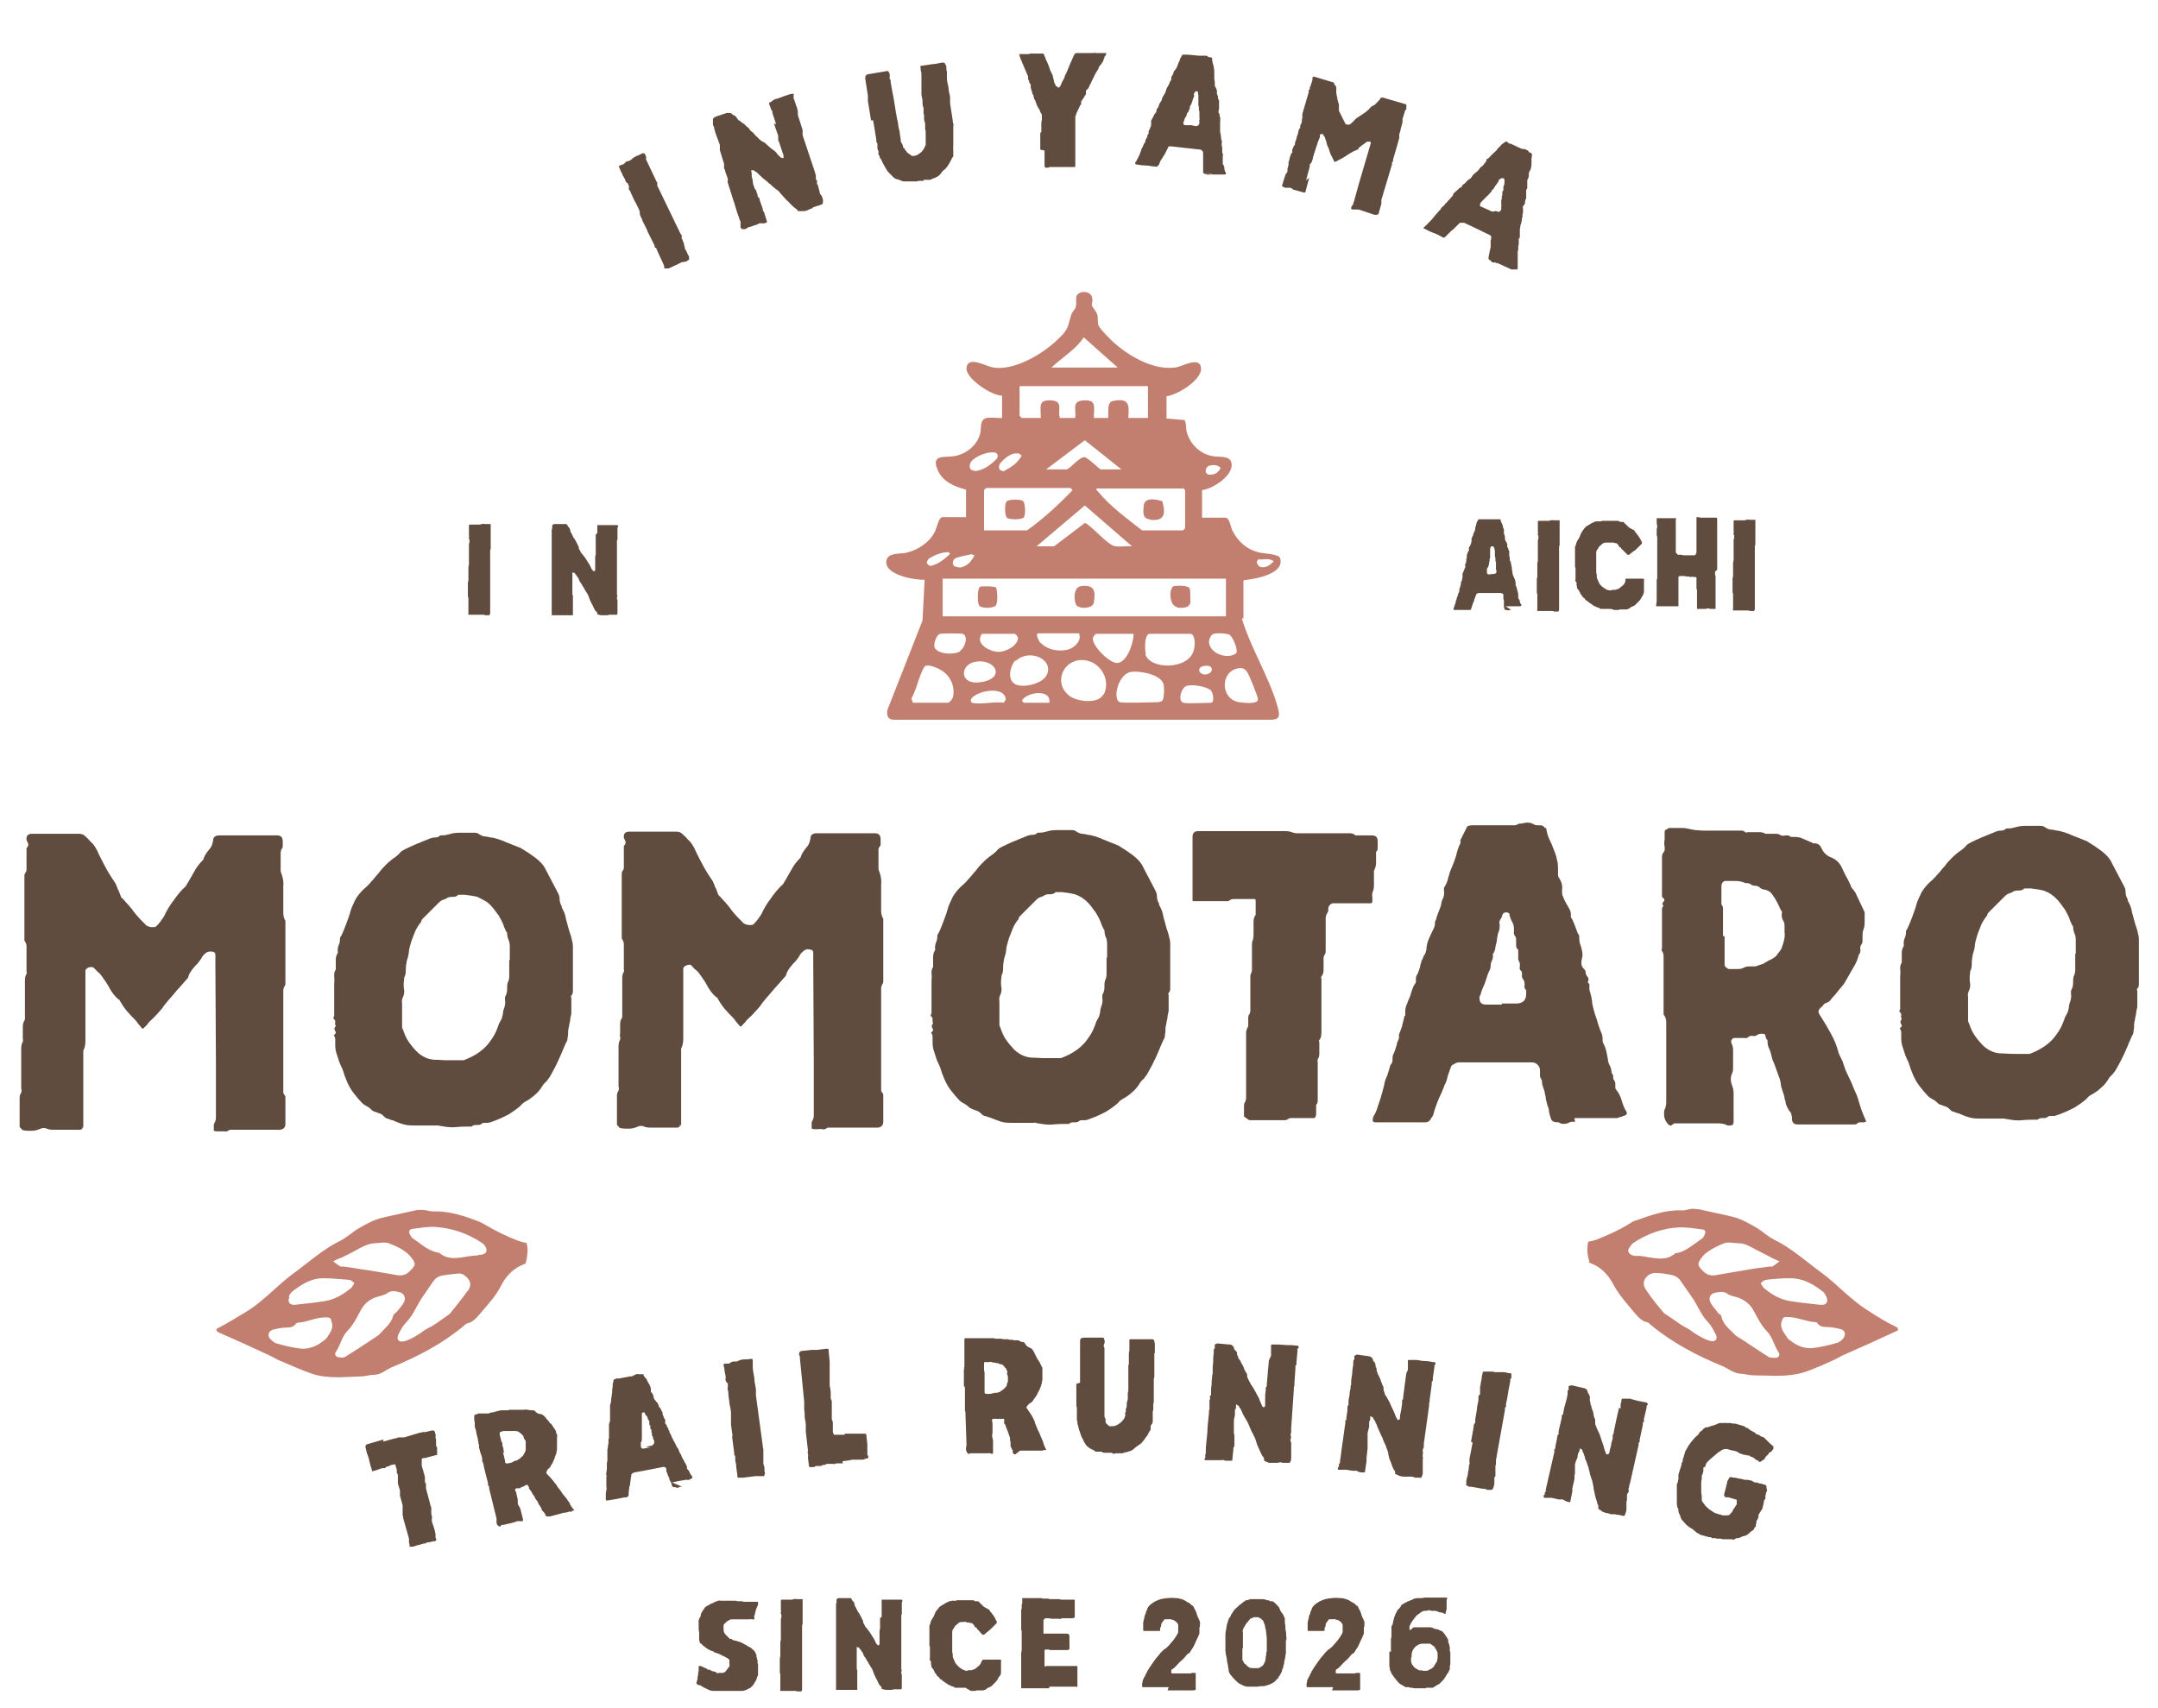
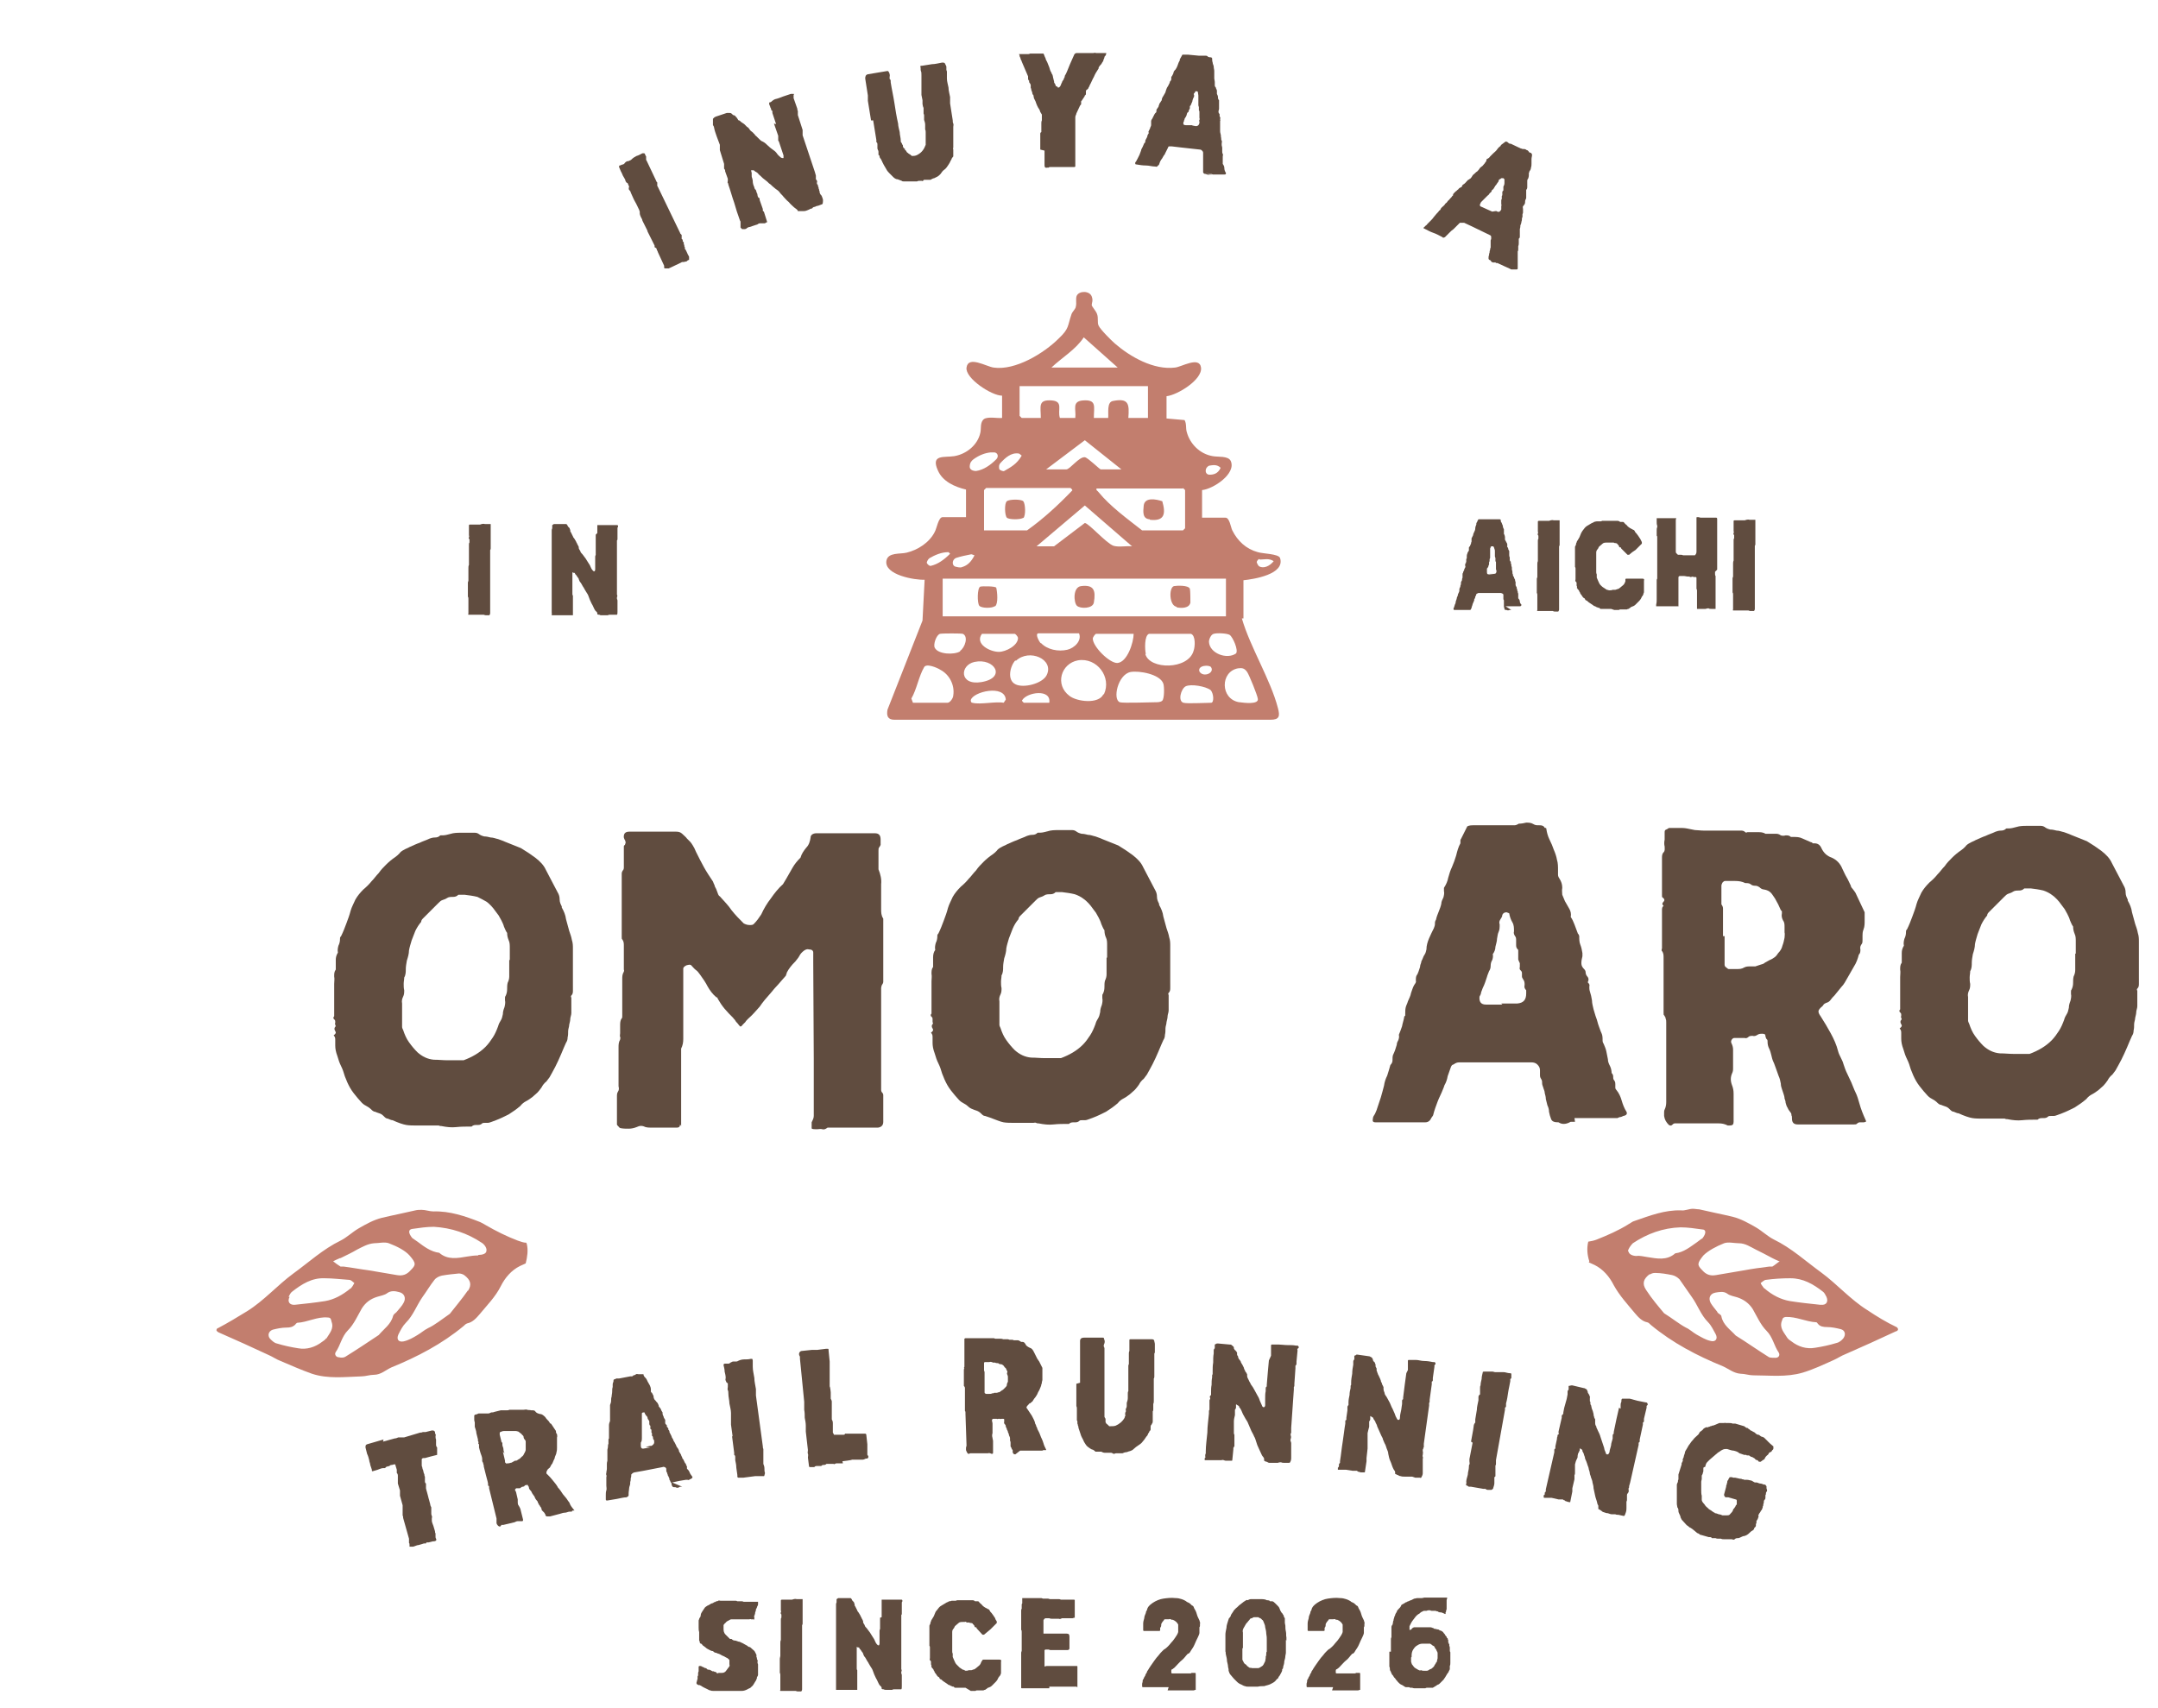
<svg xmlns="http://www.w3.org/2000/svg" id="_レイヤー_2" data-name="レイヤー_2" version="1.1" viewBox="0 0 406.8 322">
  <defs>
    <style>
      .st0 {
        fill: #c27e6e;
      }

      .st1 {
        fill: #604c3f;
      }
    </style>
  </defs>
  <path class="st0" d="M99.2,234.3c-.5,0-1-.2-1.6-.4-2.1-.8-4.1-1.8-6-2.9-.3-.2-.7-.4-1.1-.6-2.8-1.1-5.7-2.1-8.8-2-.7,0-1.5-.3-2.2-.3-.4,0-.8,0-1.2.1-2.1.5-4.2.9-6.3,1.4-1.6.4-3,1.2-4.4,2-1.2.7-2.2,1.7-3.4,2.3-3.3,1.6-6,4.1-8.9,6.2-3,2.2-5.5,5.1-8.7,7.1-1.8,1.1-3.6,2.2-5.5,3.2-.2,0-.3.3-.3.4,0,.1.2.3.4.4,3.2,1.4,6.3,2.8,9.5,4.3.7.3,1.4.8,2.2,1.1,1.9.8,3.9,1.7,5.9,2.4,3,1,6.2.6,9.3.5.8,0,1.6-.3,2.4-.3,1.3,0,2.2-.9,3.3-1.4,4.9-2,9.5-4.4,13.6-7.8.2-.2.4-.4.7-.5,1-.2,1.7-1,2.3-1.7,1.4-1.7,3-3.3,4-5.3.8-1.6,2-3,3.6-3.8.4-.2.7-.3,1.1-.5.3-1.2.5-2.5.2-3.7ZM64.2,237.2c1-.5,2.1-1,3.1-1.6,1-.5,2-1.1,3.2-1.2.9,0,2-.3,2.8,0,1.6.6,3.1,1.4,3.9,2.3,1.3,1.5,1.2,1.8.2,2.8-.7.8-1.5,1.1-2.6.9-1.7-.3-3.5-.6-5.3-.9-1.6-.2-3.1-.5-4.7-.7-.2,0-.5,0-.6,0-.5-.3-.9-.6-1.4-1,.4-.2.8-.4,1.3-.6ZM54.4,244.5c.2-.4.4-.8.7-1,1.8-1.4,3.7-2.6,6.1-2.5,1.5,0,3.1.2,4.6.3.4,0,.7.4,1,.6-.2.3-.3.6-.5.8-.1.2-.3.3-.2.2-1.6,1.3-3.1,2.1-4.8,2.4-1.9.3-3.8.5-5.7.7-1,.1-1.5-.6-1-1.5ZM61.5,252.3c-.2.3-.5.5-.8.7-1.3,1-2.9,1.5-4.5,1.2-1.3-.2-2.7-.5-4-.9-.5-.1-.9-.5-1.3-.9-.5-.6-.3-1.4.5-1.7.8-.2,1.7-.4,2.6-.4.7,0,1.2-.1,1.7-.6,0-.1.2-.2.3-.3,2-.1,3.8-1.2,5.8-1,.6,0,.6.4.7.8.5,1.3-.4,2.2-1,3.2ZM74.1,248.1c-.4,1.6-1.7,2.4-2.7,3.6-2.1,1.4-4.2,2.8-6.3,4.1-.3.2-.8.2-1.2.1-.6,0-.9-.6-.6-1,.9-1.3,1.1-2.9,2.3-4.1,1.1-1.1,1.8-2.7,2.6-4.1.7-1.1,1.6-1.8,2.9-2.2.6-.2,1.4-.3,1.9-.7.7-.5,1.5-.4,2.2-.2,1,.2,1.4,1.1.9,2-.3.6-.8,1.1-1.2,1.6-.2.3-.6.5-.7.7ZM88.2,243.3c-1.1,1.6-2.4,3.1-3.4,4.4-1.6,1.1-2.8,2.1-4.1,2.7-.8.4-1.3.9-2,1.3-.8.5-1.7,1-2.6,1.2-1,.2-1.4-.4-1-1.3.4-.8.8-1.6,1.4-2.2,1.4-1.4,2-3.2,3.1-4.8.8-1.1,1.5-2.3,2.3-3.3.3-.4.9-.7,1.4-.8,1.1-.2,2.2-.3,3.2-.4.3,0,.7.1,1,.3,1.2.9,1.5,1.8.7,3ZM90.1,236.7c-.7,0-1.4.1-2,.2-1.8.3-3.7.7-5.3-.7-1.6-.2-2.9-1.2-4.1-2.1-.4-.3-.9-.6-1-.7-.8-1-.7-1.6,0-1.7,1.4-.2,2.7-.4,4.1-.4,3.3.2,6.3,1.2,9,3,.5.3,1,1,.9,1.5,0,.6-.8.8-1.5.8Z" />
  <path class="st0" d="M299.5,238c.4.2.7.3,1.1.5,1.6.8,2.8,2.2,3.6,3.8,1.1,2,2.6,3.6,4,5.3.6.7,1.3,1.5,2.3,1.7.2,0,.5.3.7.5,4.1,3.4,8.7,5.8,13.6,7.8,1.1.5,2,1.3,3.3,1.4.8,0,1.6.3,2.4.3,3.1,0,6.2.4,9.3-.5,2-.6,3.9-1.5,5.9-2.4.7-.3,1.4-.8,2.2-1.1,3.2-1.4,6.3-2.8,9.5-4.3.2,0,.4-.2.4-.4,0-.1-.2-.4-.3-.4-1.9-.9-3.7-2-5.5-3.2-3.2-2-5.7-4.9-8.7-7.1-2.9-2.1-5.6-4.6-8.9-6.2-1.2-.6-2.2-1.6-3.4-2.3-1.4-.8-2.8-1.6-4.4-2-2.1-.5-4.2-.9-6.3-1.4-.4,0-.8-.1-1.2-.1-.7,0-1.5.4-2.2.3-3.1-.1-5.9,1-8.8,2-.4.1-.7.4-1.1.6-1.9,1.2-4,2.1-6,2.9-.5.2-1,.3-1.6.4-.3,1.2-.2,2.5.2,3.7ZM335.5,237.8c-.5.3-.9.7-1.4,1-.2,0-.4,0-.6,0-1.6.2-3.1.4-4.7.7-1.8.3-3.5.6-5.3.9-1.1.2-1.9-.1-2.6-.9-1-1-1-1.3.2-2.8.9-.9,2.4-1.7,3.9-2.3.8-.3,1.9,0,2.8,0,1.2,0,2.2.7,3.2,1.2,1,.5,2,1,3.1,1.6.4.2.8.4,1.3.6ZM343.1,246c-1.9-.2-3.8-.4-5.7-.7-1.7-.3-3.3-1.1-4.8-2.4,0,0-.1,0-.2-.2-.2-.3-.4-.5-.5-.8.3-.2.7-.6,1-.6,1.5-.2,3-.3,4.6-.3,2.4,0,4.3,1.1,6.1,2.5.3.2.5.6.7,1,.4.9,0,1.6-1,1.5ZM335.9,249.1c.1-.4.1-.7.7-.8,2-.1,3.8.9,5.8,1,.1,0,.2.2.3.3.4.5,1,.6,1.7.6.9,0,1.8.2,2.6.4.8.2,1,1,.5,1.7-.3.4-.8.8-1.3.9-1.3.4-2.7.7-4,.9-1.7.3-3.2-.2-4.5-1.2-.3-.2-.6-.4-.8-.7-.6-1-1.5-1.8-1-3.2ZM323.7,247.3c-.4-.5-.9-1.1-1.2-1.6-.5-.9-.2-1.8.9-2,.7-.1,1.5-.3,2.2.2.5.4,1.3.5,1.9.7,1.2.4,2.2,1.1,2.9,2.2.8,1.4,1.5,3,2.6,4.1,1.2,1.2,1.4,2.8,2.3,4.1.3.5,0,1-.6,1-.4,0-.9,0-1.2-.1-2.1-1.3-4.2-2.8-6.3-4.1-1-1.1-2.4-2-2.7-3.6,0-.3-.5-.5-.7-.7ZM311,240.3c.3-.2.6-.3,1-.3,1.1,0,2.2.2,3.2.4.5.1,1,.4,1.4.8.8,1.1,1.5,2.2,2.3,3.3,1.1,1.5,1.7,3.4,3.1,4.8.6.6,1,1.5,1.4,2.2.5.9,0,1.6-1,1.3-.9-.2-1.7-.7-2.6-1.2-.7-.4-1.3-1-2-1.3-1.3-.7-2.5-1.7-4.1-2.7-1-1.2-2.3-2.7-3.4-4.4-.8-1.2-.5-2.1.7-3ZM306.9,235.9c0-.4.5-1.1.9-1.5,2.7-1.8,5.7-2.9,9-3,1.3,0,2.7.2,4.1.4.7,0,.8.7,0,1.7-.1,0-.6.4-1,.7-1.3.9-2.5,1.9-4.1,2.1-1.6,1.4-3.4,1-5.3.7-.7-.1-1.4-.3-2-.2-.7,0-1.4-.3-1.5-.8Z" />
  <g>
-     <path class="st1" d="M15.6,212.4c0,.4-.2.6-.6.6h-4.9c-.2,0-.6,0-1-.1-.6-.3-1.1-.3-1.7,0-.5.2-1,.3-1.5.3-.5,0-1,0-1.5-.1,0,0-.2,0-.4-.3-.2-.2-.3-.3-.3-.4v-5.2c0-.4,0-.7.2-1,.2-.3.2-.6.1-1,0-.4,0-.7,0-1,0-.3,0-.7,0-1,0-.3,0-.6,0-.9s0-.6,0-.9c0-.4,0-.7,0-1,0-.3,0-.7,0-1,0-.5,0-1,0-1.5s0-1,.3-1.5c0-.2.1-.3,0-.5,0-.2,0-.4,0-.7,0-.5,0-.9,0-1.4,0-.5,0-.9.3-1.4.1-.1.1-.2.1-.4,0-.2,0-.3,0-.4v-2.6c0-.9,0-1.7,0-2.6,0-.5,0-1,0-1.4,0-.5,0-.9.3-1.4,0-.1.1-.2,0-.4,0-.2,0-.3,0-.5,0-.5,0-1,0-1.4,0-.5,0-.9,0-1.4,0-.4,0-.8,0-1.2s0-.8-.3-1.2c-.1,0-.1-.2-.1-.4,0-.2,0-.3,0-.4v-10.9c0-.3,0-.5,0-.7,0-.2.1-.5.3-.7,0-.1.1-.2.1-.4,0-.2,0-.4,0-.6,0-.5,0-.9,0-1.4s0-1,0-1.5c0-.1,0-.2,0-.4,0-.2,0-.3.2-.4.1-.3.2-.5.1-.6,0-.2-.1-.3-.2-.5-.2-.4-.1-.7,0-1,.2-.3.5-.4.9-.4h8.9c.4,0,.8.1,1.1.4.4.4.7.6.9.9.2.2.4.4.6.6.2.2.3.4.5.7s.4.7.6,1.2c.5,1,1,2,1.5,2.9.5.9,1.1,1.8,1.7,2.7.1.3.2.5.3.7,0,.2.2.5.3.7.1.3.2.5.3.8.1.3.2.5.4.6.8.9,1.6,1.7,2.2,2.6.7.9,1.5,1.7,2.3,2.5.4.2.7.3,1.1.3.4,0,.6,0,.8-.2.6-.6,1-1.2,1.4-1.8.5-1.1,1.1-2.1,1.8-3,.7-1,1.4-1.9,2.3-2.7.1-.2.2-.3.3-.5.1-.2.2-.3.3-.5.4-.7.8-1.4,1.2-2.1.4-.7.9-1.3,1.5-1.9.2-.7.6-1.3,1.1-1.9.5-.5.7-1.2.8-1.9,0-.5.5-.8,1.1-.8h10.9c.8,0,1.1.4,1.1,1.2,0,.2,0,.3,0,.5,0,.2,0,.3,0,.5-.1.2-.2.4-.3.5,0,.2-.1.4-.1.6,0,.6,0,1.2,0,1.8,0,.6,0,1.2,0,1.7.4,1,.6,1.9.5,2.8,0,.9,0,1.9,0,2.8,0,.6,0,1.2,0,1.9,0,.6,0,1.2.4,1.8v2.9s0,8.3,0,8.3c0,.3,0,.5,0,.7,0,.2-.1.4-.3.7,0,.1-.1.3-.1.5,0,.2,0,.4,0,.5v18c0,.2,0,.4,0,.6,0,.2,0,.4.2.6.2.2.2.4.2.6v4.9c0,.6-.3,1-1,1.1h-.8s-7.9,0-7.9,0c-.1,0-.2,0-.4,0-.2,0-.3,0-.4,0-.4.3-.7.4-1,.3-.3,0-.6,0-.9,0-.7,0-1.1,0-1.1-.2,0-.2,0-.5,0-1.1.2-.4.4-.8.4-1.2s0-.8,0-1.2v-9.6s-.1-18.1-.1-18.1v-1.9c0-.4-.3-.6-.8-.6-.3,0-.6,0-.9.2-.4.3-.7.6-.9,1-.2.4-.5.7-.8,1.1-.3.3-.6.6-.9,1-.3.4-.5.7-.7,1.1,0,.1,0,.2-.1.3,0,0,0,.2-.1.3-.5.6-1,1.1-1.4,1.6-.5.5-.9,1-1.4,1.6-.8.9-1.5,1.7-2.1,2.6-.7.8-1.4,1.6-2.2,2.3-.2.2-.4.4-.5.6s-.3.3-.5.5c-.2.3-.4.4-.5.3s-.2-.2-.5-.6c-.2-.2-.3-.3-.4-.5-.1-.2-.3-.3-.4-.5-.6-.6-1.1-1.1-1.6-1.7s-.9-1.2-1.3-1.9c0-.2-.2-.2-.3-.3-.7-.6-1.2-1.3-1.6-2-.4-.8-.9-1.5-1.4-2.2-.3-.4-.5-.7-.8-.9-.3-.3-.6-.6-.9-.9-.2-.1-.5-.1-.9,0-.4.2-.6.4-.6.6v1.1c0,1.7,0,3.4,0,5.2s0,3.4,0,5.2c0,.6,0,1.2,0,1.8,0,.6-.1,1.2-.4,1.8,0,.2,0,.3,0,.5,0,.2,0,.3,0,.5v6.8s0,6.8,0,6.8Z" />
    <path class="st1" d="M108,185.7c0,.3,0,.6,0,1,0,.4,0,.7-.3,1-.1.1-.1.2,0,.4,0,.2,0,.3,0,.5,0,.4,0,.8,0,1.2,0,.4,0,.8,0,1.2,0,.4-.2.8-.2,1.1,0,.3-.1.7-.2,1.1,0,.4-.2.8-.2,1.2,0,.4,0,.8-.1,1.2,0,.4-.1.7-.3,1-.1.3-.3.6-.4.9-.7,1.7-1.4,3.3-2.2,4.7-.2.3-.3.6-.5.9-.2.3-.4.5-.6.8-.4.3-.7.7-.9,1.1-.3.4-.5.7-.8,1-.3.3-.6.5-.9.8-.4.3-.8.6-1.2.8-.4.2-.8.5-1.1.9-.7.6-1.4,1.1-2.2,1.6-.8.4-1.6.8-2.4,1.1-.3.1-.5.2-.8.3-.3.1-.5.2-.8.2s-.3,0-.5,0c-.2,0-.4,0-.5.1-.3.3-.6.3-1,.3-.4,0-.7,0-1,.3,0,0-.1,0-.2,0-.9,0-1.8,0-2.7.1s-1.8,0-2.8-.2c-.2,0-.3,0-.5-.1-.2,0-.3,0-.5,0-.6,0-1.1,0-1.7,0-.6,0-1.1,0-1.7,0-.9,0-1.6,0-2.2-.1-.6-.1-1.5-.4-2.6-.9-.3,0-.6-.2-.9-.3-.3,0-.5-.2-.8-.5s-.5-.4-.8-.5c-.3-.1-.6-.2-.8-.3-.3,0-.6-.3-.8-.5s-.5-.4-.7-.5c-.4-.2-.7-.4-1-.7-.3-.3-.5-.6-.8-.9-.5-.6-1-1.2-1.4-1.9-.4-.7-.7-1.4-1-2.2-.2-.7-.4-1.3-.7-1.9-.3-.6-.5-1.2-.7-1.9-.3-.8-.4-1.4-.4-2,0-.4,0-.7,0-1,0-.3,0-.6-.3-.9.4-.3.5-.5.3-.8-.2-.3-.2-.6,0-.8.1-.1.1-.2,0-.4s0-.3,0-.4c0-.3,0-.5-.2-.6-.2-.2-.2-.4,0-.6,0-.3,0-.5,0-.8,0-.3,0-.6,0-.9v-1.4s0-1.6,0-1.6v-1.4c0-.5.1-.9,0-1.4,0-.5,0-.9.3-1.3,0,0,0-.2,0-.4,0-.5,0-.9,0-1.4s.1-.9.4-1.4c-.1-.5,0-.9.1-1.3.2-.4.3-.8.3-1.3,0-.2,0-.3.2-.5.4-.8.7-1.6,1-2.4s.6-1.6.8-2.4c.2-.7.6-1.4.9-2.1.4-.7.9-1.3,1.5-1.9.6-.5,1.1-1,1.5-1.5.5-.5.9-1.1,1.4-1.6.4-.6.9-1.1,1.4-1.6.5-.5,1.1-1,1.7-1.4.3-.2.5-.4.8-.7.2-.3.5-.5.9-.7.3-.2.7-.3,1-.5.7-.3,1.3-.6,1.9-.8.6-.3,1.3-.5,1.9-.8.3-.1.6-.2,1-.2.4,0,.7-.1,1-.4.4,0,.8,0,1.2-.1.4-.1.8-.2,1.2-.3.6-.1,1.2-.1,1.9-.1.6,0,1.2,0,1.9,0,.4,0,.7,0,1,.2.4.3.7.4,1.1.5.4,0,.8.1,1.2.2.5,0,.9.2,1.4.3.5.2.9.3,1.3.5.5.2,1,.4,1.5.6.5.2,1,.4,1.5.6,1,.6,1.9,1.2,2.7,1.8.9.7,1.6,1.4,2,2.3.4.7.7,1.4,1.1,2.1.4.7.7,1.4,1.1,2.1.3.5.4.9.4,1.4,0,.5.2.9.4,1.3v.2c.4.7.7,1.4.8,2.2.2.7.4,1.5.6,2.2.2.6.4,1.1.5,1.7.2.6.2,1.1.2,1.7,0,.7,0,1.3,0,1.9,0,.6,0,1.2,0,1.8v3.6ZM96.1,181c0-.4,0-.8,0-1.1,0-.4,0-.7,0-1.1,0-.6,0-1.1-.2-1.5-.2-.5-.3-.9-.3-1.4-.3-.4-.4-.8-.6-1.2-.1-.4-.3-.8-.5-1.2-.2-.3-.3-.6-.5-.9-.2-.3-.4-.5-.6-.8-.3-.4-.5-.7-.8-1s-.6-.6-.9-.8c-.5-.3-1.1-.6-1.7-.9-.8-.2-1.6-.3-2.4-.4-.2,0-.4,0-.6,0-.2,0-.4,0-.6,0-.3.3-.6.4-1,.4-.4,0-.8,0-1.1.2-.3.2-.6.3-.9.4-.3.1-.5.3-.8.6-.4.4-.8.8-1.2,1.2-.4.4-.8.8-1.2,1.2-.2.2-.3.3-.5.5-.2.2-.3.4-.3.6-.5.6-.8,1.1-1.1,1.7-.2.6-.5,1.2-.7,1.8-.2.7-.4,1.3-.5,1.9,0,.6-.2,1.3-.4,1.9-.1.6-.2,1.1-.2,1.6s0,1.1-.3,1.6c0,.4-.1.8-.1,1.2,0,.4,0,.8.1,1.2,0,.4,0,.8-.2,1.2-.2.4-.3.8-.2,1.3,0,.7,0,1.3,0,1.9,0,.6,0,1.3,0,1.9,0,.2,0,.4,0,.6,0,.2.1.4.2.6.3.9.6,1.6,1.1,2.3.5.7,1,1.3,1.6,1.9.9.8,1.9,1.3,3.1,1.4.9,0,1.7.1,2.5.1.8,0,1.6,0,2.5,0,.1,0,.2,0,.3,0,0,0,.2,0,.3,0,1.6-.6,3-1.4,4.1-2.5.6-.6,1-1.2,1.4-1.8s.7-1.3,1-2.1c.1-.4.3-.8.5-1.1.2-.3.3-.7.4-1.2,0-.4.1-.8.3-1.3.1-.4.2-.9.1-1.3,0-.1,0-.2,0-.4,0-.2,0-.3.1-.4.2-.4.3-.8.3-1.3,0-.4,0-.8.1-1.2.2-.4.3-.8.3-1.2,0-.4,0-.8,0-1.2v-1.9Z" />
    <path class="st1" d="M128.2,212c0,.4-.2.6-.6.6h-4.9c-.2,0-.6,0-1-.1-.6-.3-1.1-.3-1.7,0-.5.2-1,.3-1.5.3-.5,0-1,0-1.5-.1,0,0-.2,0-.4-.3-.2-.2-.3-.3-.3-.4v-5.2c0-.4,0-.7.2-1,.2-.3.2-.6.1-1,0-.4,0-.7,0-1,0-.3,0-.7,0-1,0-.3,0-.6,0-.9s0-.6,0-.9c0-.4,0-.7,0-1,0-.3,0-.7,0-1,0-.5,0-1,0-1.5s0-1,.3-1.5c0-.2.1-.3,0-.5s0-.4,0-.7c0-.5,0-.9,0-1.4,0-.5,0-1,.3-1.4.1-.1.1-.2.1-.4,0-.2,0-.3,0-.4v-2.6c0-.9,0-1.7,0-2.6,0-.5,0-1,0-1.4,0-.5,0-.9.3-1.4,0-.1.1-.2,0-.4,0-.2,0-.3,0-.5,0-.5,0-1,0-1.4,0-.5,0-.9,0-1.4,0-.4,0-.8,0-1.2s0-.8-.3-1.2c-.1,0-.1-.2-.1-.4,0-.2,0-.3,0-.4v-10.9c0-.3,0-.5,0-.7,0-.2.1-.5.3-.7,0,0,.1-.2.1-.4,0-.2,0-.4,0-.6,0-.5,0-.9,0-1.4s0-1,0-1.5c0-.1,0-.2,0-.4,0-.2,0-.3.2-.4.1-.3.2-.5.1-.6,0-.2-.1-.3-.2-.5-.2-.4-.1-.7,0-1,.2-.3.5-.4.9-.4h8.9c.4,0,.8.1,1.1.4.4.4.7.6.9.9.2.2.4.4.6.6.2.2.3.4.5.7.2.3.4.7.6,1.2.5,1,1,2,1.5,2.9.5.9,1.1,1.8,1.7,2.7.1.3.2.5.3.7,0,.2.2.5.3.7.1.3.2.5.3.8.1.3.2.5.4.6.8.9,1.6,1.7,2.2,2.6.7.9,1.5,1.7,2.3,2.5.4.2.7.3,1.1.3.4,0,.6,0,.8-.2.6-.6,1-1.2,1.4-1.8.5-1.1,1.1-2.1,1.8-3,.7-1,1.4-1.9,2.3-2.7.1-.2.2-.3.3-.5s.2-.3.3-.5c.4-.7.8-1.4,1.2-2.1.4-.7.9-1.3,1.5-1.9.2-.7.6-1.3,1.1-1.9.5-.5.7-1.2.8-1.9,0-.5.5-.8,1.1-.8h11c.8,0,1.1.4,1.1,1.2,0,.2,0,.3,0,.5,0,.2,0,.3,0,.5-.1.2-.2.4-.3.5s-.1.4-.1.6c0,.6,0,1.2,0,1.8,0,.6,0,1.2,0,1.7.4,1,.6,1.9.5,2.8,0,.9,0,1.9,0,2.8,0,.6,0,1.2,0,1.9,0,.6,0,1.2.4,1.8v2.9s0,8.3,0,8.3c0,.3,0,.5,0,.7,0,.2-.1.4-.3.7,0,.1-.1.3-.1.5,0,.2,0,.4,0,.5v18c0,.2,0,.4,0,.6,0,.2,0,.4.2.6.2.2.2.4.2.6v4.9c0,.6-.3,1-1,1.1h-.8s-7.9,0-7.9,0c-.1,0-.2,0-.4,0-.2,0-.3,0-.4,0-.4.3-.7.4-1,.3s-.6,0-.9,0c-.7,0-1.1,0-1.1-.2,0-.2,0-.5,0-1.1.2-.4.4-.8.4-1.2s0-.8,0-1.2v-9.6s-.1-18.1-.1-18.1v-1.9c0-.4-.3-.6-.8-.6-.3-.1-.6,0-.9.2-.4.3-.7.6-.9,1-.2.4-.5.7-.8,1.1-.3.3-.6.6-.9,1-.3.4-.5.7-.7,1.1,0,.1,0,.2-.1.3,0,0,0,.2-.1.3-.5.6-1,1.1-1.4,1.6-.5.5-.9,1-1.4,1.6-.8.9-1.5,1.7-2.1,2.6-.7.8-1.4,1.6-2.2,2.3-.2.2-.4.4-.5.6-.2.2-.3.3-.5.5-.2.3-.4.4-.5.3s-.2-.2-.5-.6c-.2-.2-.3-.3-.4-.5-.1-.2-.3-.3-.4-.5-.6-.6-1.1-1.1-1.6-1.7s-.9-1.2-1.3-1.9c0-.2-.2-.3-.3-.3-.7-.6-1.2-1.3-1.6-2-.4-.8-.9-1.5-1.4-2.2-.3-.4-.5-.7-.8-.9s-.6-.6-.9-.9c-.2-.2-.5-.1-.9,0-.4.2-.6.4-.6.6v1.1c0,1.7,0,3.4,0,5.2s0,3.4,0,5.2c0,.6,0,1.2,0,1.8,0,.6-.1,1.2-.4,1.8,0,.2,0,.3,0,.5,0,.2,0,.3,0,.5v6.8s0,6.8,0,6.8Z" />
    <path class="st1" d="M220.6,185.2c0,.3,0,.6,0,1,0,.4,0,.7-.3,1-.1.1-.1.2,0,.4,0,.2,0,.3,0,.5,0,.4,0,.8,0,1.2,0,.4,0,.8,0,1.2,0,.4-.2.8-.2,1.1,0,.3-.1.7-.2,1.1,0,.4-.2.8-.2,1.2,0,.4,0,.8-.1,1.2,0,.4-.1.7-.3,1-.1.3-.3.6-.4.9-.7,1.7-1.4,3.3-2.2,4.7-.2.3-.3.6-.5.9s-.4.5-.6.8c-.4.3-.7.7-.9,1.1-.3.4-.5.7-.8,1-.3.3-.6.5-.9.8-.4.3-.8.6-1.2.8-.4.2-.8.5-1.1.9-.7.6-1.4,1.1-2.2,1.6-.8.4-1.6.8-2.4,1.1-.3.1-.5.2-.8.3-.3.1-.5.2-.8.2-.2,0-.3,0-.5,0-.2,0-.4,0-.5.1-.3.3-.6.3-1,.3-.4,0-.7,0-1,.3,0,0-.1,0-.2,0-.9,0-1.8,0-2.7.1s-1.8,0-2.8-.2c-.2,0-.3,0-.5-.1s-.3,0-.5,0c-.6,0-1.1,0-1.7,0-.6,0-1.1,0-1.7,0-.9,0-1.6,0-2.2-.1s-1.5-.5-2.6-.9c-.3-.1-.6-.2-.9-.3-.3,0-.5-.2-.8-.5-.2-.2-.5-.4-.8-.5-.3-.1-.6-.2-.8-.3-.3-.1-.6-.3-.8-.5-.2-.2-.5-.4-.7-.5-.4-.2-.7-.4-1-.7-.3-.3-.5-.6-.8-.9-.5-.6-1-1.2-1.4-1.9-.4-.7-.7-1.4-1-2.2-.2-.7-.4-1.3-.7-1.9-.3-.6-.5-1.2-.7-1.9-.3-.8-.4-1.4-.4-2,0-.4,0-.7,0-1,0-.3,0-.6-.3-.9.4-.3.5-.5.3-.8-.2-.3-.2-.6,0-.8.1-.1.1-.2,0-.4,0-.2,0-.3,0-.4,0-.3,0-.5-.2-.6-.2-.2-.2-.4,0-.6,0-.3,0-.5,0-.8,0-.3,0-.6,0-.9v-1.4s0-1.6,0-1.6v-1.4c0-.5.1-.9,0-1.4,0-.5,0-.9.3-1.3,0,0,0-.2,0-.4,0-.5,0-.9,0-1.4s.1-1,.4-1.4c-.1-.5,0-.9.1-1.3.2-.4.3-.8.3-1.3,0-.2,0-.3.2-.5.4-.8.7-1.6,1-2.4.3-.8.6-1.6.8-2.4.2-.7.6-1.4.9-2.1.4-.7.9-1.3,1.5-1.9.6-.5,1.1-1,1.5-1.5.5-.5.9-1.1,1.4-1.6.4-.6.9-1.1,1.4-1.6.5-.5,1.1-1,1.7-1.4.3-.2.5-.4.8-.7.2-.3.5-.5.9-.7.3-.2.7-.3,1-.5.7-.3,1.3-.6,1.9-.8.6-.3,1.3-.5,1.9-.8.3-.1.6-.2,1-.2.4,0,.7-.1,1-.4.4,0,.8,0,1.2-.1.4-.1.8-.2,1.2-.3.6-.1,1.2-.1,1.9-.1.6,0,1.2,0,1.9,0,.4,0,.7,0,1,.2.4.3.7.4,1.1.5.4,0,.8.1,1.2.2.5,0,.9.2,1.4.3.5.2.9.3,1.3.5.5.2,1,.4,1.5.6.5.2,1,.4,1.5.6,1,.6,1.9,1.2,2.7,1.8.9.7,1.6,1.4,2,2.3.4.7.7,1.4,1.1,2.1.4.7.7,1.4,1.1,2.1.3.5.4.9.4,1.4,0,.5.2.9.4,1.3v.2c.4.7.7,1.4.8,2.2.2.7.4,1.5.6,2.2.2.6.4,1.1.5,1.7.2.6.2,1.1.2,1.7,0,.7,0,1.3,0,1.9,0,.6,0,1.2,0,1.8v3.6ZM208.7,180.5c0-.4,0-.8,0-1.1,0-.4,0-.7,0-1.1,0-.6,0-1.1-.2-1.5s-.3-.9-.3-1.4c-.3-.4-.4-.8-.6-1.2-.1-.4-.3-.8-.5-1.2-.2-.3-.3-.6-.5-.9-.2-.3-.4-.5-.6-.8-.3-.4-.5-.7-.8-1-.3-.3-.6-.6-.9-.8-.5-.4-1.1-.7-1.7-.9-.8-.2-1.6-.3-2.4-.4-.2,0-.4,0-.6,0-.2,0-.4,0-.6,0-.3.3-.6.4-1,.4-.4,0-.8,0-1.1.2-.3.2-.6.3-.9.4-.3.1-.5.3-.8.6-.4.4-.8.8-1.2,1.2-.4.4-.8.8-1.2,1.2-.2.2-.3.3-.5.5-.2.2-.3.4-.3.6-.5.6-.8,1.1-1.1,1.8-.2.6-.5,1.2-.7,1.8-.2.7-.4,1.3-.5,1.9,0,.6-.2,1.3-.4,1.9-.1.6-.2,1.1-.2,1.6s0,1.1-.3,1.6c0,.4-.1.8-.1,1.2,0,.4,0,.8.1,1.2,0,.4,0,.8-.2,1.2-.2.4-.3.8-.2,1.3,0,.7,0,1.3,0,1.9,0,.6,0,1.3,0,1.9,0,.2,0,.4,0,.6,0,.2.1.4.2.6.3.9.6,1.6,1.1,2.3.5.7,1,1.3,1.6,1.9.9.8,1.9,1.3,3.1,1.4.9,0,1.7.1,2.5.1.8,0,1.6,0,2.5,0,.1,0,.2,0,.3,0,0,0,.2,0,.3,0,1.6-.6,3-1.4,4.1-2.5.6-.6,1-1.2,1.4-1.8s.7-1.3,1-2.1c.1-.4.3-.8.5-1.1.2-.3.3-.7.4-1.2,0-.4.1-.8.3-1.3.1-.4.2-.9.1-1.3,0-.1,0-.2,0-.4,0-.2,0-.3.1-.4.2-.4.3-.8.3-1.3s0-.8.1-1.2c.2-.4.3-.8.3-1.2,0-.4,0-.8,0-1.2v-1.9Z" />
-     <path class="st1" d="M234.2,156.7c1,0,2,0,3,0,1,0,2,0,3,0,.6,0,1.2,0,1.8,0,.6,0,1.2,0,1.8.3.2,0,.3.1.6.1.2,0,.4,0,.6,0h8c.5,0,.9,0,1.3,0,.4,0,.8,0,1.2.4h3.1c.8,0,1.1.4,1.1,1.1,0,.4,0,.7,0,1.1,0,.4,0,.7-.3.9,0,.1,0,.2,0,.2,0,0,0,.1,0,.2,0,.6,0,1.1,0,1.6,0,.5-.1,1-.4,1.6,0,.1,0,.2,0,.4,0,.2,0,.3,0,.5,0,.6,0,1.1,0,1.6,0,.5,0,1-.3,1.6,0,.3-.1.5,0,.8,0,.3,0,.6,0,.8,0,.3-.1.4-.4.4h-3.1s-2.9,0-2.9,0c-.3,0-.5,0-.8,0-.3,0-.5,0-.8.3-.2.2-.3.4-.3.7,0,.3,0,.5-.1.7-.3.4-.4.8-.4,1.2,0,.4,0,.8,0,1.2,0,.6,0,1.2,0,1.9,0,.6,0,1.3,0,1.9,0,.4,0,.7,0,1,0,.3,0,.6-.3,1-.1.2-.1.3-.1.5,0,.2,0,.4,0,.6,0,.5,0,.9,0,1.4,0,.5,0,.9-.4,1.4-.1.1-.1.2,0,.4,0,.2,0,.3,0,.4,0,1.3,0,2.6,0,3.9,0,1.3,0,2.6,0,3.9,0,.6,0,1.1,0,1.7,0,.6,0,1.2-.4,1.7-.1.1-.1.2,0,.4,0,.2,0,.4,0,.6,0,.4,0,.8,0,1.3,0,.5,0,.9-.3,1.3,0,.2-.1.3,0,.5,0,.2,0,.4,0,.6,0,.9,0,1.8,0,2.8,0,.9,0,1.9,0,2.8,0,.4,0,.7,0,1,0,.3,0,.6-.3.9,0,.1,0,.2,0,.3,0,.1,0,.2,0,.3,0,.4,0,.7,0,1,0,.3,0,.6-.3.9-.3,0-.6,0-.9,0-.3,0-.6,0-.9,0h-2c-.3,0-.5,0-.7,0-.2,0-.4.1-.7.3-.2.1-.3.1-.5.1-.2,0-.3,0-.5,0-.9,0-1.7,0-2.6,0-.9,0-1.7,0-2.6,0-.3,0-.5,0-.6,0-.2,0-.4,0-.6-.2-.4-.3-.6-.4-.7-.5,0,0,0-.3,0-.7,0-.4,0-.8,0-1.1,0-.4,0-.7.3-1.1,0-.2.1-.3.1-.6,0-.2,0-.4,0-.6v-10.3c0-.5,0-.9,0-1.3,0-.4.1-.8.4-1.3,0,0,0-.2,0-.3s0-.2,0-.3c0-.3,0-.6,0-.9,0-.3,0-.6.3-.9,0-.2.1-.3.1-.5,0-.2,0-.4,0-.7v-4.9c0-.3,0-.5,0-.8,0-.3,0-.5.2-.8,0-.1.1-.3.1-.5,0-.2,0-.4,0-.5v-3.3c0-.3,0-.6,0-.9,0-.3,0-.7.2-1,0-.3.1-.5.1-.8,0-.3,0-.5,0-.8,0-.6,0-1.1,0-1.6,0-.5,0-1,.4-1.5v-2.7c0-.2-.1-.3-.3-.3-.4,0-.8,0-1.2,0-.4,0-.8,0-1.2,0-.4,0-.8,0-1.2,0-.4,0-.8,0-1.2.4-.1,0-.2,0-.3,0s-.2,0-.3,0c-.2,0-.4,0-.6,0-.9,0-1.8,0-2.7,0s-1.8,0-2.7,0c-.2,0-.2-.1-.2-.3,0-.2,0-.4,0-.6,0-.8,0-1.5,0-2.3s0-1.5,0-2.3c0-1.1,0-2.2,0-3.3,0-1.1,0-2.2,0-3.3,0-.8.4-1.1,1.1-1.1h8.2s0,0,0,0Z" />
    <path class="st1" d="M296.9,211.5c-.2,0-.4,0-.6,0-.2,0-.3,0-.4.1-.8.4-1.5.4-2.1,0-.7,0-1.2-.1-1.4-.6-.2-.5-.3-.9-.4-1.4,0-.4-.1-.8-.3-1.2-.1-.4-.2-.8-.3-1.2,0-.4-.1-.7-.2-1.1,0-.4-.2-.7-.3-1.1-.1-.3-.2-.5-.2-.8,0-.3,0-.5-.2-.8-.2-.3-.2-.5-.2-.8,0-.3,0-.5,0-.8,0-.5-.2-.8-.5-1.1-.3-.3-.7-.4-1.1-.4h-9.3s-4.3,0-4.3,0c-.4,0-.7.1-1.1.4-.2,0-.4.2-.5.5-.2.6-.4,1.1-.6,1.7-.1.6-.3,1.2-.6,1.7-.1.3-.2.6-.3.8-.3.8-.7,1.5-1,2.3-.3.8-.6,1.6-.8,2.4,0,.2-.2.4-.4.7-.2.5-.6.8-1.1.8-1.6,0-3.2,0-4.7,0s-3.1,0-4.7,0c-.5,0-.6-.2-.5-.7,0-.3.2-.6.4-.9.1-.3.3-.6.4-1,.2-.7.5-1.4.7-2.1.2-.7.4-1.4.6-2.2.1-.7.3-1.3.6-1.9.2-.6.4-1.3.6-2,.3-.3.4-.6.4-.9,0-.4,0-.7.1-1,.3-.6.5-1.2.7-1.9,0-.4.2-.7.3-.9.1-.3.2-.6.1-1,.2-.5.4-1,.6-1.6.1-.6.3-1.1.4-1.7,0-.1,0-.2.2-.3,0-.1,0-.3,0-.4,0-.4,0-.8.1-1.2.1-.4.3-.7.4-1.1.2-.5.5-1,.6-1.6.2-.5.3-1,.6-1.5.2-.3.4-.5.3-.8,0-.3,0-.6.1-.9.2-.3.3-.5.4-.8.1-.3.2-.6.3-.9,0-.3.1-.5.2-.8,0-.3.2-.5.3-.8.1-.3.2-.5.4-.8s.2-.6.3-.9c0-.7.2-1.4.5-2.1.3-.7.6-1.3.9-1.9.1-.3.2-.5.2-.8,0-.3,0-.5.2-.8.1-.5.3-1,.5-1.5.2-.5.4-1,.5-1.5,0-.4.2-.8.4-1.2.1-.4.2-.8.1-1.2,0-.3,0-.5,0-.6.4-.6.7-1.3.8-1.9.2-.7.4-1.4.7-2,.3-.7.6-1.5.8-2.2.2-.8.4-1.6.8-2.3,0-.1,0-.2,0-.4,0-.2,0-.3.1-.4.2-.4.4-.8.6-1.2.2-.4.4-.8.6-1.2.4-.2.8-.2,1.3-.2.5,0,.9,0,1.4,0h5.4c.3,0,.5,0,.8,0,.2,0,.5-.1.8-.3.5,0,1-.1,1.4-.2.5,0,.9,0,1.4.3.3.2.6.2,1,.2.4,0,.7,0,1,.3,0,.1.1.2.2.2s.2,0,.2.2c.1.7.3,1.4.6,2,.3.6.6,1.3.8,1.9.3.7.5,1.3.6,1.9.2.6.2,1.3.2,2,0,.3,0,.5,0,.8,0,.3.1.5.3.8.3.5.5,1,.5,1.7-.1.5,0,.9,0,1.3.2.4.3.8.5,1.2.3.5.5.9.8,1.4.3.5.4,1,.3,1.6.3.4.5.9.7,1.4.2.5.4,1.1.6,1.6,0,.1.1.2.2.3,0,.1.1.2.1.3,0,.6,0,1.1.2,1.6.2.5.3,1,.4,1.6,0,.1,0,.2,0,.3s0,.2,0,.3c-.1.4-.2.8-.2,1.3s.2.8.6,1.2c.1.1.2.3.2.5,0,.4.2.7.4.9.2.3.2.6,0,1,.3.3.4.5.3.8,0,.3,0,.6.1.9.2.6.3,1.1.4,1.7,0,.6.2,1.2.3,1.7.2.6.3,1.1.5,1.6.2.5.3,1.1.5,1.6.2.5.3.9.5,1.3.2.4.2.9.2,1.4,0,.1,0,.3.2.6.2.5.4.9.5,1.4.1.5.2,1,.3,1.5,0,.5.2.9.4,1.3.2.4.3.9.3,1.3.2.2.3.4.3.7,0,.3,0,.5.2.7.2.3.2.5.2.7,0,.2,0,.4,0,.7,0,0,0,.2.2.4.5.6.8,1.3,1,2s.5,1.5.9,2.1c.2.4,0,.7-.6.8-.2.1-.4.2-.5.2-.2,0-.4.1-.6.2-.2,0-.5,0-.7,0-.2,0-.5,0-.7,0h-3s-3.7,0-3.7,0ZM283,189.2h2.4s.6,0,.6,0c1.2-.1,1.7-.7,1.7-1.9,0,0,0-.2,0-.3,0-.1,0-.2,0-.3-.3-.3-.4-.6-.3-1,0-.4,0-.7-.3-1.1-.1-.2-.2-.3-.2-.5,0-.2,0-.4,0-.6,0-.3-.1-.4-.3-.6-.1-.1-.2-.3-.1-.6,0-.3,0-.5,0-.7-.1-.2-.2-.4-.3-.7,0-.2,0-.4,0-.6,0-.2,0-.4,0-.6,0-.3,0-.5,0-.6-.3-.3-.4-.5-.4-.9,0-.3,0-.6,0-.9,0-.3,0-.6-.2-.8-.2-.3-.3-.6-.2-.9,0-.6,0-1.2-.3-1.7s-.5-1.1-.6-1.7c0,0-.2-.1-.5-.2-.4,0-.7.2-.8.5,0,.3-.2.6-.4.9-.2.3-.2.6-.1.9,0,.5,0,1-.2,1.4-.2.4-.2.9-.3,1.3,0,.5-.2,1-.3,1.5,0,.5-.2,1-.5,1.4.1.4,0,.8-.1,1.1-.2.3-.3.7-.3,1.1,0,.4-.1.7-.3,1-.1.3-.3.7-.4,1.1-.2.6-.4,1.3-.8,2.1-.1.3-.2.5-.3.8,0,.3-.2.6-.3.8-.1,1,.3,1.5,1.2,1.5h3.1Z" />
    <path class="st1" d="M338.9,212c-.7,0-1.1-.3-1.1-1.1,0-.3,0-.5-.1-.6,0-.2,0-.4-.2-.6-.2-.3-.4-.5-.5-.8-.2-.3-.3-.6-.4-1,0-.3-.1-.5-.2-.8,0-.3-.1-.6-.2-.9-.1-.3-.2-.6-.3-.9-.1-.3-.2-.6-.2-1-.1-.5-.2-1-.4-1.4-.2-.5-.3-.9-.5-1.4-.2-.5-.3-.9-.5-1.3-.2-.4-.3-.9-.4-1.3-.1-.4-.2-.8-.4-1.2-.2-.4-.3-.8-.3-1.3,0-.2,0-.4-.2-.5-.1-.2-.2-.4-.2-.6,0-.3-.2-.4-.6-.4-.3,0-.6,0-.9.2-.3.2-.6.3-.9.2-.3,0-.6,0-.8.2-.2.2-.5.3-.7.2-.3,0-.5,0-.8,0-.3,0-.6,0-.8,0h-.4c-.2,0-.4.2-.5.4-.1.2-.1.4,0,.6.2.4.3.8.3,1.2v3.5c0,.3,0,.6-.2,1-.3.7-.3,1.4,0,2.2.2.5.3,1,.3,1.6v5.3c0,.5-.2.7-.7.7h-.4c-.6-.3-1.1-.4-1.7-.4-.6,0-1.1,0-1.7,0h-5.6s-1,0-1,0c-.2,0-.4.2-.5.3-.2.2-.4.1-.6,0-.5-.5-.8-1-.9-1.7,0-.2,0-.4,0-.6,0-.2,0-.4.1-.6.2-.4.3-.9.3-1.4v-15c0-.3,0-.5-.1-.7,0-.2-.1-.4-.3-.7-.1,0-.1-.2-.1-.5,0-.2,0-.4,0-.5,0-1.5,0-2.9,0-4.3,0-1.4,0-2.8,0-4.2,0-.4,0-.8,0-1.3s0-.9-.3-1.3c-.1,0-.1-.2,0-.5,0-.2,0-.4,0-.5,0-1,0-2,0-2.9,0-.9,0-1.9,0-2.9,0-.3,0-.6,0-.9,0-.3,0-.6.3-.8-.3-.3-.3-.5,0-.8s.1-.6-.2-.8c-.1,0-.1-.2-.1-.4,0-.2,0-.3,0-.5,0-1.1,0-2.2,0-3.3,0-1.1,0-2.1,0-3.2,0-.4,0-.8.3-1.1s.2-.7.2-1.1c-.1-.4-.1-.8,0-1.3,0-.4,0-.8,0-1.3,0-.3,0-.5.3-.6s.4-.3.6-.3h.2c.6,0,1.1,0,1.6,0s1,0,1.5.1c.5.1,1,.2,1.5.3.5,0,1,.1,1.6.1.5,0,1,0,1.5,0,.5,0,1,0,1.5,0h3.1c.3,0,.6,0,.9,0s.6,0,.9.3c.1.1.2.1.4,0,.2,0,.4,0,.6,0,.5,0,.9,0,1.4,0,.5,0,.9,0,1.4.3.1,0,.2,0,.4,0,.2,0,.3,0,.5,0,.4,0,.7,0,1,0,.3,0,.6,0,1,.3.3.1.6.1.9,0,.4,0,.7,0,1,.3,0,0,.2,0,.4,0,.7,0,1.2,0,1.8.3.5.2,1.1.5,1.6.7.1,0,.2,0,.3.2.1,0,.2,0,.3,0,.7,0,1.1.3,1.4,1,.4.8,1,1.4,1.9,1.7.9.4,1.6,1.1,2,2.1.3.6.5,1.1.8,1.6.3.5.5,1,.8,1.6,0,.3.3.5.5.8.2.3.4.5.5.8.3.6.5,1.1.8,1.7.3.6.5,1.1.8,1.7,0,.6,0,1.1,0,1.6,0,.5,0,1.1-.2,1.6-.2.5-.2.9-.2,1.2,0,.3,0,.5,0,.8,0,.3,0,.5-.1.7-.3.4-.4.7-.3,1.1,0,.4,0,.7-.3,1-.2.8-.5,1.6-.9,2.2-.4.7-.8,1.4-1.2,2.1-.4.7-.7,1.3-1.2,1.8-.4.5-.9,1.1-1.3,1.6-.3.3-.5.5-.7.8-.2.3-.5.5-.9.6-.2.1-.4.2-.5.4-.1.2-.3.3-.4.4-.4.4-.5.6-.5.8,0,.2.1.5.4.9.7,1.1,1.3,2.1,1.9,3.2s1.1,2.2,1.4,3.4c.1.4.3.8.5,1.2.2.4.4.8.5,1.2.2.6.4,1.2.7,1.8.3.6.5,1.1.8,1.7.3.7.5,1.3.8,1.9.3.6.5,1.3.7,2,.3,1.1.7,2.1,1.2,3.2.1.2.1.2,0,.3s-.2,0-.3.1c-.3,0-.5,0-.7,0-.2,0-.4,0-.7.3-.1.1-.3.1-.5.1-.2,0-.4,0-.5,0-.8,0-1.6,0-2.4,0-.8,0-1.5,0-2.3,0h-5ZM325.1,176.5h0v4.5s0,.8,0,.8c0,.2,0,.4.3.6s.3.3.5.3c.5,0,1,0,1.5,0,.5,0,.9,0,1.4-.3.4-.2.8-.2,1.1-.2.4,0,.7,0,1,0,.3-.1.6-.2.9-.3.4-.1.7-.2.9-.4.3-.2.6-.3.9-.5.3-.1.6-.3.9-.5s.5-.5.7-.8c.4-.4.7-.9.8-1.4.2-.5.3-1,.4-1.5,0-.4.1-.7,0-1,0-.3,0-.7,0-1,0-.5,0-.9-.3-1.3-.2-.4-.3-.8-.2-1.3,0-.1,0-.2,0-.2,0,0,0-.1,0-.2l-.2-.2c-.2-.4-.3-.7-.5-1.1-.2-.4-.4-.7-.6-1.1-.3-.4-.5-.8-.8-1.1-.3-.3-.7-.5-1.3-.6-.3,0-.6-.2-.8-.4-.3-.2-.5-.3-.8-.3-.4,0-.7-.1-.9-.3-.3-.2-.6-.2-1-.2-.6-.3-1.2-.4-1.9-.4-.6,0-1.3,0-1.9,0-.2,0-.3.1-.5.3-.1.2-.2.4-.2.6v3.1c0,.2,0,.3,0,.4.2.3.3.5.3.8,0,.3,0,.5,0,.8,0,.7,0,1.4,0,2.2,0,.7,0,1.5,0,2.2Z" />
    <path class="st1" d="M403.2,184.4c0,.3,0,.6,0,1,0,.4,0,.7-.3,1-.1.1-.1.2,0,.4,0,.2,0,.3,0,.5,0,.4,0,.8,0,1.2,0,.4,0,.8,0,1.2,0,.4-.2.8-.2,1.1,0,.3-.1.7-.2,1.1,0,.4-.2.8-.2,1.2,0,.4,0,.8-.1,1.2,0,.4-.1.7-.3,1-.1.3-.3.6-.4.9-.7,1.7-1.4,3.3-2.2,4.7-.2.3-.3.6-.5.9-.2.3-.4.5-.6.8-.4.3-.7.7-.9,1.1-.3.4-.5.7-.8,1-.3.3-.6.5-.9.8-.4.3-.8.6-1.2.8-.4.2-.8.5-1.1.9-.7.6-1.4,1.1-2.2,1.6-.8.4-1.6.8-2.4,1.1-.3.1-.5.2-.8.3-.3.1-.5.2-.8.2-.2,0-.3,0-.5,0-.2,0-.4,0-.5.1-.3.3-.6.3-1,.3-.4,0-.7,0-1,.3,0,0-.1,0-.2,0-.9,0-1.8,0-2.7.1s-1.8,0-2.8-.2c-.2,0-.3,0-.5-.1-.2,0-.3,0-.5,0-.6,0-1.1,0-1.7,0-.6,0-1.1,0-1.7,0-.9,0-1.6,0-2.2-.1-.6-.1-1.5-.4-2.6-.9-.3,0-.6-.2-.9-.3-.3,0-.5-.2-.8-.5s-.5-.4-.8-.5c-.3-.1-.6-.2-.8-.3-.3,0-.6-.3-.8-.5s-.5-.4-.7-.5c-.4-.2-.7-.4-1-.7-.3-.3-.5-.6-.8-.9-.5-.6-1-1.2-1.4-1.9-.4-.7-.7-1.4-1-2.2-.2-.7-.4-1.3-.7-1.9-.3-.6-.5-1.2-.7-1.9-.3-.8-.4-1.4-.4-2,0-.4,0-.7,0-1,0-.3,0-.6-.3-.9.4-.3.5-.5.3-.8-.2-.3-.2-.6,0-.8.1-.1.1-.2,0-.4s0-.3,0-.4c0-.3,0-.5-.2-.6-.2-.2-.2-.4,0-.6,0-.3,0-.5,0-.8,0-.3,0-.6,0-.9v-1.4s0-1.6,0-1.6v-1.4c0-.5.1-.9,0-1.4,0-.5,0-.9.3-1.3,0,0,0-.2,0-.4,0-.5,0-.9,0-1.4s.1-.9.4-1.4c-.1-.5,0-.9.1-1.3.2-.4.3-.8.3-1.3,0-.2,0-.3.2-.5.4-.8.7-1.6,1-2.4s.6-1.6.8-2.4c.2-.7.6-1.4.9-2.1.4-.7.9-1.3,1.5-1.9.6-.5,1.1-1,1.5-1.5.5-.5.9-1.1,1.4-1.6.4-.6.9-1.1,1.4-1.6.5-.5,1.1-1,1.7-1.4.3-.2.5-.4.8-.7.2-.3.5-.5.9-.7.3-.2.7-.3,1-.5.7-.3,1.3-.6,1.9-.8.6-.3,1.3-.5,1.9-.8.3-.1.6-.2,1-.2.4,0,.7-.1,1-.4.4,0,.8,0,1.2-.1.4-.1.8-.2,1.2-.3.6-.1,1.2-.1,1.9-.1.6,0,1.2,0,1.9,0,.4,0,.7,0,1,.2.4.3.7.4,1.1.5.4,0,.8.1,1.2.2.5,0,.9.2,1.4.3.5.2.9.3,1.3.5.5.2,1,.4,1.5.6.5.2,1,.4,1.5.6,1,.6,1.9,1.2,2.7,1.8.9.7,1.6,1.4,2,2.3.4.7.7,1.4,1.1,2.1.4.7.7,1.4,1.1,2.1.3.5.4.9.4,1.4,0,.5.2.9.4,1.3v.2c.4.7.7,1.4.8,2.2.2.7.4,1.5.6,2.2.2.6.4,1.1.5,1.7.2.6.2,1.1.2,1.7,0,.7,0,1.3,0,1.9,0,.6,0,1.2,0,1.8v3.6ZM391.3,179.8c0-.4,0-.8,0-1.1,0-.4,0-.7,0-1.1,0-.6,0-1.1-.2-1.5-.2-.5-.3-.9-.3-1.4-.3-.4-.4-.8-.6-1.2-.1-.4-.3-.8-.5-1.2-.2-.3-.3-.6-.5-.9-.2-.3-.4-.5-.6-.8-.3-.4-.5-.7-.8-1s-.6-.6-.9-.8c-.5-.4-1.1-.7-1.7-.9-.8-.2-1.6-.3-2.4-.4-.2,0-.4,0-.6,0-.2,0-.4,0-.6,0-.3.3-.6.4-1,.4-.4,0-.8,0-1.1.2-.3.2-.6.3-.9.4-.3.1-.5.3-.8.6-.4.4-.8.8-1.2,1.2-.4.4-.8.8-1.2,1.2-.2.2-.3.3-.5.5-.2.2-.3.4-.3.6-.5.6-.8,1.1-1.1,1.7-.2.6-.5,1.2-.7,1.8-.2.7-.4,1.3-.5,1.9,0,.6-.2,1.3-.4,1.9-.1.6-.2,1.1-.2,1.6s0,1.1-.3,1.6c0,.4-.1.8-.1,1.2,0,.4,0,.8.1,1.2,0,.4,0,.8-.2,1.2-.2.4-.3.8-.2,1.3,0,.7,0,1.3,0,1.9,0,.6,0,1.3,0,1.9,0,.2,0,.4,0,.6,0,.2.1.4.2.6.3.9.6,1.6,1.1,2.3.5.7,1,1.3,1.6,1.9.9.8,1.9,1.3,3.1,1.4.9,0,1.7.1,2.5.1.8,0,1.6,0,2.5,0,.1,0,.2,0,.3,0,0,0,.2,0,.3,0,1.6-.6,3-1.4,4.1-2.5.6-.6,1-1.2,1.4-1.8s.7-1.3,1-2.1c.1-.4.3-.8.5-1.1.2-.3.3-.7.4-1.2,0-.4.1-.8.3-1.3.1-.4.2-.9.1-1.3,0-.1,0-.2,0-.4,0-.2,0-.3.1-.4.2-.4.3-.8.3-1.3,0-.4,0-.8.1-1.2.2-.4.3-.8.3-1.2,0-.4,0-.8,0-1.2v-1.9Z" />
  </g>
  <g>
    <path class="st1" d="M137.1,318.8c-.2,0-.5,0-.7,0-.2,0-.5,0-.7,0-.1,0-.2,0-.3,0s-.2,0-.3,0c-.1,0-.2,0-.3,0s-.2,0-.3,0c-.2,0-.4,0-.6-.1-.2,0-.3-.1-.5-.2-.4-.2-.9-.4-1.3-.7,0,0-.1,0-.2-.1,0,0-.1,0-.2,0,0,0-.1,0-.2-.1,0,0-.1,0-.2-.2,0,0,0,0,0-.2,0-.1.1-.2.1-.3s0-.2.1-.3c0-.1,0-.2,0-.4s0-.2.1-.3c0-.1,0-.2,0-.4,0-.1,0-.2.1-.4,0-.1,0-.3,0-.4,0-.1,0-.3,0-.4s0-.1.1-.2c0,0,.2,0,.2,0,.2,0,.3.1.5.2.1,0,.3.1.4.2,0,0,0,0,.1,0s0,0,.1,0c0,0,.1.1.2.2,0,0,.1.1.2.1,0,0,.2,0,.2,0,0,0,.1,0,.2.1,0,0,.2,0,.2.1,0,0,.1,0,.2.1,0,0,.2,0,.2,0,0,0,.1,0,.2.1.1,0,.3,0,.4.2s.3,0,.4,0c0,0,.2,0,.3,0,0,0,.2,0,.3,0,.3,0,.5-.1.7-.3.1-.1.2-.3.3-.4.1-.1.2-.3.3-.4.1-.1.2-.3.1-.5,0-.1,0-.2,0-.3,0-.2,0-.4,0-.5s-.2-.2-.4-.4c-.3-.1-.5-.3-.8-.4-.3-.1-.5-.3-.8-.4-.2,0-.4-.2-.6-.2-.2,0-.4-.2-.5-.3,0,0,0,0,0,0s0,0,0,0c-.3,0-.6-.2-.8-.3s-.4-.2-.6-.4l-.4-.3c0,0-.2-.1-.2-.2,0,0-.1-.1-.2-.2,0,0-.2,0-.2-.1,0,0-.1-.1-.1-.2,0-.1,0-.2-.1-.3,0,0,0-.2,0-.3,0-.1,0-.2,0-.3,0-.1,0-.2,0-.3,0-.1,0-.2,0-.4,0-.1,0-.2,0-.3-.1-.3-.1-.6-.1-.9,0-.3,0-.6,0-.9,0-.1,0-.2,0-.3s0-.2.1-.3c0-.1,0-.2.2-.4,0-.1.1-.2.1-.4,0-.3.2-.5.3-.7.1-.2.3-.4.4-.6.1-.2.3-.3.6-.5.1,0,.2-.1.4-.2.1,0,.2-.2.4-.2.1,0,.3-.1.4-.2s.3,0,.4-.2c.1,0,.3,0,.4-.1s.3,0,.4,0c.1,0,.2,0,.3,0s.2,0,.3,0c.1,0,.2,0,.4,0,.2,0,.4,0,.7,0s.4,0,.7,0c.1,0,.2,0,.4,0s.2,0,.4.1c0,0,.1,0,.2,0s.1,0,.2,0c.2,0,.3,0,.4,0,.1,0,.2,0,.4.1,0,0,.2,0,.3,0,0,0,.2,0,.3,0,.1,0,.2,0,.4,0s.2,0,.4,0c0,0,.2,0,.3,0,.1,0,.2,0,.3,0,0,0,.2,0,.2,0,0,0,.2,0,.2,0,0,0,.1,0,.2,0,0,0,0,0,.1,0,0,0,0,0,0,0,0,0,0,0,0,0,0,.2,0,.4,0,.5,0,.2-.2.4-.2.5,0,.2-.2.3-.2.5,0,.1,0,.2-.1.4s0,.3-.1.4c0,.1,0,.2-.1.3s0,.2,0,.3c0,0,0,.1,0,.2s0,0,0,.2c0,0-.1.1-.2,0,0,0-.2,0-.2,0,0,0-.2,0-.2,0,0,0-.2-.1-.3,0,0,0-.2,0-.3,0,0,0-.2,0-.3,0h-.3c-.1,0-.2,0-.3,0,0,0-.2,0-.3,0-.2,0-.3,0-.6,0,0,0-.2,0-.3,0-.1,0-.2,0-.3,0,0,0-.2,0-.3,0s-.2,0-.3,0c0,0,0,0-.1,0-.2,0-.3.1-.5.2s-.4.2-.5.3c0,.1-.2.2-.3.3,0,.1-.2.2-.2.3,0,0,0,.1,0,.1,0,.1,0,.2,0,.3,0,0,0,.2,0,.2,0,.4,0,.8.4,1.2,0,0,.2.2.3.3,0,0,.2.2.3.3,0,0,.1.1.2.2,0,0,.1,0,.3,0,.2.2.4.3.6.3.2,0,.4.1.7.2.3,0,.5.2.8.3.2.1.5.3.9.5,0,0,0,0,.1.1s0,0,.2.1c.2,0,.4.2.6.4.2.2.4.3.5.5.1.2.2.4.3.6v.4c.1.1.1.3.1.4.1.2.2.3.1.5,0,.2,0,.3.1.5,0,.2,0,.4,0,.6,0,.2,0,.4,0,.6,0,.1,0,.2,0,.3,0,.2,0,.3,0,.5,0,.1-.1.3-.2.4,0,.1,0,.3-.1.4,0,.1-.1.3-.2.4-.1.2-.2.3-.3.5s-.2.3-.4.5c0,0-.2.1-.2.2,0,0-.2.1-.2.1,0,0-.1,0-.2.1,0,0-.1,0-.2.1-.4.2-.7.3-1.1.3h-1.7Z" />
    <path class="st1" d="M147.1,312.2v-1.8c0-.2,0-.4,0-.6,0-.2,0-.4.1-.6,0,0,0-.1,0-.2,0,0,0-.2,0-.2,0-.5,0-1,0-1.4,0-.5,0-1,0-1.5,0-.2,0-.3,0-.5s0-.3.1-.4v-.6c-.1-.1-.2-.3-.1-.4s0-.3,0-.4c0-.3,0-.6,0-.9v-.9c0-.1,0-.2.2-.2s.2,0,.2,0c0,0,.2,0,.2,0,.1,0,.2,0,.4,0,.1,0,.2,0,.4,0,.1,0,.2,0,.4,0s.2,0,.3,0c.3-.1.6-.2.9-.1.3,0,.6,0,.9,0,0,0,.2,0,.2,0s0,.1,0,.2c0,.1,0,.2,0,.3,0,.1,0,.2,0,.3,0,0,0,0,0,.1,0,0,0,.1,0,.2,0,.5,0,1.1,0,1.6v1.6c0,0,0,.2,0,.3,0,0,0,.2-.1.3,0,0,0,0,0,.1,0,0,0,.1,0,.2v7.5c0,0,0,.2,0,.4,0,0,0,.1,0,.2,0,0,0,.2,0,.2s0,.1,0,.2c0,0,0,0,0,.1,0,0,0,.1,0,.2s0,.1,0,.2v.2c0,0,0,.1,0,.2,0,0,0,.1,0,.2,0,0,0,0,0,.2v.3c0,0,0,.1,0,.2,0,0,0,0,0,.1,0,.2,0,.4,0,.7,0,.2,0,.5,0,.7,0,0,0,.2-.1.3,0,0,0,.1-.1.1-.2,0-.3,0-.5,0s-.3,0-.5-.1c0,0-.1,0-.2,0,0,0-.1,0-.2,0h-1.8s0,0-.2,0c0,0-.1,0-.1,0,0,0-.2,0-.2,0,0,0-.1,0-.2,0,0,0-.1-.1,0-.2,0,0,0-.1,0-.2v-1.1c0-.4,0-.7,0-1.1,0-.1,0-.3,0-.4s0-.3-.1-.4c0,0,0,0,0-.1,0,0,0-.1,0-.2v-2.4h0Z" />
    <path class="st1" d="M166.2,304.9v-2c0,0,0-.2,0-.2,0-.2,0-.3,0-.5,0-.2,0-.3,0-.5s0,0,0-.1c0,0,0,0,.1,0,.2,0,.3,0,.5,0,.1,0,.3,0,.5,0,.4,0,.8,0,1.2,0s.8,0,1.2,0,.2,0,.3,0c0,0,0,0,.1.1,0,0,0,.1,0,.2,0,0,0,.1-.1.2,0,0,0,.1,0,.2v1.6c0,.1,0,.2,0,.3,0,.1,0,.2-.1.3,0,0,0,.1,0,.2,0,0,0,.1,0,.2v2.3c0,0,0,.2,0,.2,0,0,0,.2,0,.2,0,0,0,.1,0,.2,0,0,0,.1,0,.2v6.2c0,0,0,.1,0,.2,0,0,0,0,0,.1,0,0,0,.1,0,.2.1.2.1.3,0,.5,0,.1,0,.2,0,.3,0,0,.1.2.1.3s0,.2,0,.3c0,.1,0,.2,0,.3s0,.2,0,.3c0,.1,0,.2,0,.3,0,0,0,.2,0,.3,0,.1,0,.3,0,.6,0,.3,0,.5-.1.6,0,0,0,0-.1,0h-.7c-.2,0-.3,0-.5,0-.2,0-.3,0-.4.1-.2,0-.4,0-.6,0-.2,0-.4,0-.6,0-.1,0-.3,0-.4-.1-.1,0-.3,0-.4-.1,0,0,0,0,0,0,0-.2,0-.3-.1-.4,0,0-.2-.2-.3-.3-.2-.3-.3-.6-.5-1-.2-.3-.3-.6-.5-1-.1-.3-.2-.5-.3-.8s-.3-.5-.4-.7c-.1-.2-.2-.3-.3-.5-.1-.2-.2-.4-.3-.5-.1-.2-.3-.5-.4-.7-.2-.2-.3-.4-.4-.7,0-.2-.2-.3-.3-.5s-.2-.3-.4-.5c0-.1,0-.2-.2-.2s-.2,0-.2-.1c0,0,0,0-.1,0,0,0,0,0,0,0,0,.1,0,.2,0,.4s0,.2,0,.4c0,.1,0,.2,0,.4,0,.1,0,.2,0,.4,0,.3,0,.6,0,.9s0,.2,0,.2c0,0,0,.1,0,.2,0,0,0,.1,0,.3v.3c0,0,0,.2,0,.3,0,.1,0,.2,0,.3,0,0,0,.2.1.3,0,0,0,0,0,.1,0,0,0,.1,0,.2v1.6c0,0,0,.1,0,.2,0,0,0,0,0,0v1.6c0,0,0,0,0,0h-.4c-.1,0-.2,0-.4,0-.1,0-.2,0-.4,0-.1,0-.2,0-.4,0,0,0-.2,0-.2,0h-1c0,0-.2,0-.3,0s-.2,0-.3,0c0,0-.2,0-.2,0s-.2,0-.2,0-.1,0-.2,0v-.3c0,0,0-.1,0-.2,0,0,0-.2,0-.2,0,0,0-.2,0-.3v-.3c0-.9,0-1.9,0-2.8s0-1.9,0-2.8,0-.2,0-.3c0,0,0-.2,0-.3,0,0,0,0,0-.1v-1.3c0-.1,0-.2,0-.4,0-.1,0-.2,0-.4,0,0,0,0,0-.2,0,0,0-.1,0-.2v-1.1c0-.4,0-.7,0-1.1v-.2c0,0,0-.2,0-.2,0,0,0-.1,0-.2v-.2c0-.4,0-.9,0-1.3s0-.9,0-1.3c0-.1,0-.2,0-.4,0-.1,0-.2.1-.4,0,0,0,0,0-.2,0,0,0-.1,0-.2,0,0,0,0,0-.1,0,0,0,0,0-.1,0,0,.2-.1.3-.2,0,0,0,0,.2,0h1.7c.1,0,.3,0,.4,0,.1,0,.2.1.3.3,0,0,0,.1.1.2,0,0,.1.1.2.2s.1.1.1.2c0,0,0,.1.1.2,0,0,0,.2,0,.2s0,.2.1.2c0,0,0,.1.1.2,0,0,0,.1.1.2,0,0,0,.1.1.2,0,0,0,.1.1.2,0,.2.2.3.3.5s.2.3.3.5c0,.1.1.2.2.4,0,.1.1.2.2.4,0,0,0,.1.1.2,0,0,0,.1,0,.2,0,.2.2.4.3.6,0,.2.2.4.4.6.2.3.4.5.6.8s.3.5.5.8c.1.2.3.4.4.7.1.2.2.5.4.7,0,0,.1.1.2.2,0,0,0,0,.2,0,0,0,.1-.2.1-.3v-1c0-.3,0-.7,0-1,0-.1,0-.2,0-.4,0-.1,0-.2.1-.4,0,0,0,0,0-.1s0,0,0-.1v-1.9Z" />
    <path class="st1" d="M182,318.2h-.6c-.1,0-.3,0-.4,0,0,0-.2,0-.3,0h-.3c-.1,0-.2,0-.3,0s-.2,0-.3-.2c-.1,0-.3,0-.4-.1-.1,0-.3-.1-.4-.2-.2,0-.3-.1-.4-.2-.2-.1-.4-.3-.6-.4-.2-.1-.4-.3-.5-.4,0,0-.1-.1-.2-.1,0,0-.1,0-.2-.2,0,0,0-.1-.1-.2,0,0-.1,0-.2-.1-.1-.1-.2-.2-.3-.4-.1-.1-.2-.3-.3-.4,0-.1-.1-.3-.2-.4,0-.1-.1-.3-.3-.4,0,0,0-.2-.1-.2s0-.2,0-.3c-.1-.1-.1-.2-.1-.3,0-.1,0-.2,0-.4,0-.1-.1-.2-.2-.3s0-.2,0-.4c0,0,0-.2,0-.2,0,0,0-.2,0-.3,0,0,0-.1,0-.2,0,0,0-.1,0-.2,0-.1,0-.2,0-.4s0-.3,0-.4c0-.1,0-.2,0-.3,0-.1,0-.2-.1-.3,0-.2,0-.3,0-.5,0-.2,0-.3,0-.5,0,0,0-.1,0-.2,0-.2,0-.4,0-.5,0-.2,0-.3,0-.5,0,0,0-.2,0-.3s0-.2,0-.3c0,0,0-.2,0-.3,0,0,0-.2,0-.3,0,0,0-.2,0-.3,0-.1,0-.2.1-.3,0,0,.1-.2.1-.3,0,0,0-.2.1-.3,0-.2.2-.4.3-.6.2-.3.3-.5.4-.8s.2-.5.4-.7c.3-.4.5-.7.9-.9.2-.1.3-.2.5-.3s.3-.2.5-.3c.1,0,.3-.1.4-.2.1,0,.3,0,.5-.1,0,0,.2,0,.2,0,0,0,.2,0,.2,0s.2,0,.3,0c0,0,.2,0,.3-.1,0,0,.2,0,.2,0,0,0,.2,0,.2,0,0,0,0,0,0,0,0,0,.1,0,.2,0h.2c.2,0,.5,0,.7,0s.5,0,.7,0c.2,0,.4,0,.6,0,.2,0,.4,0,.6.2.1,0,.2,0,.4,0s.3,0,.4.2c0,0,.2.2.3.3.1,0,.2.2.3.3.3.3.7.5,1.1.7.1,0,.2.1.3.3,0,.1.2.3.3.4s.2.3.3.4c.1.2.3.4.4.6,0,.2.2.4.3.6,0,0,0,.2,0,.2s0,0,0,.1c-.2.2-.4.4-.6.6-.2.2-.4.4-.6.6h0c-.2.2-.4.3-.6.5-.2.2-.4.3-.6.5-.1,0-.3,0-.3,0l-1.1-1.2c0-.1,0-.2-.2-.2,0,0-.2,0-.2-.2,0,0,0-.1-.1-.2,0,0-.1-.1-.2-.2,0-.1-.2-.2-.3-.2-.1,0-.3,0-.4-.1h-.5c0-.1-.2-.2-.3-.1,0,0-.2,0-.3,0-.4,0-.7,0-.9.2s-.5.4-.7.6c0,0,0,.1-.1.2,0,0,0,.1-.1.2-.2.2-.3.4-.3.7,0,0,0,.1,0,.2,0,0,0,.1,0,.2,0,0,0,.1,0,.2,0,0,0,.1,0,.2,0,0,0,.2,0,.3,0,0,0,.2,0,.3,0,.2,0,.3,0,.5,0,0,0,0,0,.1s0,0,0,.1v1.5c0,.2,0,.3.1.5,0,0,0,.2,0,.3,0,0,0,.2,0,.3.1.2.2.5.3.7s.2.5.4.7c.2.2.4.4.6.6.2.1.4.3.6.4.2,0,.3.1.5.2.2,0,.4,0,.6-.1.1,0,.2,0,.4,0,.1,0,.2,0,.4-.1s.2,0,.3-.1c0,0,.2-.1.3-.2.2-.2.4-.3.6-.5.2-.2.3-.4.4-.7l.2-.3c0,0,0-.1.2-.1h.9c.3,0,.6,0,.9,0,.1,0,.2,0,.3,0,0,0,.2,0,.3,0,.1,0,.2,0,.3,0,0,0,.2,0,.3,0,.3,0,.4.1.3.4,0,.1,0,.3,0,.4s0,.3,0,.4c0,0,0,0,0,.1,0,0,0,0,0,.1,0,.1,0,.2,0,.4s0,.2,0,.4c0,.1,0,.2,0,.3,0,0,0,.2-.1.3,0,.1,0,.2-.2.3,0,.1-.1.2-.2.3-.1.3-.3.6-.5.8s-.5.5-.7.7c-.2.2-.4.3-.7.4-.1,0-.2.1-.3.2,0,0-.2.1-.3.2,0,0-.2,0-.3.1,0,0-.2,0-.3,0-.1,0-.2,0-.3,0,0,0-.2,0-.3,0,0,0-.2,0-.3,0s-.2,0-.3.1h-.9Z" />
    <path class="st1" d="M197.8,318.3h-4.9c0,0-.2,0-.3,0,0,0-.1,0-.1-.1,0,0,0-.1,0-.2,0,0,0-.1,0-.2,0,0,0-.2,0-.3s0-.2,0-.2v-4.5c0-.1,0-.2,0-.3,0,0,0-.2,0-.2,0,0,0-.2,0-.2,0-.1,0-.3,0-.4s0-.3.1-.4v-.8c0-.1,0-.2,0-.4s0-.2,0-.4c0,0,0,0,0-.2,0,0,0-.1,0-.2,0-.2,0-.4,0-.6,0-.2,0-.4,0-.6,0-.1,0-.3,0-.4,0-.2,0-.3-.1-.4,0-.1,0-.2,0-.4s0-.3,0-.4c0-.1,0-.2,0-.4,0-.1,0-.2,0-.4,0,0,0,0,0-.2,0,0,0-.1,0-.2v-.6c0-.2,0-.4,0-.6,0-.1,0-.3,0-.4s0-.3.1-.4c0,0,0,0,0-.2,0,0,0-.1,0-.2,0,0,0-.2,0-.3s0-.2.1-.3v-.4c0-.1,0-.3,0-.4,0,0,0-.2,0-.2s0,0,.2,0c0,0,0,0,.2,0s.1,0,.2,0c.1,0,.3,0,.4,0s.3,0,.4,0c0,0,.1,0,.2,0h1.9c.1,0,.2,0,.4.1,0,0,0,0,.1,0,0,0,.1,0,.2,0,.2,0,.3,0,.5,0s.3,0,.5.1c0,0,0,0,.1,0,0,0,.1,0,.2,0,.2,0,.4,0,.5,0s.4,0,.5,0h.4c.1,0,.2,0,.4.1,0,0,0,0,.1,0,0,0,.1,0,.2,0h2.1c.1,0,.2,0,.2.1,0,.2,0,.3,0,.5,0,.2,0,.3,0,.5,0,.2,0,.3,0,.4,0,.1,0,.3,0,.5,0,.2,0,.3,0,.5s0,.3,0,.5c0,0,0,.1,0,.2,0,0,0,.1,0,.2,0,0,0,0,0,0-.1,0-.2,0-.4.1-.1,0-.2,0-.4,0,0,0-.1,0-.2,0,0,0-.1,0-.2,0h-1.2c-.2.1-.4.2-.6.1-.2,0-.4,0-.6,0-.1,0-.2,0-.3,0,0,0-.2,0-.3,0-.2,0-.4,0-.6-.1,0,0-.2,0-.3,0,0,0-.2,0-.3,0s-.2,0-.3.1c0,0-.2.2-.2.3v2.3s0,0,0,.2c0,0,.1,0,.2,0,0,0,.1,0,.3,0h2.5c0,0,.2,0,.2,0,0,0,0,0,.2,0h1c.4,0,.5.2.5.6v1.2c0,0,0,.2,0,.2,0,0,0,.1,0,.2,0,0,0,.2,0,.3s0,.2,0,.2c0,.2,0,.3-.3.4,0,0-.2,0-.3,0h-2.5c-.1,0-.2,0-.4,0s-.2,0-.4-.1h-.6s0,0-.2.1c0,0,0,.1,0,.2v1.1c0,.2,0,.5,0,.8v.2c0,0,0,.1,0,.2,0,.1,0,.2,0,.3,0,.1,0,.2,0,.3s0,0,0,0,0,0,0,0c.1,0,.3-.1.4-.1h4.2c.2,0,.4,0,.6,0,.1,0,.2,0,.4,0,.1,0,.2,0,.4,0s.2,0,.2.2c0,0,0,0,0,.1s0,0,0,.2c0,.5,0,1.1,0,1.6s0,1,0,1.6,0,.2-.2.2h-5.1Z" />
    <path class="st1" d="M220.3,318.1h-4.8c-.1,0-.2,0-.2-.2s0-.2,0-.2,0-.2,0-.2c0-.2.1-.3.1-.5s0-.3.2-.5c0-.2.2-.4.3-.6,0-.2.2-.4.3-.6,0,0,0-.2.2-.4.1-.2.3-.5.5-.8.2-.3.5-.7.7-1,.3-.4.5-.7.8-1,.2-.3.5-.6.7-.8.2-.2.4-.4.5-.4.4-.3.8-.7,1.1-1.1.3-.3.6-.7.8-1s.5-.7.6-1.1c0,0,0,0,0-.1,0,0,0,0,0-.1,0-.1,0-.2,0-.3,0,0,0-.2,0-.3,0,0,0-.2,0-.2,0,0,0-.2,0-.3s0,0,0-.1c-.2-.4-.5-.7-1-.9-.1,0-.3,0-.4-.1s-.3,0-.4,0c-.2,0-.3,0-.3,0s-.1,0-.2,0,0,0-.2,0-.1.1-.3.3,0,0,0,0c0,0,0,0,0,0-.2.2-.3.4-.4.6,0,.3,0,.5-.2.7,0,0,0,.2,0,.2,0,0,0,.1,0,.2,0,.1,0,.2-.2.2s-.2,0-.4,0-.3,0-.4,0c-.2,0-.3,0-.5,0-.2,0-.4,0-.5,0-.2,0-.3,0-.5,0-.2,0-.3,0-.5,0s0,0-.1,0c0,0,0,0-.1-.1,0,0,0,0,0-.1,0,0,0-.2,0-.3v-.3c0,0,0-.3,0-.6,0-.3.1-.7.2-1,0-.4.2-.7.3-1,0-.3.2-.5.2-.5.1-.6.5-1,1.1-1.4s1.3-.7,2-.8,1.5-.2,2.3-.1c.8,0,1.5.3,2,.6,0,0,0,0,.1.1,0,0,0,0,.2.1.3.1.5.3.6.4,0,0,.1.1.2.2.1,0,.3.1.4.5.2.3.4.7.5,1.1s.3.8.5,1.2c.1.4.2.6.1.6,0,0,0,.1,0,.2s0,.1,0,.2c0,0,0,.2-.1.3,0,0,0,.2,0,.3,0,.1,0,.2,0,.4,0,.1,0,.2,0,.4,0,.1-.1.4-.3.8-.2.4-.4.8-.6,1.3s-.5.9-.7,1.2c-.2.4-.4.6-.6.6-.4.4-.7.9-1.1,1.2s-.8.8-1.2,1.2c0,0-.2.2-.3.3-.1,0-.2.2-.3.2-.1,0-.2.1-.2.3v.3c0,.1,0,.2.2.2.2,0,.4,0,.8,0,.3,0,.7,0,1,0,.3,0,.7,0,1,0s.5,0,.6,0c0,0,0,0,0,0,0,0,0,0,0,0,0,0,.2,0,.2-.1,0,0,.2,0,.3,0,0,0,.1,0,.2,0,0,0,.1,0,.2,0,0,0,.1,0,.1.2,0,.1,0,.3,0,.6,0,.3,0,.6,0,.9,0,.3,0,.6,0,.8s0,.4,0,.5h0c0,.2,0,.2,0,.2,0,0,0,0,0,0,0,0,0,0-.1,0,0,0-.2.1-.3.1h-4.9Z" />
    <path class="st1" d="M242.4,309.2v1.3c0,0,0,.2,0,.2,0,0,0,0,0,.1,0,0,0,.1,0,.2,0,.1,0,.2,0,.3,0,0,0,.2,0,.3,0,0,0,.2-.1.6,0,.3-.1.7-.2,1,0,.4-.1.7-.2,1,0,.3-.1.5-.2.5,0,0,0,0,0,.1s0,0,0,.1c0,.2-.2.5-.3.7s-.2.4-.4.6c0,.1,0,.2-.2.3,0,0-.2.2-.2.2-.2.3-.5.5-.7.6s-.5.3-.9.4c-.1,0-.3.1-.7.2-.4,0-.8,0-1.2.1-.4,0-.8,0-1.1,0-.3,0-.5,0-.6,0-.3,0-.5,0-.7-.1-.2,0-.5-.2-.7-.3,0,0,0,0,0,0,0,0,0,0,0,0-.3-.1-.6-.3-.8-.5-.2-.2-.4-.4-.6-.6-.2-.2-.4-.5-.6-.7s-.3-.5-.4-.8c0,0,0-.1,0-.2,0,0,0-.2-.1-.5,0-.3-.1-.7-.2-1.1,0-.4-.1-.8-.2-1.2s0-.6-.1-.6c0,0,0,0,0-.1,0,0,0-.1,0-.2v-2.2s0-.3,0-.7c0-.4.1-.8.2-1.3,0-.5.2-.9.3-1.3.1-.4.2-.6.3-.6,0,0,.1-.2.2-.3,0,0,0-.2.1-.3,0,0,.1-.2.2-.3,0,0,.1-.2.2-.3,0,0,0,0,0,0s0,0,0,0c0-.1.2-.3.5-.6.3-.2.5-.5.8-.7.3-.2.6-.5.8-.6.3-.2.4-.3.6-.2.2-.1.4-.2.6-.2,0,0,.2,0,.6,0,.4,0,.8,0,1.2,0,.4,0,.9,0,1.2.2.4,0,.6.1.6.2,0,0,.1,0,.2,0,0,0,.1,0,.2,0,.2,0,.4.2.6.4.2.2.3.3.5.5.2.2.3.4.4.7,0,.1.1.2.2.4,0,.1.2.2.3.4,0,.1.2.2.2.4,0,.1.1.3.2.4,0,.1,0,.3,0,.4s0,.3,0,.4c0,0,0,.2.1.6,0,.3,0,.7.1,1.1s0,.8.1,1.1c0,.3,0,.5,0,.6ZM234.2,310.7c0,.3,0,.6,0,.9,0,.3,0,.6,0,.9,0,.1,0,.2,0,.3,0,.1,0,.2.1.3,0,0,0,.1.1.2,0,0,0,.1.1.2,0,.1.2.2.3.3.1,0,.2.2.3.3.1.1.3.2.4.3s.3,0,.5.1c.4,0,.8,0,1.2,0,.2,0,.4-.2.6-.3.2-.1.3-.2.4-.4.1-.2.2-.4.3-.6,0-.2.1-.4.1-.7s0,0,0-.1c0,0,0,0,0-.1.1-.1.1-.3.1-.5s0-.3.1-.4c0-.2,0-.3,0-.5s0-.3,0-.5c0,0,0,0,0-.3,0-.2,0-.5,0-.9,0-.4,0-.7-.1-1.2,0-.4-.1-.8-.2-1.2,0-.4-.2-.7-.3-1-.1-.3-.2-.4-.3-.4,0-.1-.2-.2-.3-.3-.1,0-.3-.1-.4-.2-.1,0-.2,0-.4,0h-.4c-.1,0-.3.1-.4.2-.1,0-.3,0-.4.2-.1.2-.3.3-.4.5-.1.1-.3.3-.4.5-.1.2-.3.5-.4.7-.1.2-.2.5-.1.8,0,0,0,.1,0,.2,0,0,0,.1,0,.2,0,0,0,.2,0,.3,0,0,0,.2,0,.3,0,0,0,.2,0,.3s0,.2,0,.3v1.4Z" />
    <path class="st1" d="M251.3,318.1h-4.8c-.1,0-.2,0-.2-.2s0-.2,0-.2,0-.2,0-.2c0-.2.1-.3.1-.5s0-.3.2-.5c0-.2.2-.4.3-.6,0-.2.2-.4.3-.6,0,0,0-.2.2-.4.1-.2.3-.5.5-.8.2-.3.5-.7.7-1,.3-.4.5-.7.8-1,.2-.3.5-.6.7-.8.2-.2.4-.4.5-.4.4-.3.8-.7,1.1-1.1.3-.3.6-.7.8-1s.5-.7.6-1.1c0,0,0,0,0-.1,0,0,0,0,0-.1,0-.1,0-.2,0-.3,0,0,0-.2,0-.3,0,0,0-.2,0-.2,0,0,0-.2,0-.3s0,0,0-.1c-.2-.4-.5-.7-1-.9-.1,0-.3,0-.4-.1s-.3,0-.4,0c-.2,0-.3,0-.3,0s-.1,0-.2,0,0,0-.2,0-.1.1-.3.3,0,0,0,0c0,0,0,0,0,0-.2.2-.3.4-.4.6,0,.3,0,.5-.2.7,0,0,0,.2,0,.2,0,0,0,.1,0,.2,0,.1,0,.2-.2.2s-.2,0-.4,0-.3,0-.4,0c-.2,0-.3,0-.5,0-.2,0-.4,0-.5,0-.2,0-.3,0-.5,0-.2,0-.3,0-.5,0s0,0-.1,0c0,0,0,0-.1-.1,0,0,0,0,0-.1,0,0,0-.2,0-.3v-.3c0,0,0-.3,0-.6,0-.3.1-.7.2-1,0-.4.2-.7.3-1,0-.3.2-.5.2-.5.1-.6.5-1,1.1-1.4s1.3-.7,2-.8,1.5-.2,2.3-.1c.8,0,1.5.3,2,.6,0,0,0,0,.1.1,0,0,0,0,.2.1.3.1.5.3.6.4,0,0,.1.1.2.2.1,0,.3.1.4.5.2.3.4.7.5,1.1s.3.8.5,1.2c.1.4.2.6.1.6,0,0,0,.1,0,.2s0,.1,0,.2c0,0,0,.2-.1.3,0,0,0,.2,0,.3,0,.1,0,.2,0,.4,0,.1,0,.2,0,.4,0,.1-.1.4-.3.8-.2.4-.4.8-.6,1.3s-.5.9-.7,1.2c-.2.4-.4.6-.6.6-.4.4-.7.9-1.1,1.2s-.8.8-1.2,1.2c0,0-.2.2-.3.3-.1,0-.2.2-.3.2-.1,0-.2.1-.2.3v.3c0,.1,0,.2.2.2.2,0,.4,0,.8,0,.3,0,.7,0,1,0,.3,0,.7,0,1,0s.5,0,.6,0c0,0,0,0,0,0,0,0,0,0,0,0,0,0,.2,0,.2-.1,0,0,.2,0,.3,0,0,0,.1,0,.2,0,0,0,.1,0,.2,0,0,0,.1,0,.1.2,0,.1,0,.3,0,.6,0,.3,0,.6,0,.9,0,.3,0,.6,0,.8s0,.4,0,.5h0c0,.2,0,.2,0,.2,0,0,0,0,0,0,0,0,0,0-.1,0,0,0-.2.1-.3.1h-4.9Z" />
    <path class="st1" d="M262.2,311.4v-1.1c0,0,0-.1,0-.2,0,0,0-.1,0-.3,0-.2,0-.4,0-.6,0-.2,0-.4.1-.5,0-.1,0-.2,0-.4s0-.3,0-.4,0-.2,0-.3c0,0,0-.2,0-.3,0,0,0-.2,0-.3s0-.2,0-.3c0-.1.1-.3.2-.4s0-.3.1-.4c0-.1,0-.3.1-.4,0-.1,0-.3.1-.4,0-.2.1-.4.2-.6,0-.2.2-.4.3-.6,0-.2.2-.4.4-.6s.3-.3.4-.5c0-.2.2-.3.4-.4.1,0,.3-.2.5-.3.2,0,.3-.2.5-.2.1,0,.3-.2.5-.2.2-.1.4-.2.6-.3.2,0,.4-.1.6-.1,0,0,.2,0,.2,0s.2,0,.2,0c0,0,.2,0,.2,0,0,0,.1,0,.2,0,.2,0,.4-.1.6-.1.2,0,.4,0,.6,0,.2,0,.4,0,.6,0,.2,0,.4,0,.6,0,.1,0,.2,0,.3,0,0,0,.2,0,.3,0,.1,0,.2,0,.3,0s.2,0,.3,0c.1,0,.2,0,.3,0,0,0,.2,0,.3,0,0,0,.2,0,.3,0,0,0,.2,0,.3,0s0,0,0,0c0,0,0,0,0,.1,0,.1-.1.3-.1.4s0,.3,0,.4v.3c0,0,0,.2,0,.3,0,0,0,0,0,0,0,0,0,0,0,.1,0,.1,0,.2,0,.3,0,.1,0,.2,0,.3,0,0-.1.2-.1.3,0,.1,0,.2-.1.3,0,0,0,0,0,.1,0,0,0,.1,0,.2s0,0,0,0,0,0-.1,0,0,0,0,0,0,0,0,0c-.2-.1-.4-.2-.7-.3-.2,0-.5,0-.7-.2-.1,0-.2,0-.4-.1-.1,0-.3,0-.4,0s-.2,0-.3,0c0,0-.2,0-.3-.1,0,0-.2,0-.3,0s-.1,0-.1,0c-.1,0-.2.1-.3.1-.1,0-.2,0-.4,0-.2,0-.3.1-.5.2-.1,0-.3.2-.4.3-.4.2-.7.5-.9.8-.2.3-.5.6-.7,1-.1.2-.2.4-.3.6,0,.2,0,.4,0,.6,0,0,0,0,0,.1s0,0,0,0c0,0,0,0,.1,0,.1,0,.3-.1.4-.3.1-.1.3-.2.4-.2,0,0,0,0,0,0s0,0,0,0c.2,0,.3,0,.4,0,.1,0,.3,0,.4,0h2.1c.1,0,.3,0,.5.1.1,0,.3.1.4.2.1,0,.3,0,.5.1.2,0,.3,0,.5.2.2,0,.3.1.5.2,0,0,.1.1.2.2,0,.1.2.2.3.4,0,.1.2.3.3.4,0,.1,0,.2.2.3,0,.1,0,.2.1.3,0,0,0,.2,0,.3s0,.2.1.3c0,0,0,.2.1.2,0,0,0,.2,0,.3,0,0,.1.2.1.3,0,.1,0,.2,0,.3,0,0,0,.2,0,.3,0,0,0,.2.1.3,0,0,0,0,0,.1,0,0,0,0,0,.1v.6c0,.2,0,.4,0,.6,0,.1,0,.2,0,.3,0,0,0,.2,0,.3,0,.2,0,.4-.1.6,0,0,0,.2,0,.3,0,0,0,.2,0,.3,0,0,0,.1-.1.2,0,0,0,.1-.1.2,0,.2-.2.3-.3.5-.1.2-.2.3-.3.5,0,0-.1.2-.2.3,0,0-.1.2-.2.3l-.4.4c-.1.1-.2.2-.3.3,0,0-.2.2-.3.2-.1,0-.3.2-.5.3-.2.1-.3.2-.5.3-.2,0-.4,0-.6,0-.1,0-.3,0-.4,0-.1,0-.3,0-.4.1,0,0,0,0,0,0,0,0,0,0,0,0-.2,0-.3,0-.4,0s-.3,0-.4,0c-.1,0-.3,0-.4,0s-.3,0-.4,0c-.2,0-.3,0-.5,0-.2,0-.3-.1-.5-.1h-.3c0,0-.1-.1-.2-.1,0,0-.1,0-.2,0-.1,0-.2,0-.3,0,0,0-.2,0-.3-.1-.2-.1-.4-.3-.7-.4-.2-.1-.4-.3-.6-.5-.1-.2-.3-.3-.4-.5-.1-.2-.3-.3-.4-.5,0-.1-.2-.3-.3-.4,0-.1-.2-.3-.2-.5-.1-.1-.2-.3-.2-.5,0-.2,0-.3-.1-.5,0,0,0-.2,0-.3,0,0,0-.2,0-.3,0,0,0-.2,0-.3v-.5c0,0,0-.2,0-.2,0,0,0,0,0-.1,0,0,0-.1,0-.2v-.9ZM266,312.5c0,0,0,.2,0,.3,0,0,0,.2,0,.3,0,.2,0,.3.1.5,0,.2.2.3.3.5.1.1.2.3.4.4.2.1.3.2.5.3s.3.2.6.1c.2.1.3.1.5.1.2,0,.4,0,.6,0,.2,0,.4-.2.6-.3.2,0,.4-.2.6-.4,0,0,.2-.2.2-.3,0,0,.1-.2.2-.3s0-.2.2-.3c0,0,.1-.2.1-.3,0-.2.1-.3.1-.5v-.5c0-.1,0-.3,0-.4,0-.2-.1-.3-.2-.5,0-.2-.2-.3-.3-.5,0,0,0-.1-.1-.2,0,0,0-.1-.2-.2-.1,0-.2-.1-.3-.2,0,0-.2-.1-.3-.2,0,0-.2,0-.3,0-.1,0-.2,0-.3,0-.3,0-.6,0-.9,0-.3,0-.6.1-.9.3-.4.2-.6.5-.8.8-.2.3-.3.7-.3,1.1v.3Z" />
  </g>
  <g>
    <path class="st1" d="M88.3,109.5v-1.8c0-.2,0-.4,0-.6,0-.2,0-.4.1-.6,0,0,0-.1,0-.2,0,0,0-.2,0-.2,0-.5,0-1,0-1.4,0-.5,0-1,0-1.5,0-.2,0-.3,0-.5s0-.3.1-.4v-.6c-.1-.1-.2-.3-.1-.4s0-.3,0-.4c0-.3,0-.6,0-.9v-.9c0-.1,0-.2.2-.2s.2,0,.2,0c0,0,.2,0,.2,0,.1,0,.2,0,.4,0,.1,0,.2,0,.4,0,.1,0,.2,0,.4,0s.2,0,.3,0c.3-.1.6-.2.9-.1.3,0,.6,0,.9,0,0,0,.2,0,.2,0s0,.1,0,.2c0,.1,0,.2,0,.3,0,.1,0,.2,0,.3,0,0,0,0,0,.1,0,0,0,.1,0,.2,0,.5,0,1.1,0,1.6v1.6c0,0,0,.2,0,.3,0,0,0,.2-.1.3,0,0,0,0,0,.1,0,0,0,.1,0,.2v7.5c0,0,0,.2,0,.4,0,0,0,.1,0,.2,0,0,0,.2,0,.2s0,.1,0,.2c0,0,0,0,0,.1,0,0,0,.1,0,.2s0,.1,0,.2c0,0,0,0,0,0s0,0,0,0c0,0,0,.1,0,.2,0,0,0,.1,0,.2,0,0,0,0,0,.2v.3c0,0,0,.1,0,.2,0,0,0,0,0,.1,0,.2,0,.4,0,.7,0,.2,0,.5,0,.7,0,0,0,.2-.1.3,0,0,0,.1-.1.1-.2,0-.3,0-.5,0s-.3,0-.5-.1c0,0-.1,0-.2,0,0,0-.1,0-.2,0h-1.8s0,0-.2,0c0,0-.1,0-.1,0,0,0-.2,0-.2,0,0,0-.1,0-.2,0,0,0-.1-.1,0-.2,0,0,0-.1,0-.2v-1.1c0-.4,0-.7,0-1.1,0-.1,0-.3,0-.4s0-.3-.1-.4c0,0,0,0,0-.1,0,0,0-.1,0-.2v-2.4h0Z" />
    <path class="st1" d="M112.6,100.5v-.2c0,0,0-.2,0-.2,0-.2,0-.3,0-.5,0-.2,0-.3,0-.5s0,0,0-.1c0,0,0,0,.1,0,.2,0,.3,0,.5,0,.1,0,.3,0,.5,0,.4,0,.8,0,1.2,0s.8,0,1.2,0,.2,0,.3,0c0,0,0,0,.1.1,0,0,0,.1,0,.2,0,0,0,.1-.1.2,0,0,0,.1,0,.2v1.6c0,.1,0,.2,0,.3,0,.1,0,.2-.1.3,0,0,0,.1,0,.2,0,0,0,.1,0,.2v2.3c0,0,0,.2,0,.2,0,0,0,.2,0,.2,0,0,0,.1,0,.2,0,0,0,.1,0,.2v6.2c0,0,0,.1,0,.2,0,0,0,0,0,.1,0,0,0,.1,0,.2.1.2.1.3,0,.5,0,.1,0,.2,0,.3,0,0,.1.2.1.3s0,.2,0,.3c0,.1,0,.2,0,.3s0,.2,0,.3c0,.1,0,.2,0,.3,0,0,0,.2,0,.3,0,.1,0,.3,0,.6,0,.3,0,.5-.1.6,0,0,0,0-.1,0h-.7c-.2,0-.3,0-.5,0-.2,0-.3,0-.4.1-.2,0-.4,0-.6,0-.2,0-.4,0-.6,0-.1,0-.3,0-.4-.1-.1,0-.3,0-.4-.1,0,0,0,0,0,0,0-.2,0-.3-.1-.4,0,0-.2-.2-.3-.3-.2-.3-.3-.6-.5-1-.2-.3-.3-.6-.5-1-.1-.3-.2-.5-.3-.8s-.3-.5-.4-.7c-.1-.2-.2-.3-.3-.5-.1-.2-.2-.4-.3-.5-.1-.2-.3-.5-.4-.7-.2-.2-.3-.4-.4-.7,0-.2-.2-.3-.3-.5s-.2-.3-.4-.5c0-.1,0-.2-.2-.2s-.2,0-.2-.1c0,0,0,0-.1,0,0,0,0,0,0,0,0,.1,0,.2,0,.4s0,.2,0,.4c0,.1,0,.2,0,.4,0,.1,0,.2,0,.4,0,.3,0,.6,0,.9s0,.2,0,.2c0,0,0,.1,0,.2,0,0,0,.1,0,.3v.3c0,0,0,.2,0,.3,0,.1,0,.2,0,.3,0,0,0,.2.1.3,0,0,0,0,0,.1,0,0,0,.1,0,.2v1.6c0,0,0,.1,0,.2,0,0,0,0,0,0v1.6c0,0,0,0,0,0h-.4c-.1,0-.2,0-.4,0-.1,0-.2,0-.4,0-.1,0-.2,0-.4,0,0,0-.2,0-.2,0h-1c0,0-.2,0-.3,0s-.2,0-.3,0c0,0-.2,0-.2,0s-.2,0-.2,0-.1,0-.2,0c0,0,0,0,0-.1,0,0,0,0,0-.1,0,0,.1-.1,0-.2,0,0,0-.2,0-.2,0,0,0-.2,0-.3v-.3c0-.9,0-1.9,0-2.8s0-1.9,0-2.8,0-.2,0-.3c0,0,0-.2,0-.3,0,0,0,0,0-.1v-1.3c0-.1,0-.2,0-.4,0-.1,0-.2,0-.4,0,0,0,0,0-.2,0,0,0-.1,0-.2v-1.1c0-.4,0-.7,0-1.1v-.2c0,0,0-.2,0-.2,0,0,0-.1,0-.2v-.2c0-.4,0-.9,0-1.3s0-.9,0-1.3c0-.1,0-.2,0-.4,0-.1,0-.2.1-.4,0,0,0,0,0-.2,0,0,0-.1,0-.2,0,0,0,0,0-.1,0,0,0,0,0-.1,0,0,.2-.1.3-.2,0,0,0,0,.2,0h1.7c.1,0,.3,0,.4,0,.1,0,.2.1.3.3,0,0,0,.1.1.2,0,0,.1.1.2.2s.1.1.1.2c0,0,0,.1.1.2,0,0,0,.2,0,.2s0,.2.1.2c0,0,0,.1.1.2,0,0,0,.1.1.2,0,0,0,.1.1.2,0,0,0,.1.1.2,0,.2.2.3.3.5s.2.3.3.5c0,.1.1.2.2.4,0,.1.1.2.2.4,0,0,0,.1.1.2,0,0,0,.1,0,.2,0,.2.2.4.3.6,0,.2.2.4.4.6.2.3.4.5.6.8s.3.5.5.8c.1.2.3.4.4.7.1.2.2.5.4.7,0,0,.1.1.2.2,0,0,0,0,.2,0,0,0,.1-.2.1-.3v-1c0-.3,0-.7,0-1,0-.1,0-.2,0-.4,0-.1,0-.2.1-.4,0,0,0,0,0-.1s0,0,0-.1v-3.6Z" />
  </g>
  <g>
    <path class="st1" d="M284.9,115c0,0-.1,0-.2,0,0,0,0,0-.1,0-.2.1-.5.1-.6,0-.2,0-.4,0-.4-.2s-.1-.3-.1-.4c0-.1,0-.2,0-.4,0-.1,0-.2,0-.4,0-.1,0-.2,0-.3,0-.1,0-.2-.1-.3,0,0,0-.2,0-.2s0-.2,0-.2c0,0,0-.2,0-.2s0-.2,0-.2c0-.1,0-.2-.2-.3,0,0-.2-.1-.3-.1h-2.8s-1.3,0-1.3,0c-.1,0-.2,0-.3.1,0,0-.1,0-.2.1,0,.2-.1.3-.2.5,0,.2-.1.4-.2.5,0,0,0,.2,0,.2-.1.2-.2.5-.3.7,0,.2-.2.5-.2.7,0,0,0,.1-.1.2,0,.2-.2.2-.3.2-.5,0-1,0-1.4,0h-1.4c-.1,0-.2,0-.2-.2,0,0,0-.2.1-.3s0-.2.1-.3c0-.2.2-.4.2-.6,0-.2.1-.4.2-.7,0-.2.1-.4.2-.6,0-.2.1-.4.2-.6,0,0,.1-.2.1-.3s0-.2,0-.3c0-.2.2-.4.2-.6,0-.1,0-.2.1-.3,0,0,0-.2,0-.3,0-.2.1-.3.2-.5,0-.2,0-.3.1-.5,0,0,0,0,0-.1,0,0,0,0,0-.1,0-.1,0-.2,0-.4,0-.1,0-.2.1-.3,0-.2.1-.3.2-.5,0-.2.1-.3.2-.5,0,0,.1-.2,0-.3,0,0,0-.2,0-.3,0,0,0-.2.1-.2s0-.2.1-.3c0,0,0-.2,0-.2,0,0,0-.2,0-.2,0,0,0-.2.1-.2,0,0,0-.2,0-.3,0-.2,0-.4.1-.6,0-.2.2-.4.3-.6,0,0,0-.2,0-.2,0,0,0-.2,0-.2,0-.2,0-.3.2-.4,0-.1.1-.3.2-.5,0-.1,0-.2.1-.4,0-.1,0-.2,0-.4,0,0,0-.2,0-.2.1-.2.2-.4.3-.6,0-.2.1-.4.2-.6.1-.2.2-.4.2-.7,0-.2.1-.5.2-.7,0,0,0,0,0-.1s0,0,0-.1c0-.1.1-.2.2-.4,0-.1.1-.2.2-.4.1,0,.3,0,.4,0s.3,0,.4,0h1.6c0,0,.2,0,.2,0s.2,0,.2,0c.2,0,.3,0,.4,0s.3,0,.4,0c0,0,.2,0,.3,0s.2,0,.3.1c0,0,0,0,0,0,0,0,0,0,0,0,0,.2,0,.4.2.6,0,.2.2.4.2.6,0,.2.1.4.2.6,0,.2,0,.4,0,.6,0,0,0,.2,0,.2s0,.2.1.2c0,.1.1.3.1.5,0,.1,0,.3,0,.4,0,.1.1.2.2.4,0,.1.2.3.2.4,0,.1.1.3,0,.5,0,.1.2.3.2.4,0,.2.1.3.2.5,0,0,0,0,0,.1,0,0,0,0,0,.1,0,.2,0,.3,0,.5,0,.2,0,.3.1.5,0,0,0,0,0,0s0,0,0,0c0,.1,0,.3,0,.4,0,.1,0,.3.2.4,0,0,0,0,0,.2,0,.1,0,.2.1.3,0,0,0,.2,0,.3,0,0,.1.2.1.3,0,0,0,.2,0,.3,0,.2.1.3.1.5,0,.2,0,.4.1.5,0,.2,0,.3.2.5,0,.2.1.3.2.5,0,.1,0,.3.1.4,0,.1,0,.3,0,.4,0,0,0,0,0,.2,0,.1.1.3.2.4,0,.1,0,.3.1.4,0,.1,0,.3.1.4,0,.1,0,.3.1.4,0,0,0,.1,0,.2s0,.1,0,.2c0,0,0,.1,0,.2s0,.1,0,.2c0,0,0,0,0,.1.2.2.3.4.3.6s.1.4.3.6c0,.1,0,.2-.2.3,0,0-.1,0-.2,0,0,0-.1,0-.2,0,0,0-.2,0-.2,0h-.2s-.9,0-.9,0h-1.1ZM280.7,108.2h.7s.2,0,.2,0c.4,0,.5-.2.5-.6,0,0,0,0,0,0s0,0,0,0c0,0-.1-.2-.1-.3s0-.2,0-.3c0,0,0,0,0-.2s0-.1,0-.2c0,0,0-.1,0-.2,0,0,0,0,0-.2,0,0,0-.1,0-.2,0,0,0-.1-.1-.2,0,0,0-.1,0-.2,0,0,0-.1,0-.2,0,0,0-.2,0-.2,0,0-.1-.2-.1-.3s0-.2,0-.3c0,0,0-.2,0-.3,0,0,0-.2,0-.3,0-.2,0-.4-.1-.5,0-.2-.1-.3-.2-.5,0,0,0,0-.2,0-.1,0-.2,0-.3.1,0,0,0,.2-.1.3,0,0,0,.2,0,.3,0,.2,0,.3,0,.4,0,.1,0,.3,0,.4,0,.2,0,.3,0,.5,0,.2,0,.3-.1.4,0,.1,0,.2,0,.3,0,0,0,.2-.1.3,0,.1,0,.2,0,.3,0,.1,0,.2-.1.3,0,.2-.1.4-.3.6,0,0,0,.2,0,.3,0,0,0,.2,0,.3,0,.3,0,.5.4.5h.9Z" />
    <path class="st1" d="M289.8,108.8v-1.8c0-.2,0-.4,0-.6,0-.2,0-.4.1-.6,0,0,0-.1,0-.2,0,0,0-.2,0-.2,0-.5,0-1,0-1.4,0-.5,0-1,0-1.5,0-.2,0-.3,0-.5s0-.3.1-.4v-.6c-.1-.1-.2-.3-.1-.4s0-.3,0-.4c0-.3,0-.6,0-.9v-.9c0-.1,0-.2.2-.2s.2,0,.2,0c0,0,.2,0,.2,0,.1,0,.2,0,.4,0,.1,0,.2,0,.4,0,.1,0,.2,0,.4,0s.2,0,.3,0c.3-.1.6-.2.9-.1.3,0,.6,0,.9,0,0,0,.2,0,.2,0s0,.1,0,.2c0,.1,0,.2,0,.3,0,.1,0,.2,0,.3,0,0,0,0,0,.1,0,0,0,.1,0,.2,0,.5,0,1.1,0,1.6v1.6c0,0,0,.2,0,.3,0,0,0,.2-.1.3,0,0,0,0,0,.1,0,0,0,.1,0,.2v7.5c0,0,0,.2,0,.4,0,0,0,.1,0,.2,0,0,0,.2,0,.2s0,.1,0,.2c0,0,0,0,0,.1,0,0,0,.1,0,.2s0,.1,0,.2c0,0,0,0,0,0s0,0,0,0c0,0,0,.1,0,.2,0,0,0,.1,0,.2,0,0,0,0,0,.1v.2c0,0,0,.1,0,.2s0,.1,0,.2c0,0,0,0,0,.1,0,.2,0,.4,0,.7,0,.2,0,.5,0,.7,0,0,0,.2-.1.3,0,0,0,.1-.1.1-.2,0-.3,0-.5,0s-.3,0-.5-.1c0,0-.1,0-.2,0,0,0-.1,0-.2,0h-1.8s0,0-.2,0c0,0-.1,0-.1,0,0,0-.2,0-.2,0,0,0-.1,0-.2,0,0,0-.1-.1,0-.2,0,0,0-.1,0-.2v-1.1c0-.4,0-.7,0-1.1,0-.1,0-.3,0-.4s0-.3-.1-.4c0,0,0,0,0-.1,0,0,0-.1,0-.2v-2.4s0,0,0,0Z" />
    <path class="st1" d="M303.7,114.8h-.6c-.1,0-.3,0-.4,0,0,0-.2,0-.3,0h-.3c-.1,0-.2,0-.3,0s-.2,0-.3-.2c-.1,0-.3,0-.4-.1-.1,0-.3-.1-.4-.2-.2,0-.3-.1-.4-.2-.2-.1-.4-.3-.6-.4-.2-.1-.4-.3-.5-.4,0,0-.1-.1-.2-.1,0,0-.1,0-.2-.2,0,0,0-.1-.1-.2,0,0-.1,0-.2-.1-.1-.1-.2-.2-.3-.4-.1-.1-.2-.3-.3-.4,0-.1-.1-.3-.2-.4,0-.1-.1-.3-.3-.4,0,0,0-.2-.1-.2s0-.2,0-.3c-.1-.1-.1-.2-.1-.3,0-.1,0-.2,0-.4,0-.1-.1-.2-.2-.3s0-.2,0-.4c0,0,0-.2,0-.2,0,0,0-.2,0-.3,0,0,0-.1,0-.2,0,0,0-.1,0-.2,0-.1,0-.2,0-.4s0-.3,0-.4c0-.1,0-.2,0-.3,0-.1,0-.2-.1-.3,0-.2,0-.3,0-.5,0-.2,0-.3,0-.5,0,0,0-.1,0-.2,0-.2,0-.4,0-.5,0-.2,0-.3,0-.5,0,0,0-.2,0-.3s0-.2,0-.3c0,0,0-.2,0-.3,0,0,0-.2,0-.3,0,0,0-.2,0-.3,0-.1,0-.2.1-.3,0,0,.1-.2.1-.3,0,0,0-.2.1-.3,0-.2.2-.4.3-.6.2-.3.3-.5.4-.8s.2-.5.4-.8c.3-.4.5-.7.8-.9.2-.1.3-.2.5-.3s.3-.2.5-.3c.1,0,.3-.1.4-.2.1,0,.3-.1.5-.1,0,0,.2,0,.2,0,0,0,.1,0,.2,0s.2,0,.3,0c0,0,.2,0,.3-.1,0,0,.2,0,.2,0,0,0,.2,0,.2,0,0,0,0,0,0,0,0,0,.1,0,.2,0h.2c.2,0,.5,0,.7,0s.5,0,.7,0c.2,0,.4,0,.6,0,.2,0,.4,0,.6.2.1,0,.2,0,.4,0s.3,0,.4.2c0,0,.2.2.3.3.1,0,.2.2.3.3.3.3.7.5,1.1.7.1,0,.2.1.3.3,0,.1.2.3.3.4s.2.3.3.4c.1.2.3.4.4.6.1.2.2.4.3.6,0,0,0,.2,0,.2s0,0,0,.1c-.2.2-.4.4-.6.6-.2.2-.4.4-.6.6,0,0,0,0,0,0-.2.1-.4.3-.6.4-.2.2-.4.3-.6.5-.1,0-.3,0-.3,0-.2-.2-.4-.4-.6-.6-.2-.2-.4-.4-.6-.6,0-.1,0-.2-.2-.2,0,0-.2,0-.2-.2,0,0,0-.1-.1-.2,0,0-.1-.1-.2-.2,0-.1-.2-.2-.3-.2-.1,0-.3,0-.4-.1,0,0-.2,0-.3,0,0,0-.2,0-.3,0,0,0-.2,0-.3,0,0,0-.2,0-.3,0-.4,0-.7,0-.9.2s-.5.4-.7.6c0,0,0,.1-.1.2,0,0,0,.1-.1.2-.2.2-.3.4-.3.7,0,0,0,.1,0,.2,0,0,0,.1,0,.2,0,0,0,.1,0,.2,0,0,0,.1,0,.2,0,0,0,.2,0,.3,0,0,0,.2,0,.3,0,.2,0,.3,0,.5,0,0,0,0,0,.1s0,0,0,.1v.9s0,.6,0,.6c0,.2,0,.3.1.5,0,0,0,.2,0,.3,0,0,0,.2,0,.3.1.2.2.5.3.7s.2.5.4.7c.2.2.4.4.6.5.2.1.4.3.6.4.2,0,.3.1.5.1.2,0,.4,0,.6-.1.1,0,.2,0,.4,0,.1,0,.2,0,.4-.1s.2,0,.3-.1c0,0,.2-.1.3-.2.2-.2.4-.3.6-.5.2-.2.3-.4.4-.7,0,0,0-.1,0-.2,0,0,0,0,0-.2,0,0,0-.1.2-.1h.9c.3,0,.6,0,.9,0,.1,0,.2,0,.3,0,0,0,.2,0,.3,0,.1,0,.2,0,.3,0,0,0,.2,0,.3,0,.3,0,.4.1.3.4,0,.1,0,.3,0,.4s0,.3,0,.4c0,0,0,0,0,.1,0,0,0,0,0,.1,0,.1,0,.2,0,.4s0,.2,0,.4c0,.1,0,.2,0,.3,0,0,0,.2-.1.3,0,.1,0,.2-.1.3,0,.1-.1.2-.2.3-.1.3-.3.6-.5.8s-.5.5-.7.7c-.2.2-.4.3-.7.4-.1,0-.2.1-.3.2,0,0-.2.1-.3.2,0,0-.2,0-.3.1,0,0-.2,0-.3,0-.1,0-.2,0-.3,0,0,0-.2,0-.3,0,0,0-.2,0-.3,0s-.2,0-.3.1h-.9s0,0,0,0Z" />
    <path class="st1" d="M323.3,107.8c0,.1,0,.3,0,.4s0,.3.1.4c0,0,0,0,0,.1,0,0,0,0,0,.1v5.1c0,.1,0,.3,0,.4,0,.1,0,.3,0,.4,0,0,0,0,0,.1,0,0-.1,0-.2,0-.2,0-.4,0-.6,0s-.4,0-.5-.1c0,0-.1,0-.2,0-.1,0-.3.1-.4.1s-.3,0-.4,0c-.2,0-.4,0-.6,0-.2,0-.4,0-.6,0,0-.2,0-.4,0-.6,0-.2,0-.4,0-.6v-1.8c0-.1,0-.2,0-.4s0-.2-.1-.4c0,0,0,0,0-.1,0,0,0-.1,0-.2,0-.3,0-.5,0-.8,0-.2,0-.5,0-.8s0-.2-.1-.3c0,0-.2,0-.2,0s0,0-.1,0,0,0-.1,0c-.2-.1-.4-.1-.5,0,0,0,0,0-.1,0-.1,0-.2-.1-.3-.1-.1,0-.2,0-.3,0-.2,0-.4-.1-.7-.1s-.5,0-.7,0c-.2,0-.3.1-.3.3,0,.5,0,.9,0,1.4s0,.9,0,1.4c0,0,0,.1,0,.2,0,0,0,.1,0,.2v.2c0,0,0,.1,0,.2v.4s0,.4,0,.4v.4s0,.4,0,.4c0,0,0,.1,0,.2s0,0-.1,0c-.1,0-.2,0-.3,0,0,0-.2,0-.3,0-.2,0-.5,0-.7,0h-.7c-.1,0-.2,0-.3,0s-.2,0-.3,0c-.1,0-.2,0-.3,0s-.2,0-.3,0-.2,0-.3,0-.2,0-.3,0c-.2,0-.3,0-.3,0,0,0,0-.1,0-.3.1-.4.1-.7.1-1,0-.3,0-.7,0-1.1,0-.4,0-.7,0-1.1,0-.4,0-.7,0-1.1s0-.2,0-.3c0,0,0-.2.1-.3,0,0,0,0,0-.1,0,0,0-.1,0-.2v-2.8c0,0,0-.1,0-.2s0-.1,0-.2c0,0,0,0,0-.1v-.2s0-1.8,0-1.8v-.3c0,0,0-.2,0-.3,0,0,0,0,0-.1,0,0,0,0,0-.1v-.5c0-.1,0-.3,0-.5,0-.1,0-.2,0-.4s0-.2-.1-.3c0,0,0-.2,0-.2,0,0,0-.1,0-.2,0-.2,0-.4,0-.6,0-.2,0-.4.1-.6,0,0,0-.2,0-.3-.1-.2-.1-.5-.1-.7,0-.2,0-.5,0-.7,0,0,0,0,0,0h0c0,0,0,0,.1,0h3.3c.2,0,.3,0,.3,0,0,0,0,0,0,0,0,0,0,0,0,0,0,0-.1.2-.1.3v.3c0,.9,0,1.9,0,2.8,0,.9,0,1.8,0,2.8,0,.2,0,.3.1.4s.2.2.3.3c0,0,0,0,0,0s0,0,0,0c.2,0,.3,0,.5,0,.2,0,.3,0,.5.1h1s1,0,1,0c0,0,.1,0,.2,0,.2-.2.3-.4.3-.7v-1.6c0-.1,0-.2,0-.3s0-.2,0-.3c0,0,0,0,0-.2,0,0,0-.1,0-.2v-1.7c0-.6,0-1.1,0-1.7,0,0,0-.1,0-.2,0,0,0-.1,0-.2,0,0,0-.1.1-.1.1,0,.2,0,.3,0,.1,0,.2.1.4.1.1,0,.2,0,.4,0s.2,0,.4,0,.2,0,.4,0c0,0,.1,0,.2,0,0,0,.1,0,.2,0h.6c.2,0,.4,0,.6,0,.2,0,.3,0,.3.3v4s0,1,0,1v4.5Z" />
    <path class="st1" d="M326.7,108.7v-1.8c0-.2,0-.4,0-.6,0-.2,0-.4.1-.6,0,0,0-.1,0-.2,0,0,0-.2,0-.2,0-.5,0-1,0-1.4,0-.5,0-1,0-1.5,0-.2,0-.3,0-.5s0-.3.1-.4v-.6c-.1-.1-.2-.3-.1-.4s0-.3,0-.4c0-.3,0-.6,0-.9v-.9c0-.1,0-.2.2-.2s.2,0,.2,0c0,0,.2,0,.2,0,.1,0,.2,0,.4,0,.1,0,.2,0,.4,0,.1,0,.2,0,.4,0s.2,0,.3,0c.3-.1.6-.2.9-.1.3,0,.6,0,.9,0,0,0,.2,0,.2,0s0,.1,0,.2c0,.1,0,.2,0,.3,0,.1,0,.2,0,.3,0,0,0,0,0,.1,0,0,0,.1,0,.2,0,.5,0,1.1,0,1.6v1.6c0,0,0,.2,0,.3,0,0,0,.2-.1.3,0,0,0,0,0,.1,0,0,0,.1,0,.2v7.5c0,0,0,.2,0,.4,0,0,0,.1,0,.2,0,0,0,.2,0,.2s0,.1,0,.2c0,0,0,0,0,.1,0,0,0,.1,0,.2s0,.1,0,.2c0,0,0,0,0,0s0,0,0,0c0,0,0,.1,0,.2,0,0,0,.1,0,.2,0,0,0,0,0,.1v.2c0,0,0,.1,0,.2s0,.1,0,.2c0,0,0,0,0,.1,0,.2,0,.4,0,.7,0,.2,0,.5,0,.7,0,0,0,.2-.1.3,0,0,0,.1-.1.1-.2,0-.3,0-.5,0s-.3,0-.5-.1c0,0-.1,0-.2,0,0,0-.1,0-.2,0h-1.8s0,0-.2,0c0,0-.1,0-.1,0,0,0-.2,0-.2,0,0,0-.1,0-.2,0,0,0-.1-.1,0-.2,0,0,0-.1,0-.2v-1.1c0-.4,0-.7,0-1.1,0-.1,0-.3,0-.4s0-.3-.1-.4c0,0,0,0,0-.1,0,0,0-.1,0-.2v-2.4s0,0,0,0Z" />
  </g>
  <g>
    <path class="st1" d="M72.2,271.8c.4-.1.8-.2,1.1-.3.4-.1.7-.2,1.1-.3.2,0,.5-.1.7-.2.2,0,.5,0,.7,0,0,0,.1,0,.2,0,0,0,.2,0,.2,0l3-.9c.2,0,.3,0,.5-.1.2,0,.3,0,.5,0l1.2-.3c.3,0,.5,0,.6.3,0,.1,0,.3.1.4s0,.3,0,.4c0,0,0,0,0,0,0,0,0,0,0,0,0,.2,0,.4.1.6,0,.2,0,.4,0,.6,0,0,0,0,0,.1,0,0,0,.1,0,.2,0,.2,0,.4.2.6,0,.2,0,.4,0,.6,0,.1,0,.2,0,.3,0,.1,0,.2,0,.3,0,0,0,.2,0,.2l-1.2.3-1.1.3c0,0-.2,0-.3,0,0,0-.2,0-.3.2,0,0,0,.2,0,.3,0,0,0,.2,0,.3,0,.2,0,.3,0,.5,0,.1,0,.3.1.4,0,.2.1.5.2.7,0,.2.1.5.2.7,0,.1,0,.3.1.4,0,.1,0,.3,0,.4,0,0,0,.1,0,.2,0,0,0,.1,0,.2,0,.2,0,.4.2.5,0,.2,0,.4,0,.6,0,0,0,0,0,.2,0,0,0,0,0,.1.1.5.3,1,.4,1.5.1.5.3,1,.4,1.5,0,.2.1.4.2.6,0,.2,0,.4,0,.7,0,0,0,.1,0,.2,0,0,0,.1,0,.2,0,.2,0,.3.1.5s0,.3,0,.5c0,0,0,.1,0,.2,0,0,0,.1,0,.2,0,.3.2.7.3,1s.2.7.3,1c0,.1,0,.3.1.4,0,.1,0,.3,0,.4,0,0,0,0,0,.1,0,0,0,0,0,.1,0,.1,0,.3.1.4s0,.2,0,.4c-.1,0-.2,0-.3.1-.1,0-.2,0-.3,0l-.8.2c0,0-.2,0-.3,0,0,0-.2,0-.2.2,0,0-.1,0-.2,0,0,0-.1,0-.2,0-.3.1-.6.2-1,.3-.3,0-.6.2-1,.3,0,0-.2,0-.2,0,0,0-.1,0-.2,0-.2,0-.3,0-.3,0,0,0,0,0,0-.3,0-.2,0-.3-.1-.4,0-.1,0-.3,0-.4,0,0,0-.1,0-.2,0,0,0-.2,0-.2l-1.1-3.9c0-.2,0-.3-.1-.5,0-.2,0-.3,0-.5,0,0,0,0,0-.1,0,0,0,0,0-.1,0-.1,0-.2,0-.3,0-.1,0-.2,0-.4s0-.1,0-.2c0,0,0-.2,0-.3l-.5-1.8c0,0,0-.2,0-.3,0-.1,0-.2,0-.3,0,0,0-.1,0-.2,0,0,0-.1,0-.2l-.4-1.3c0-.1,0-.2,0-.4,0-.1,0-.3,0-.4,0-.1,0-.2,0-.3s0-.2,0-.3c0-.2,0-.4-.2-.6,0-.2,0-.4,0-.6l-.3-1c0,0,0-.1-.1,0-.2,0-.3,0-.5.1-.2,0-.3,0-.5.2-.1,0-.3.1-.4.1-.1,0-.3.1-.4.3,0,0,0,0-.1,0,0,0,0,0-.1,0,0,0-.1,0-.2,0-.3,0-.7.2-1,.3-.3.1-.7.2-1,.3,0,0,0,0-.1-.1,0,0,0-.2,0-.2l-.3-.9c0-.3-.2-.6-.2-.9-.1-.4-.2-.8-.4-1.2-.1-.4-.2-.8-.3-1.2,0-.3,0-.5.3-.6l3.1-.9h0Z" />
    <path class="st1" d="M103.3,285.9c-.3,0-.4,0-.5-.3,0,0,0-.2-.1-.2,0,0,0-.1-.1-.2,0,0-.2-.2-.3-.3s-.2-.2-.2-.3c0,0,0-.2-.1-.3,0-.1-.1-.2-.2-.3,0-.1-.1-.2-.2-.3,0-.1-.1-.2-.2-.4,0-.2-.2-.4-.3-.5s-.2-.3-.3-.5c0-.2-.2-.3-.3-.5-.1-.1-.2-.3-.3-.5,0-.1-.2-.3-.3-.4s-.2-.3-.2-.5c0,0,0-.1-.1-.2,0,0-.1-.1-.1-.2,0,0-.1-.1-.3,0-.1,0-.2,0-.3.1,0,.1-.2.2-.3.2-.1,0-.2,0-.3.1,0,0-.2.1-.3.2,0,0-.2,0-.3,0-.1,0-.2,0-.3,0h-.1c0,0-.1.1-.2.2,0,0,0,.2,0,.2.1.1.2.3.2.4l.3,1.3c0,0,0,.2,0,.4,0,.3,0,.6.2.8.1.2.2.3.3.6l.5,2c0,.2,0,.3-.2.3h-.1c-.2,0-.5,0-.7,0-.2,0-.4.1-.6.2l-2.1.5h-.4c0,.1-.1.2-.2.3,0,0-.1,0-.2,0-.2-.1-.4-.3-.5-.6,0,0,0-.2,0-.2,0,0,0-.2,0-.2,0-.2,0-.4,0-.5l-1.4-5.7c0,0,0-.2,0-.3,0,0,0-.2-.2-.2,0,0,0,0,0-.2,0,0,0-.1,0-.2-.1-.6-.3-1.1-.4-1.6s-.3-1.1-.4-1.6c0-.2,0-.3-.1-.5,0-.2-.1-.3-.2-.5,0,0,0,0,0-.2s0-.2,0-.2c0-.4-.2-.8-.3-1.1s-.2-.7-.3-1.1c0-.1,0-.2,0-.3,0-.1,0-.2,0-.3-.1,0-.2-.2-.1-.3,0-.1,0-.2-.1-.3,0,0,0,0,0-.1,0,0,0-.1,0-.2-.1-.4-.2-.8-.3-1.2,0-.4-.2-.8-.3-1.2,0-.2,0-.3,0-.4,0-.1,0-.3,0-.4,0-.1-.1-.3-.1-.5,0-.2,0-.3,0-.5,0,0,0-.2,0-.3s.1-.1.2-.2h0c.2,0,.4-.1.6-.2.2,0,.4,0,.6,0,.2,0,.4,0,.6,0s.4,0,.6,0c.2,0,.4-.1.6-.2.2,0,.4,0,.6-.1l1.2-.3c.1,0,.2,0,.3,0s.2,0,.4,0c0,0,.1,0,.2,0s.1,0,.2,0c.2,0,.4,0,.5-.1.2,0,.4,0,.6,0,0,0,0,0,.1,0,0,0,.1,0,.2,0,.1,0,.3,0,.4,0,.1,0,.2,0,.4,0,.1,0,.2,0,.4,0,.1,0,.3,0,.4,0,0,0,0,0,.2,0,.2,0,.5-.1.7,0s.5,0,.7.1c0,0,0,0,.1,0,0,0,0,0,.1,0,.2,0,.5,0,.6.2.2.3.5.4.9.5.4,0,.7.3,1,.6.1.2.3.4.4.5.2.2.3.3.4.5,0,0,.1.2.2.2s.2.2.2.2c.1.2.3.4.4.6.1.2.3.4.4.6,0,.2,0,.4.2.6,0,.2.1.4,0,.6,0,.2,0,.3,0,.5,0,0,0,.2,0,.3s0,.2,0,.3c0,.2,0,.3,0,.4,0,.1,0,.3,0,.4,0,.3,0,.6-.1.9,0,.3-.2.6-.3.9,0,.3-.2.5-.3.8s-.2.5-.4.7c0,.1-.1.2-.2.4,0,.1-.2.2-.3.3,0,0-.1.1-.2.2,0,0,0,.1-.1.2-.1.2-.1.3-.1.4,0,0,0,.2.2.3.3.3.7.7,1,1.1.3.4.6.7.9,1.2,0,.1.2.3.3.4.1.1.2.3.3.4.1.2.3.4.4.6.2.2.3.4.5.6.2.2.3.4.5.7.2.2.3.4.4.7.2.4.5.7.8,1.1,0,0,0,0,0,0,0,0,0,0,0,0,0,0-.2,0-.3,0,0,0-.2,0-.2.2,0,0,0,0-.2,0,0,0-.1,0-.2,0-.3,0-.6.2-.9.2-.3,0-.6.1-.9.2l-1.9.5ZM94.8,273.7h0s.4,1.7.4,1.7v.3c0,0,.1.1.2.2s.2,0,.2,0c.2,0,.4,0,.6-.1.2,0,.4-.1.5-.2.1,0,.3-.2.4-.2.2,0,.3,0,.4-.1,0,0,.2-.1.3-.2.1,0,.2-.1.3-.2s.2-.2.3-.3c.1,0,.2-.2.3-.3,0-.1.1-.2.2-.4.1-.2.2-.4.2-.6,0-.2,0-.4,0-.6,0-.1,0-.3,0-.4,0-.1,0-.2,0-.4,0-.2,0-.3-.2-.5-.1-.1-.2-.3-.2-.5,0,0,0,0,0,0,0,0,0,0,0,0h0c0-.2-.2-.3-.3-.4,0-.1-.2-.2-.3-.3-.1-.1-.3-.2-.4-.3-.1,0-.3-.1-.5-.1-.1,0-.2,0-.4,0-.1,0-.2,0-.3,0-.1,0-.3,0-.4,0-.1,0-.3,0-.4,0-.3,0-.5,0-.7,0-.2,0-.5.1-.7.2,0,0-.1,0-.1.2,0,0,0,.2,0,.3l.3,1.2c0,0,0,.1,0,.1,0,0,.2.2.2.3,0,0,0,.2,0,.3,0,.3.2.5.2.8,0,.3.1.6.2.8Z" />
    <path class="st1" d="M128.6,280.3c0,0-.2,0-.2,0,0,0-.1,0-.2,0-.3.2-.6.3-.8.1-.3,0-.5,0-.6-.1s-.2-.3-.2-.5c0-.2-.1-.3-.2-.4,0-.1-.1-.3-.2-.4,0-.1,0-.3-.1-.4,0-.1-.1-.3-.2-.4,0,0,0-.2-.1-.3,0-.1,0-.2-.1-.3,0,0-.1-.2-.1-.3s0-.2,0-.3c0-.2-.1-.3-.3-.4-.1,0-.3-.1-.4,0l-3.6.7-1.7.3c-.1,0-.3.1-.4.2,0,0-.1.1-.2.2,0,.2,0,.5-.1.7,0,.2,0,.5-.1.7,0,.1,0,.2,0,.3,0,.3-.2.6-.2.9,0,.3-.1.6-.1,1,0,0,0,.2,0,.3,0,.2-.2.3-.4.4-.6,0-1.2.2-1.8.3-.6.1-1.2.2-1.8.3-.2,0-.3,0-.3-.2,0-.1,0-.2,0-.4,0-.1,0-.3,0-.4,0-.3,0-.6.1-.9s0-.6,0-.9c0-.3,0-.5,0-.8,0-.3,0-.5,0-.8,0-.1.1-.2,0-.4s0-.3,0-.4c0-.3.1-.5.1-.8,0-.1,0-.3,0-.4,0-.1,0-.2,0-.4,0-.2,0-.4.1-.7,0-.2,0-.4,0-.7,0,0,0,0,0-.1,0,0,0-.1,0-.2,0-.2,0-.3,0-.5,0-.2,0-.3,0-.5,0-.2.1-.4.1-.6,0-.2,0-.4.1-.6,0-.1,0-.2,0-.3s0-.2,0-.4c0-.1,0-.2.1-.3,0-.1,0-.2,0-.4,0-.1,0-.2,0-.3,0-.1,0-.2,0-.3,0-.1,0-.2,0-.3,0-.1,0-.2,0-.4,0-.3,0-.5,0-.8s.1-.5.2-.8c0-.1,0-.2,0-.3,0-.1,0-.2,0-.3,0-.2,0-.4,0-.6s0-.4,0-.6c0-.2,0-.3,0-.5,0-.2,0-.3,0-.5,0-.1,0-.2,0-.2.1-.3.2-.5.2-.8,0-.3,0-.5.1-.8,0-.3.1-.6.1-.9,0-.3,0-.6.1-.9,0,0,0,0,0-.2,0,0,0-.1,0-.2,0-.2,0-.3.1-.5s0-.3.1-.5c.1,0,.3-.1.5-.2.2,0,.4,0,.5,0l2.1-.4c0,0,.2,0,.3,0,0,0,.2,0,.3-.2.2,0,.4-.1.5-.2s.4,0,.5,0c.1,0,.3,0,.4,0,.1,0,.3,0,.4,0,0,0,0,0,.1,0,0,0,0,0,0,0,0,.3.2.5.4.7.2.2.3.5.4.7.1.2.3.5.4.7s.2.5.2.8c0,0,0,.2,0,.3,0,.1,0,.2.2.3.1.2.2.4.3.6,0,.2,0,.3.1.5,0,.1.2.3.3.4.1.2.3.3.4.5.1.2.2.4.2.6.1.1.3.3.4.5,0,.2.2.4.3.6,0,0,0,0,0,.1,0,0,0,0,0,.1,0,.2.1.4.2.6,0,.2.2.4.3.6,0,0,0,0,0,0,0,0,0,0,0,.1,0,.2,0,.3,0,.5,0,.2.2.3.3.4,0,0,0,0,0,.2,0,.1.1.2.2.3s.1.2.1.4c.1,0,.2.2.2.3s0,.2.1.3c.1.2.2.4.3.6,0,.2.2.4.3.6,0,.2.2.4.3.6.1.2.2.4.3.6,0,.2.2.3.3.5s.2.3.2.5c0,0,0,.1.1.2.1.2.2.3.3.5,0,.2.2.4.2.5,0,.2.2.3.3.5,0,.2.2.3.2.5,0,0,.1.1.2.2,0,0,0,.2.1.3,0,0,.1.2.1.2,0,0,0,.2,0,.3,0,0,0,0,0,.1.2.2.4.4.5.7s.3.5.5.8c.1.1,0,.3-.2.4,0,0-.1,0-.2.1,0,0-.1,0-.2.1s-.2,0-.3,0c0,0-.2,0-.3,0l-1.2.2-1.4.3ZM121.7,272.8l.9-.2h.2c.4-.2.6-.5.5-.9,0,0,0,0,0-.1,0,0,0,0,0-.1-.1,0-.2-.2-.2-.4,0-.1,0-.3-.2-.4,0,0,0-.1,0-.2,0,0,0-.2,0-.2,0,0,0-.2-.1-.2,0,0,0-.1,0-.2,0-.1,0-.2,0-.3s-.1-.1-.2-.2c0,0,0-.2,0-.2,0,0,0-.2,0-.2,0-.1,0-.2,0-.2-.1,0-.2-.2-.2-.3s0-.2,0-.4c0-.1,0-.2-.1-.3,0,0-.1-.2-.2-.3,0-.2-.1-.5-.3-.6-.1-.2-.3-.4-.3-.6,0,0,0,0-.2,0-.2,0-.3.1-.3.2,0,.1,0,.2,0,.4,0,.1,0,.2,0,.3,0,.2,0,.4,0,.6,0,.2,0,.4,0,.5,0,.2,0,.4,0,.6,0,.2,0,.4,0,.6,0,.2,0,.3,0,.4s0,.3,0,.4c0,.1,0,.3,0,.4,0,.1,0,.3,0,.5,0,.2,0,.5-.2.8,0,.1,0,.2,0,.3,0,.1,0,.2,0,.3,0,.4.2.6.6.5l1.2-.2Z" />
    <path class="st1" d="M138.1,270.8l-.3-2.2c0-.3,0-.5,0-.8,0-.2,0-.5,0-.8,0,0,0-.2,0-.3s0-.2,0-.3c0-.6-.2-1.2-.3-1.8,0-.6-.2-1.2-.2-1.9,0-.2,0-.4-.1-.6s0-.4,0-.6v-.7c-.3-.1-.3-.3-.4-.5s0-.4,0-.5c0-.4-.1-.8-.2-1.2,0-.4-.1-.8-.2-1.2,0-.2,0-.2.2-.3,0,0,.2,0,.3,0,.1,0,.2,0,.3,0,.2,0,.3,0,.5-.2.1,0,.3-.2.5-.2.2,0,.3,0,.5,0,.1,0,.3,0,.4-.1.4-.2.8-.3,1.2-.3s.8,0,1.2-.1c.1,0,.2,0,.3,0,0,0,.1.2.1.3,0,.1,0,.3,0,.4,0,.1,0,.3,0,.4,0,0,0,.1,0,.2,0,0,0,.1,0,.2,0,.7.2,1.4.3,2.1,0,.7.2,1.4.3,2.1,0,.1,0,.2,0,.4,0,.1,0,.3,0,.4,0,0,0,.1,0,.2,0,0,0,.1,0,.2l1.3,9.6c0,.1,0,.3.1.5,0,0,0,.1,0,.2,0,.1,0,.2,0,.3,0,0,0,.2,0,.2s0,.1,0,.2c0,0,0,.1,0,.2s0,.1,0,.2c0,0,0,0,0,.1,0,0,0,0,0,.1,0,0,0,.1,0,.2s0,.1,0,.2c0,0,0,.1,0,.2,0,0,0,.1,0,.2,0,0,0,.2,0,.2,0,0,0,.2,0,.2,0,0,0,0,0,.1.1.3.2.5.2.8,0,.3,0,.6.1.9,0,0,0,.2-.1.4,0,.1,0,.2-.1.2-.2,0-.4,0-.6,0-.2,0-.4,0-.6,0,0,0-.2,0-.2,0,0,0-.2,0-.2,0l-2.3.3c0,0-.1,0-.2,0,0,0-.1,0-.2,0-.1,0-.2,0-.3,0s-.2,0-.2,0c-.1,0-.2-.1-.2-.2,0,0,0-.2,0-.3l-.2-1.4c0-.5-.1-.9-.2-1.4,0-.2,0-.4,0-.5,0-.2,0-.4-.2-.5,0,0,0,0,0-.2,0,0,0-.1,0-.2l-.4-3.1h0Z" />
    <path class="st1" d="M158.9,275.9c-.2,0-.3,0-.6,0-.1,0-.2,0-.3,0-.1,0-.2,0-.3,0,0,0-.2,0-.3.1s-.2,0-.3,0h-1.3c-.2.2-.4.2-.5.2-.2,0-.3,0-.5.2,0,0-.1,0-.2,0,0,0-.2,0-.3,0-.1,0-.3,0-.4,0-.1,0-.2,0-.4.2,0,0-.2,0-.3,0-.1,0-.3,0-.4,0,0,0-.2,0-.2,0,0,0-.1-.1-.1-.2l-.2-1.6c0-.2.1-.5,0-.7s0-.4,0-.7l-.4-3.5c0-.1,0-.2,0-.4,0-.1,0-.2,0-.3,0,0,0-.1,0-.2,0,0,0-.2,0-.2,0-.5-.1-1-.2-1.5,0-.5,0-1-.1-1.5,0-.2,0-.4,0-.5,0-.2,0-.4,0-.6,0,0,0-.1,0-.2,0,0,0-.1,0-.2l-.8-8.1c0,0,0-.2,0-.3,0,0,0-.2-.1-.3-.1-.2-.1-.4,0-.6.1-.2.3-.3.5-.3l1.9-.2c0,0,.2,0,.3,0,0,0,.2,0,.3,0,0,0,.1,0,.2,0s.1,0,.2,0l1.6-.2c.2,0,.3,0,.4,0s.1.2.1.4l.2,2c0,.2,0,.4,0,.6,0,.2,0,.4,0,.5,0,.2,0,.4,0,.6,0,.2,0,.4,0,.6,0,.2,0,.4,0,.6,0,.2,0,.4,0,.6v1.2c.1,0,.2,1.1.2,1.1v1.2c.1.2.2.4.2.5,0,.2,0,.4,0,.6v.5c0,0,0,.2,0,.3s0,.2,0,.3c0,0,0,.1,0,.2,0,0,0,.1,0,.2v1.3c.1.2.2.4.2.7,0,.2,0,.5,0,.7v1.1c.1.2.2.3.2.4,0,0,.2,0,.4,0,.2,0,.3,0,.5,0,.2,0,.3,0,.5,0,.1,0,.2,0,.4,0s.2,0,.3-.2c.2,0,.4,0,.6,0,.2,0,.4,0,.6,0,0,0,.1,0,.2,0,0,0,.1,0,.2,0,.3,0,.5,0,.8,0s.5,0,.8,0c0,0,.2,0,.3,0,.1,0,.2,0,.3,0,.1,0,.2.1.2.2l.2,1.8c0,0,0,.2,0,.2,0,0,0,.1,0,.2,0,0,0,.1,0,.2,0,0,0,.1,0,.2v1.2c.1,0,.1.2.2.3,0,0,0,.2-.1.3,0,0-.1.1-.2.1,0,0-.2,0-.2,0-.2.1-.4.2-.6.2-.2,0-.4,0-.6,0h-1.4c0,.1-1.8.3-1.8.3Z" />
    <path class="st1" d="M191.4,274.2c-.3,0-.4-.1-.5-.4,0,0,0-.2,0-.2,0,0,0-.1,0-.2,0,0-.2-.2-.2-.3,0-.1-.1-.2-.2-.4,0,0,0-.2,0-.3,0-.1,0-.2,0-.4,0-.1,0-.2-.1-.4,0-.1,0-.2,0-.4,0-.2-.1-.4-.2-.6,0-.2-.1-.4-.2-.6,0-.2-.1-.3-.2-.5,0-.2-.1-.3-.2-.5,0-.2,0-.3-.2-.5s-.1-.3-.1-.5c0,0,0-.1,0-.2s0-.1,0-.2c0,0,0-.1-.2-.1-.1,0-.2,0-.3,0-.1,0-.2.1-.3,0-.1,0-.2,0-.3,0s-.2.1-.3,0c0,0-.2,0-.3,0s-.2,0-.3,0h-.1c0,0-.1,0-.2.2,0,0,0,.2,0,.2,0,.1.1.3.1.5v1.4c0,0,0,.2,0,.4-.1.3-.1.6,0,.9,0,.2.1.4.1.6v2.1c0,.2,0,.3-.2.3h-.1c-.2-.1-.4-.2-.7-.1-.2,0-.5,0-.7,0h-2.2c0,0-.4,0-.4,0,0,0-.1,0-.2.1,0,0-.1,0-.2,0-.2-.2-.3-.4-.4-.7,0,0,0-.2,0-.2,0,0,0-.2,0-.2,0-.2.1-.3.1-.5l-.2-5.9c0,0,0-.2,0-.3,0,0,0-.2-.1-.3,0,0,0,0,0-.2s0-.1,0-.2c0-.6,0-1.1,0-1.7,0-.5,0-1.1,0-1.6,0-.2,0-.3,0-.5,0-.2,0-.3-.2-.5,0,0,0,0,0-.2,0,0,0-.1,0-.2,0-.4,0-.8,0-1.1,0-.4,0-.7,0-1.1,0-.1,0-.2,0-.4,0-.1,0-.2.1-.3-.1,0-.1-.2,0-.3,0-.1,0-.2,0-.3,0,0,0,0,0-.2,0,0,0-.1,0-.2,0-.4,0-.9,0-1.3,0-.4,0-.8,0-1.2,0-.2,0-.3,0-.4,0-.1,0-.3,0-.4,0-.2,0-.3,0-.5,0-.2,0-.3,0-.5,0,0,0-.2,0-.3,0,0,.2-.1.2-.1h0c.2,0,.4,0,.6,0,.2,0,.4,0,.6,0,.2,0,.4,0,.6,0,.2,0,.4,0,.6,0,.2,0,.4,0,.6,0,.2,0,.4,0,.6,0h1.2c.1,0,.2,0,.4,0s.2,0,.4.1c0,0,0,0,.2,0s.1,0,.2,0c.2,0,.4,0,.5,0s.4,0,.6.1c0,0,0,0,.2,0,0,0,.1,0,.2,0,.1,0,.3,0,.4,0,.1,0,.2,0,.4.1,0,0,.2,0,.4,0,.1,0,.3,0,.4.1,0,0,0,0,.1,0,.3,0,.5,0,.7,0s.4.2.6.3c0,0,0,0,.1,0,0,0,0,0,.1,0,.3,0,.4.1.6.4.1.3.4.5.8.7.4.1.6.4.8.8.1.2.2.4.3.6.1.2.2.4.3.6,0,0,.1.2.2.3,0,0,.1.2.2.3.1.2.2.4.3.6s.2.4.3.6c0,.2,0,.4,0,.6,0,.2,0,.4,0,.6,0,.2,0,.3,0,.5,0,0,0,.2,0,.3,0,0,0,.2,0,.3,0,.1-.1.3-.1.4,0,.1,0,.3-.1.4,0,.3-.2.6-.3.9-.1.3-.3.5-.4.8-.1.3-.3.5-.4.7-.2.2-.3.4-.5.7,0,.1-.2.2-.3.3s-.2.2-.3.2c0,0-.1,0-.2.2,0,0-.1.1-.2.2-.1.1-.2.3-.2.3,0,0,0,.2.2.4.3.4.5.8.8,1.2.2.4.5.9.6,1.3,0,.2.1.3.2.5,0,.2.1.3.2.5,0,.2.2.5.3.7.1.2.2.4.3.7.1.3.2.5.3.7.1.2.2.5.3.8.1.4.3.8.5,1.2,0,0,0,0,0,.1,0,0,0,0-.1,0,0,0-.2,0-.3,0,0,0-.2,0-.3.1,0,0,0,0-.2,0,0,0-.1,0-.2,0-.3,0-.6,0-.9,0s-.6,0-.9,0h-2ZM185.6,260.5h0v1.7c0,0,0,.3,0,.3,0,0,0,.2.1.2,0,0,.1.1.2.1.2,0,.4,0,.6,0,.2,0,.4,0,.5-.1.2,0,.3,0,.4-.1.2,0,.3,0,.4,0,.1,0,.2,0,.4-.1.1,0,.3,0,.4-.2.1,0,.2-.1.3-.2.1,0,.2-.1.3-.2s.2-.2.3-.3c.2-.2.3-.3.3-.5,0-.2.1-.4.2-.6,0-.1,0-.3,0-.4,0-.1,0-.3,0-.4,0-.2,0-.3-.1-.5s-.1-.3,0-.5c0,0,0,0,0,0,0,0,0,0,0,0h0c0-.2-.1-.3-.2-.5,0-.1-.1-.3-.3-.4-.1-.2-.2-.3-.3-.4s-.3-.2-.5-.2c-.1,0-.2,0-.3-.1s-.2-.1-.3-.1c-.1,0-.3,0-.4-.1-.1,0-.2,0-.4,0-.2-.1-.5-.2-.7-.1-.2,0-.5,0-.8,0,0,0-.1,0-.2.1,0,0,0,.2,0,.2v1.2c0,0,0,.1,0,.1,0,0,.1.2.1.3,0,0,0,.2,0,.3,0,.3,0,.6,0,.8,0,.3,0,.6,0,.8Z" />
    <path class="st1" d="M203.6,260.7v-3.7c0,0,0-.2,0-.3,0-.1,0-.2,0-.3,0,0,0,0,0-.2,0,0,0-.1,0-.2v-3.2c0-.4.3-.6.7-.6h3.6c0,0,.2,0,.2.1,0,0,0,0,0,.1.2.4.2.7,0,1.1,0,.2-.1.3,0,.4,0,0,.1.2.1.3,0,.1,0,.2,0,.3,0,1.3,0,2.7,0,4s0,2.7,0,4c0,.6,0,1.1,0,1.6,0,.5,0,1.1,0,1.6,0,.2,0,.3,0,.5,0,.1,0,.3,0,.5s0,.3,0,.4c0,.1.1.2.2.4,0,0,0,0,0,.1,0,0,0,0,0,.1,0,0,0,.2,0,.3s0,.2.1.3c0,.1.2.2.3.3.1.1.2.2.3.3,0,0,0,0,.1,0s0,0,.1,0c.4,0,.7,0,1-.1.7-.3,1.3-.8,1.7-1.5,0,0,0-.2.1-.3s0-.2,0-.3c0-.2,0-.4.1-.5s0-.4,0-.5c.1-.2.2-.4.2-.6,0-.2,0-.4,0-.6.1-.3.2-.6.2-.9,0-.3,0-.6,0-.9,0-.1,0-.3.1-.4,0,0,0-.2,0-.4,0-.1,0-.2,0-.4,0-.1,0-.3,0-.4v-.7s0-.7,0-.7c0,0,0-.2,0-.2s0-.1,0-.2c0,0,0-.2,0-.3v-1c0-.1,0-.3,0-.4,0-.1,0-.3.1-.4,0,0,0,0,0-.1,0,0,0-.1,0-.2,0-.2,0-.4,0-.6,0-.2,0-.4,0-.6,0-.2,0-.4,0-.5s0-.3.1-.5c0,0,0-.1,0-.2,0,0,0-.1,0-.2,0-.3,0-.6,0-.8s0-.6,0-.8c0-.1,0-.2.2-.2,0,0,.1,0,.2,0,.7,0,1.3,0,1.9,0,.6,0,1.3,0,1.9,0,.3,0,.5.1.5.4,0,.1.1.3.1.5,0,.1,0,.2,0,.3,0,0,0,.2,0,.3,0,0,0,.2,0,.3s0,.2,0,.3c0,0,0,.2,0,.3,0,0,0,.2-.1.3,0,0,0,0,0,.2,0,0,0,.1,0,.2,0,.6,0,1.2,0,1.7,0,.6,0,1.2,0,1.8,0,.1,0,.3,0,.4,0,.1,0,.3-.1.4,0,0,0,.1,0,.2,0,0,0,.1,0,.2v3.2c0,.2,0,.4,0,.6,0,.2,0,.4-.1.6,0,0,0,.2,0,.3,0,.1,0,.2,0,.3,0,.1,0,.3,0,.4s0,.3-.1.4c0,0,0,0,0,.1,0,.2,0,.3,0,.5,0,.1,0,.3,0,.4,0,.2,0,.3,0,.4,0,.1,0,.3,0,.4,0,.2,0,.4-.2.6,0,0,0,0,0,.1,0,0,0,0,0,0-.1,0-.2.2-.2.4,0,.1,0,.3,0,.4,0,.2,0,.3-.2.4,0,.1-.1.3-.2.4s-.1.3-.2.4c0,.1-.2.2-.3.4-.2.3-.4.6-.6.8-.2.3-.5.5-.8.7-.3.2-.6.4-.9.7-.2.2-.4.3-.7.4-.2,0-.5.2-.7.2s-.5.1-.7.2c-.1,0-.2,0-.3,0-.1,0-.3,0-.4,0-.1,0-.3,0-.4,0-.1,0-.3,0-.4.1,0,0-.2,0-.2,0-.2-.1-.3-.2-.5-.2-.1,0-.3,0-.5,0-.2,0-.5,0-.7,0-.2,0-.4-.1-.6-.2-.1,0-.2,0-.3,0,0,0-.2,0-.2,0s-.2,0-.3,0c-.1,0-.2,0-.3,0,0,0-.1-.1-.2-.2-.1,0-.2-.2-.4-.2-.1,0-.2-.1-.4-.2-.3-.2-.6-.4-.8-.7-.2-.3-.4-.6-.5-.9-.2-.4-.4-.7-.5-1.1s-.3-.8-.4-1.2c0-.1,0-.3-.1-.4,0-.1,0-.2-.1-.4,0,0,0-.2,0-.3,0-.1,0-.2-.1-.3h0c0-.2,0-.3,0-.5,0-.1,0-.3,0-.4,0-.1,0-.2,0-.4,0-.1,0-.2,0-.4,0-.2,0-.3,0-.5,0-.1,0-.3-.1-.5,0,0,0,0,0-.2,0,0,0-.1,0-.2v-3.8Z" />
    <path class="st1" d="M239.6,255.6c0,0,0-.2,0-.3,0,0,0-.2,0-.3,0-.2,0-.4,0-.7,0-.2,0-.4,0-.7,0,0,0,0,.1-.1,0,0,.1,0,.2,0,.2,0,.4,0,.6,0s.4,0,.6,0c.5,0,1,.1,1.6.1s1.1,0,1.6.1c.1,0,.2,0,.3,0,0,0,.1,0,.2.2s0,.2,0,.2c0,0-.1.1-.2.2s0,.2,0,.3l-.2,2.1c0,.1,0,.3,0,.4,0,.1,0,.2-.2.4,0,0,0,.1,0,.2s0,.2,0,.3l-.2,2.9c0,0,0,.2,0,.3,0,.1,0,.2-.1.3,0,0,0,.1,0,.2,0,0,0,.2,0,.3l-.5,7.2v.7c0,0,0,.1,0,.2,0,0,0,.1-.1.2,0,0,0,.2,0,.3.1.2.1.5,0,.7,0,.2-.1.3,0,.4,0,.1.1.2.1.4,0,.1,0,.2,0,.4,0,.1,0,.3,0,.4,0,.1,0,.3,0,.4,0,.1,0,.3,0,.4,0,.1,0,.2,0,.4,0,.2,0,.4,0,.8s-.1.6-.2.8c0,0-.1.1-.2.1h-.9c-.2,0-.4,0-.6-.1-.2,0-.4,0-.6.1-.3,0-.5,0-.8,0s-.5,0-.8,0c-.2,0-.3-.1-.5-.2-.2,0-.3-.1-.5-.2,0,0,0,0,0-.1,0-.2,0-.4-.1-.5-.1-.1-.2-.3-.3-.4-.2-.4-.4-.9-.6-1.3-.2-.4-.4-.9-.5-1.3-.1-.3-.2-.7-.4-1-.1-.3-.3-.6-.5-1-.1-.2-.2-.5-.3-.7s-.2-.5-.3-.7c-.1-.3-.3-.6-.5-.9s-.3-.6-.5-.9c-.1-.2-.2-.5-.3-.7-.1-.2-.2-.4-.4-.6,0-.1,0-.2-.2-.3s-.2-.1-.3-.2c0,0-.1,0-.1,0,0,0,0,0,0,.1,0,.2,0,.3,0,.5,0,.1-.1.3-.2.4,0,.2,0,.3,0,.5s0,.3,0,.5c-.1.4-.2.8-.2,1.2,0,0,0,.2,0,.3,0,0,0,.2,0,.3,0,0,0,.2,0,.3,0,.1,0,.2,0,.4,0,.1,0,.2,0,.4,0,.1,0,.3,0,.4,0,.1,0,.3.1.4,0,0,0,0,0,.2,0,0,0,.1,0,.2v1.8c-.1,0-.1.2-.2.3,0,0,0,.2,0,.3,0,0,0,0,0,0l-.2,2c0,0,0,.1-.1.1-.2,0-.3,0-.5,0s-.3,0-.5,0c-.2,0-.3,0-.5-.1s-.3,0-.5,0c-.1,0-.2,0-.3,0h-1.3c0,0-.2,0-.3,0-.1,0-.2,0-.4,0-.1,0-.2,0-.3,0-.1,0-.2,0-.3,0,0,0-.2,0-.2,0,0,0,0-.1,0-.2s0-.1,0-.2c.1,0,.2-.2.1-.3,0-.1,0-.2,0-.3,0-.1.1-.2.1-.3,0-.1,0-.2,0-.3,0-1.2.2-2.4.3-3.6,0-1.2.2-2.4.3-3.6,0-.1,0-.2,0-.4,0-.1,0-.2.1-.3,0,0,0,0,0-.2,0,0,0-.1,0-.2v-1.4c.1-.2.2-.3.1-.5s0-.3.2-.5c0,0,0-.1,0-.2,0,0,0-.2,0-.3,0-.5,0-.9.1-1.4,0-.5,0-.9.1-1.4,0,0,0-.2,0-.3,0-.1,0-.2.1-.3,0,0,0-.1,0-.2,0,0,0-.2,0-.3,0-.6,0-1.1.1-1.7,0-.6,0-1.2.1-1.7,0-.2,0-.3,0-.5,0-.2,0-.3.2-.5,0,0,0-.1,0-.2,0,0,0-.2,0-.3,0,0,0,0,0-.1s0-.1,0-.1c0,0,.2-.1.4-.2,0,0,.1,0,.2,0l2.2.2c.2,0,.3,0,.5.2s.3.2.3.4c0,.1,0,.2.1.3,0,0,.1.2.2.2,0,0,.1.2.2.2,0,0,0,.2.1.2,0,.1,0,.2,0,.3,0,.1,0,.2.1.3,0,0,.1.1.1.2s0,.2.1.3c0,.1.1.2.2.3s.1.2.2.3c0,.2.2.4.3.6.1.2.2.4.3.6,0,.2.1.3.2.5,0,.2.2.3.3.5,0,0,0,.1.1.2,0,0,0,.2,0,.3,0,.3.2.6.3.8.1.3.3.5.4.8.3.4.5.7.7,1.1.2.4.4.7.6,1.1.2.3.3.6.4.9.1.3.3.6.4.9,0,.1.1.2.2.3,0,0,.1,0,.2,0,.1,0,.2-.2.2-.4,0-.4,0-.9,0-1.3,0-.4,0-.9.1-1.3,0-.2,0-.3,0-.5,0-.1,0-.3.2-.4,0,0,0,0,0-.1,0,0,0-.1,0-.2l.2-2.4.2-2.2Z" />
    <path class="st1" d="M265.4,258.3c0,0,0-.2,0-.3,0,0,0-.2,0-.3,0-.2,0-.4,0-.6,0-.2,0-.4,0-.6,0,0,0,0,.1-.1,0,0,.1,0,.2,0,.2,0,.4,0,.6,0,.2,0,.4,0,.6,0,.5,0,1,.2,1.6.2s1.1.1,1.6.2c.1,0,.2,0,.3,0,0,0,.1,0,.2.2,0,0,0,.2,0,.2,0,0-.1.1-.2.2,0,0,0,.2,0,.3l-.3,2.1c0,.1,0,.3,0,.4,0,.1,0,.2-.2.3,0,0,0,.1,0,.2s0,.2,0,.3l-.4,2.9c0,0,0,.2,0,.3,0,.1,0,.2-.1.3,0,0,0,.1,0,.2,0,0,0,.2,0,.3l-1,7.2v.7c-.1,0-.1.1-.1.2,0,0,0,.1-.1.2,0,0,0,.2,0,.3.1.2,0,.5,0,.7,0,.1-.1.3,0,.3,0,.1.1.3,0,.4,0,.1,0,.2,0,.4,0,.1,0,.3,0,.4,0,.1,0,.3,0,.4,0,.1,0,.3,0,.4s0,.2,0,.4c0,.2,0,.5,0,.8s-.2.6-.3.8c0,0-.1.1-.2,0h-.9c-.2-.1-.4-.1-.6-.2-.2,0-.4,0-.6,0-.3,0-.5,0-.8,0-.3,0-.5,0-.8-.1-.2,0-.3-.1-.5-.2-.2,0-.3-.2-.5-.2,0,0,0,0,0-.1,0-.2,0-.4-.1-.5-.1-.1-.2-.3-.3-.5-.2-.4-.3-.9-.5-1.3-.2-.4-.3-.9-.4-1.4,0-.4-.2-.7-.3-1-.1-.3-.2-.7-.4-1-.1-.2-.2-.5-.3-.7,0-.2-.2-.5-.3-.7-.1-.3-.3-.6-.4-.9s-.3-.6-.4-.9c0-.2-.2-.5-.3-.7,0-.2-.2-.4-.4-.7,0-.1,0-.2-.2-.3s-.2-.1-.3-.2c0,0-.1,0-.1,0,0,0,0,0,0,.1,0,.2,0,.3,0,.5,0,.1-.1.3-.2.4,0,.2,0,.3,0,.5,0,.2,0,.3,0,.5-.1.4-.2.7-.3,1.2,0,0,0,.2,0,.3s0,.2,0,.3c0,0,0,.2,0,.3,0,.1,0,.2,0,.4s0,.2,0,.4c0,.1,0,.3,0,.4,0,.1,0,.3,0,.4,0,0,0,.1,0,.2,0,0,0,.1,0,.2l-.2,1.8c0,0,0,.2,0,.3,0,0,0,.2,0,.3,0,0,0,0,0,0l-.3,2c0,0,0,.1-.1.1-.2,0-.3,0-.5,0-.2,0-.3,0-.5-.1-.2,0-.3-.1-.4-.2-.1,0-.3,0-.5,0-.1,0-.2,0-.3,0l-1.3-.2c0,0-.2,0-.3,0-.1,0-.2,0-.4,0-.1,0-.2,0-.3,0-.1,0-.2,0-.3,0,0,0-.2,0-.2,0,0,0,0-.1,0-.2s0-.1,0-.2c.1,0,.2-.2.2-.3,0-.1,0-.2,0-.3,0-.1.1-.2.2-.3,0-.1,0-.2,0-.3.2-1.2.3-2.4.5-3.6.2-1.2.3-2.4.5-3.5,0-.1,0-.2,0-.4s0-.2.2-.3c0,0,0,0,0-.2,0,0,0-.1,0-.2l.2-1.4c0-.2,0-.3,0-.5,0-.2,0-.3.2-.5,0,0,0-.1,0-.2,0,0,0-.2,0-.3,0-.5.1-.9.2-1.4,0-.5.1-.9.2-1.3,0,0,0-.2,0-.3,0-.1,0-.2.1-.3,0,0,0-.1,0-.2,0,0,0-.2,0-.2,0-.6.1-1.1.2-1.7,0-.6.1-1.2.2-1.7,0-.2,0-.3,0-.5s0-.3.2-.5c0,0,0-.1,0-.2,0,0,0-.2,0-.3,0,0,0,0,0-.1s0-.1,0-.1c0,0,.2,0,.4-.2,0,0,.1,0,.2,0l2.1.3c.2,0,.3.1.5.2.1,0,.2.2.3.4,0,.1,0,.2.1.3,0,0,.1.2.2.2,0,0,.1.2.1.2,0,0,0,.2.1.2,0,.1,0,.2,0,.3,0,.1,0,.2.1.3,0,0,0,.1.1.2,0,0,0,.2,0,.3,0,.1,0,.2.1.3,0,0,0,.2.1.3,0,.2.2.4.3.7.1.2.2.4.3.7,0,.2.1.3.2.5,0,.2.1.3.2.5,0,0,0,.1.1.2,0,0,0,.2,0,.3,0,.3.1.6.2.8,0,.3.2.5.4.8.2.4.4.7.6,1.1.2.4.3.8.5,1.1.1.3.3.6.4.9.1.3.2.6.4.9,0,.1.1.2.2.3,0,0,.1,0,.2,0,.1,0,.2-.2.2-.4,0-.4.1-.9.2-1.3s.1-.8.2-1.3c0-.2,0-.3,0-.5s0-.3.2-.4c0,0,0,0,0-.1s0-.1,0-.2l.3-2.4.3-2.2Z" />
    <path class="st1" d="M277.3,271.8l.4-2.2c0-.2.1-.5.1-.7,0-.2.1-.5.3-.7,0,0,0-.2,0-.3s0-.2,0-.3c.1-.6.2-1.2.3-1.8,0-.6.2-1.2.3-1.8,0-.2,0-.4,0-.6,0-.2.1-.4.3-.5v-.7c0-.2,0-.4,0-.5s0-.4.1-.5c0-.4.1-.8.2-1.2,0-.4.1-.8.2-1.2,0-.2.1-.2.3-.2,0,0,.2,0,.3,0,.1,0,.2,0,.3,0,.2,0,.3,0,.5,0,.2,0,.3,0,.5,0,.1,0,.3.1.4.1.1,0,.3,0,.4,0,.4,0,.8,0,1.2,0s.8.2,1.2.2c.1,0,.2,0,.3.1,0,0,0,.2,0,.3,0,.1,0,.3,0,.4s0,.2-.2.3c0,0,0,0,0,.2,0,0,0,.1,0,.2-.1.7-.3,1.4-.4,2.1-.1.7-.2,1.4-.4,2.1,0,.1,0,.2,0,.4s0,.3-.2.4c0,0,0,0,0,.2,0,0,0,.2,0,.2l-1.7,9.5c0,.1,0,.3,0,.5,0,0,0,.2,0,.2,0,.1,0,.2-.1.3,0,0,0,.2,0,.2s0,.1,0,.2c0,0,0,.2,0,.2,0,0,0,.1,0,.2,0,0,0,0,0,.1,0,0,0,0,0,.1,0,0,0,.2,0,.2,0,0,0,.1,0,.2,0,0,0,.1,0,.2,0,0,0,.1,0,.2v.2c0,0,0,.1-.2.2,0,0,0,0,0,.2,0,.3,0,.6,0,.9s-.1.6-.2.9c0,0,0,.2-.2.3,0,0-.1.1-.2.1-.2,0-.4,0-.6,0-.2,0-.4-.1-.5-.2,0,0-.1,0-.2,0,0,0-.2,0-.2,0l-2.3-.4c0,0-.1,0-.2,0s-.1,0-.2,0c0,0-.2-.1-.3-.2,0,0-.2,0-.2-.1,0,0-.1-.2,0-.3s0-.2,0-.3c0-.5.2-.9.3-1.4,0-.5.2-.9.2-1.4,0-.2,0-.4.1-.5s0-.4,0-.6c0,0,0-.1,0-.2s0-.1,0-.2l.6-3.1h0Z" />
    <path class="st1" d="M305.5,265.6c0,0,0-.2,0-.3,0,0,0-.2,0-.3,0-.2,0-.4.1-.6s0-.4.1-.6c0,0,0,0,.1-.1,0,0,.1,0,.2,0,.2,0,.4,0,.6,0,.2,0,.4,0,.6,0,.5.1,1,.3,1.5.4.5.1,1,.2,1.5.3.1,0,.2,0,.3.1,0,0,0,0,.1.2,0,0,0,.2,0,.2,0,0-.2.1-.2.2s0,.2,0,.3l-.5,2.1c0,.1,0,.3,0,.4,0,.1,0,.2-.2.3,0,0,0,.1,0,.2,0,0,0,.2,0,.2l-.6,2.8c0,0,0,.2,0,.3,0,.1,0,.2-.2.3,0,0,0,.1,0,.2,0,0,0,.2,0,.2l-1.6,7.1-.2.7c0,0,0,.1,0,.2,0,0,0,.1-.1.2,0,0,0,.2,0,.3.1.2,0,.5-.2.7-.1.1-.1.3-.1.3,0,.1,0,.3,0,.4,0,.1,0,.2,0,.4,0,.1,0,.3-.1.4,0,.1,0,.3,0,.4,0,.1,0,.3,0,.4,0,.1,0,.2,0,.4,0,.2,0,.5-.1.8-.1.3-.2.6-.3.7,0,0-.1,0-.2,0l-.9-.2c-.2,0-.4,0-.6-.1-.2,0-.4,0-.6,0-.3,0-.5-.1-.8-.2-.3,0-.5-.1-.8-.2-.2,0-.3-.2-.5-.3-.1-.1-.3-.2-.5-.3,0,0,0,0,0-.1,0-.2,0-.4,0-.5s-.2-.3-.2-.5c-.1-.5-.3-.9-.4-1.4-.1-.4-.2-.9-.3-1.4,0-.4-.1-.7-.2-1.1,0-.3-.2-.7-.3-1,0-.2-.2-.5-.2-.7,0-.2-.1-.5-.2-.8,0-.3-.2-.6-.3-1-.1-.3-.2-.6-.4-1,0-.2-.1-.5-.2-.7,0-.2-.2-.5-.3-.7,0-.1,0-.3-.1-.3,0,0-.2-.1-.3-.2,0,0-.1,0-.1,0,0,0,0,0,0,.1,0,.2,0,.3-.1.4,0,.1-.1.3-.2.4,0,.1-.1.3-.1.5s0,.3-.1.5c-.2.3-.3.7-.4,1.1,0,0,0,.2,0,.3,0,0,0,.2,0,.3,0,0,0,.2,0,.3,0,.1,0,.2,0,.3,0,.1,0,.2,0,.4,0,.1,0,.3-.1.4,0,.1,0,.3,0,.4,0,0,0,.1,0,.2,0,0,0,.1,0,.2l-.4,1.7c0,0,0,.2,0,.3,0,0,0,.2,0,.3,0,0,0,0,0,0l-.4,2c0,0,0,.1-.1,0-.2,0-.3,0-.5-.1s-.3,0-.4-.2c-.1,0-.3-.1-.4-.2-.1,0-.3,0-.5,0-.1,0-.2,0-.3,0l-1.3-.3c-.1,0-.2,0-.3,0-.1,0-.2,0-.4,0-.1,0-.2,0-.3,0-.1,0-.2,0-.3,0,0,0-.2,0-.2-.1,0,0,0-.1,0-.2,0,0,0-.1,0-.2.1,0,.2-.1.2-.2,0-.1,0-.2,0-.3.1,0,.2-.2.2-.3,0-.1,0-.2,0-.3.3-1.2.5-2.3.8-3.5.3-1.2.5-2.3.8-3.5,0-.1,0-.2,0-.4,0-.1,0-.2.2-.3,0,0,0,0,0-.2,0,0,0-.1,0-.2l.3-1.4c0-.2,0-.3.1-.5,0-.2,0-.3.2-.4s0-.1,0-.2c0,0,0-.2,0-.3.1-.4.2-.9.3-1.3.1-.4.2-.9.3-1.3,0,0,0-.2,0-.3,0-.1,0-.2.2-.3,0,0,0-.1.1-.2,0,0,0-.2,0-.2.1-.6.2-1.1.4-1.7s.3-1.1.4-1.7c0-.2,0-.3,0-.5,0-.2.1-.3.2-.4,0,0,0-.1,0-.2,0,0,0-.2,0-.3,0,0,0,0,0-.1s0-.1,0-.1c0,0,.2,0,.5-.1,0,0,.1,0,.2,0l2.1.5c.2,0,.3.1.5.2.1,0,.2.2.3.5,0,.1,0,.2.1.3,0,0,.1.2.2.3,0,0,0,.2.1.3s0,.2,0,.2c0,.1,0,.2,0,.3,0,.1,0,.2,0,.3,0,0,0,.2.1.2,0,0,0,.2,0,.3,0,.1,0,.2.1.3s0,.2.1.3c0,.2.1.5.2.7s.1.4.2.7c0,.2,0,.3.1.5,0,.2.1.3.2.5,0,0,0,.2,0,.2,0,0,0,.2,0,.3,0,.3,0,.6.2.8,0,.3.2.5.3.8.2.4.4.8.5,1.2.1.4.3.8.4,1.2.1.3.2.6.3.9,0,.3.2.6.3.9,0,.1,0,.2.2.3,0,0,0,0,.2,0,.1,0,.2-.2.3-.4,0-.4.2-.8.3-1.3,0-.4.2-.8.3-1.3,0-.2,0-.3,0-.5,0-.1,0-.3.2-.4,0,0,0,0,0-.1,0,0,0-.1,0-.2l.5-2.4.5-2.2Z" />
    <path class="st1" d="M325.5,280c0-.2,0-.3.1-.5,0-.2,0-.3.2-.5,0-.2.2-.3.2-.4s.1-.1.3-.1c.1,0,.3,0,.4.1.1,0,.3,0,.4,0l.9.2c.2,0,.3,0,.4.1.1,0,.3,0,.4.1,0,0,.2,0,.4,0,.2,0,.4,0,.7.1.3,0,.5.2.7.3,0,0,.2.1.2.1s.2,0,.3,0c.2,0,.5.2.7.2.2,0,.5.1.7.2,0,0,.1,0,.2,0,0,0,.1,0,.2.2,0,0,0,0,.1.1,0,0,0,0,0,.2,0,.2,0,.3.1.5,0,0,0,.2,0,.2,0,.1-.2.2-.2.4,0,.1,0,.3-.1.4,0,.1,0,.3,0,.4,0,.1,0,.3-.1.4-.1.1-.2.2-.2.4,0,.2,0,.3-.1.5,0,.2,0,.3-.1.4,0,.1,0,.3-.1.4,0,.2-.2.4-.3.5,0,.2-.2.3-.3.5,0,0,0,.1-.1.2s0,.1,0,.2c0,.1,0,.3-.1.4,0,0,0,.2-.2.4,0,0,0,.1-.1.2,0,0,0,.1,0,.2s0,.1,0,.2c0,0,0,0-.1.1,0,0,0,.1,0,.2,0,0,0,.1,0,.2,0,0-.1.2-.2.3,0,0,0,0-.1,0,0,0,0,0,0,.1,0,.2-.2.4-.4.5s-.4.3-.5.4c-.3.3-.6.5-1,.6-.2,0-.4.1-.6.2-.2.1-.4.2-.6.2-.2,0-.4,0-.6.2s-.4,0-.6,0c-.2,0-.3,0-.5,0-.2,0-.3,0-.5,0-.2,0-.3,0-.5,0s-.3,0-.5-.1c-.2,0-.4,0-.5,0s-.3,0-.5-.1c0,0-.2,0-.4,0,0,0,0,0-.2,0,0,0-.1,0-.1,0,0-.1-.2-.2-.3-.2-.1,0-.2,0-.3,0l-1.4-.4c-.2,0-.3-.1-.4-.2s-.3-.1-.4-.2c-.2-.2-.4-.3-.6-.5s-.4-.3-.7-.5c-.1,0-.2-.1-.3-.2,0,0-.2-.2-.3-.2l-1-1.1c0,0,0-.1-.1-.2,0,0,0-.1-.1-.2,0-.2-.1-.4-.2-.6s-.2-.4-.2-.6c0-.2,0-.5-.2-.7,0-.2-.1-.4-.1-.7,0-.2,0-.4,0-.7,0-.2,0-.4,0-.7,0-.1,0-.2,0-.3s0-.2,0-.3c0-.2,0-.4,0-.6,0-.2,0-.3,0-.5,0-.2,0-.3,0-.5,0-.1.1-.3.2-.5,0-.2,0-.3.1-.5,0,0,0,0,0-.1,0,0,0-.1,0-.2,0-.1,0-.2,0-.3,0,0,0-.2,0-.3l.6-1.9c0,0,0-.2,0-.2,0,0,0-.1.1-.2,0,0,0-.1.1-.2s0-.1,0-.2c0-.2.1-.4.2-.6,0-.2.1-.4.2-.7,0-.3.2-.6.4-.9.2-.3.3-.6.5-.8.2-.3.4-.6.7-.9.2-.3.5-.5.8-.8,0,0,.1-.1.2-.2,0,0,.1-.1.1-.2.1-.2.2-.3.4-.4.1-.1.3-.2.4-.4.1-.1.3-.2.5-.3.1,0,.2,0,.3,0,0,0,.2,0,.2-.1.1,0,.2,0,.3-.1.1,0,.2,0,.3-.1.2,0,.5-.1.7-.2s.5-.2.7-.3c.2,0,.3,0,.5,0,.1,0,.3,0,.4,0,.1,0,.2-.1.3,0,.1,0,.2,0,.3,0,0,0,.2,0,.2,0,0,0,.1,0,.2,0,.2,0,.4,0,.6.1.2,0,.4,0,.5,0l1.7.5c.1.1.3.2.4.3.1,0,.3,0,.4.2.1,0,.3.2.4.3.1,0,.3.1.4.2,0,0,.1,0,.2.1.1,0,.3.2.4.3s.3.2.4.2c.2,0,.3.1.4.2s.3.2.4.2c.1,0,.3.1.4.2s.2.2.3.3c.2.2.5.5.7.7s.5.4.7.6c0,0,0,0,0,.1,0,0,0,0,0,0,0,0,0,.2,0,.3,0,0,0,.2-.2.3-.1.2-.2.3-.2.3,0,0-.2.1-.2.1,0,0-.1,0-.2.1-.1.2-.2.4-.4.5-.2.2-.3.3-.4.5,0,.2-.2.3-.4.4-.1.1-.3.2-.4.3,0,0-.1,0-.2,0-.1,0-.2,0-.2-.1,0,0-.1-.1-.2-.2-.2,0-.4-.1-.5-.3-.2-.1-.3-.2-.5-.3,0,0-.2,0-.3-.1,0,0-.2-.1-.3-.2,0,0-.2,0-.3,0s-.2,0-.2-.1c0,0,0,0-.2,0s-.1,0-.2,0l-.9-.3c-.3-.3-.7-.4-1.1-.5-.4,0-.8-.2-1.2-.3,0,0-.2,0-.2,0,0,0-.1,0-.2,0-.3,0-.6.2-.8.3-.2.2-.5.3-.7.5-.2.2-.5.4-.7.6l-.7.6c-.2.2-.3.3-.5.5s-.2.4-.3.6c0,.1,0,.3-.2.3s-.2.2-.2.4c0,.1,0,.2,0,.3,0,.1,0,.2-.1.4,0,.2-.1.3-.2.5,0,.2,0,.4,0,.6h0c0,.2-.1.4-.1.6s0,.4,0,.6c0,.3,0,.7,0,1s0,.7.1,1c0,0,0,.2,0,.3,0,0,0,.2,0,.3,0,0,0,.2,0,.2,0,.2.2.5.4.7s.3.5.5.6c0,0,.1.1.2.2s.1,0,.2.2c0,0,.2.1.3.2.1,0,.2.1.3.2,0,0,.2.1.3.2s.2,0,.3.2c.2,0,.5.1.7.2.2,0,.5.1.7.2,0,0,.2,0,.2,0,.1,0,.2,0,.3,0s.2,0,.3,0c.3,0,.5,0,.7-.3.2-.2.4-.4.5-.7,0,0,0-.2.2-.3,0,0,.1-.2.2-.3,0,0,.1-.2.1-.2,0,0,0-.2.2-.2,0,0,0-.1,0-.2,0,0,0-.2,0-.3,0-.1,0-.2,0-.3s-.1-.2-.2-.2l-1.4-.4c0,0-.2,0-.2,0s-.2,0-.2,0c-.1,0-.2,0-.3-.2s-.1-.2-.1-.3h0c0,0,.4-1.5.4-1.5,0-.2,0-.3.2-.5Z" />
  </g>
  <g>
    <path class="st1" d="M122.1,43.6l-1-2c0-.2-.2-.5-.3-.7-.1-.2-.2-.5-.2-.7,0,0,0-.2,0-.3,0,0-.1-.2-.1-.3-.3-.6-.5-1.1-.8-1.6s-.5-1.1-.8-1.7c0-.2-.2-.4-.3-.5s-.1-.4,0-.6l-.3-.7c-.2,0-.3-.2-.4-.4,0-.2-.1-.3-.2-.5-.2-.3-.4-.7-.5-1-.2-.3-.3-.7-.5-1.1,0-.1,0-.3.1-.3,0,0,.2,0,.3-.1s.2,0,.3-.1c.1,0,.3-.1.4-.3.1-.1.2-.2.4-.3.2,0,.3,0,.4-.1.1,0,.3-.1.4-.2.3-.3.6-.5,1-.7.4-.1.7-.3,1.1-.5,0,0,.2,0,.3,0s.2.1.2.2c0,.1.1.2.2.4,0,.1,0,.2,0,.4,0,0,0,.1,0,.2,0,0,0,.1.1.2.3.6.6,1.3.9,1.9.3.6.6,1.3.9,1.9,0,.1.1.2.2.3,0,.1,0,.3,0,.4,0,0,0,.1,0,.2,0,0,0,.1.1.2l4.2,8.7c0,.1.1.2.3.4,0,0,0,.1,0,.2,0,.1,0,.2,0,.3,0,0,0,.1,0,.2,0,0,0,.1.1.1,0,0,.1.1.1.2s0,.1,0,.2l.2.2c0,0,0,.1,0,.2s0,.1,0,.2c0,0,.1,0,.1.1,0,0,0,.1,0,.2,0,0,0,.1.1.2,0,0,0,.1,0,.2,0,0,0,0,0,.1.2.2.3.5.4.7s.2.5.4.8c0,0,0,.2,0,.4,0,.1,0,.2,0,.2-.2,0-.4.2-.5.3-.2,0-.4.1-.6.1,0,0-.2,0-.2,0s-.1,0-.2.1l-2.1,1c0,0-.1,0-.2.1,0,0-.1,0-.2,0-.1,0-.2,0-.3,0,0,0-.2,0-.2,0-.1,0-.2,0-.2-.2,0,0,0-.2,0-.3-.2-.4-.4-.9-.6-1.3-.2-.4-.4-.9-.6-1.3,0-.2-.2-.3-.2-.5s-.2-.3-.4-.4c0,0,0,0,0-.1,0,0,0-.1,0-.2l-1.4-2.8h0Z" />
    <path class="st1" d="M146.3,23.4l-.7-2.1c0,0,0-.2,0-.3s-.1-.2-.2-.2c0-.2-.1-.4-.2-.6,0-.2-.2-.4-.2-.6,0,0,0,0,0-.2,0,0,0-.1.1-.1.2,0,.4-.2.5-.3.1-.1.3-.2.5-.3.5-.1,1-.3,1.5-.5.5-.2,1-.3,1.5-.5.1,0,.2,0,.3,0,0,0,.1,0,.2,0s.1.1,0,.2c0,0,0,.2,0,.3s0,.2,0,.3l.7,2c0,.1,0,.3.1.4,0,.1,0,.2,0,.4,0,0,0,.1,0,.2,0,0,0,.2,0,.2l.9,2.8c0,0,0,.2,0,.3,0,.1,0,.2,0,.3,0,0,0,.1,0,.2s0,.2,0,.2l2.3,6.9.2.7c0,0,0,.1,0,.2,0,0,0,.1,0,.2,0,0,0,.2,0,.3.2.2.3.4.2.6,0,.2,0,.3,0,.3.1,0,.2.2.2.3s0,.2.1.3c0,.1,0,.3.1.4,0,.1,0,.2.1.4,0,.1,0,.3.1.4,0,.1.1.2.2.3.1.1.2.4.3.7s0,.6,0,.8c0,0,0,.1-.1.2l-.8.3c-.2,0-.4.1-.6.2-.2,0-.4.1-.5.3-.3,0-.5.2-.8.3-.2.1-.5.2-.8.2-.2,0-.4,0-.5,0-.2,0-.4,0-.5,0,0,0,0,0-.1,0,0-.2-.2-.3-.3-.4s-.3-.2-.4-.3c-.3-.3-.7-.6-1-1-.4-.3-.7-.7-1-1-.2-.3-.5-.5-.7-.8-.2-.3-.5-.5-.8-.7-.2-.2-.4-.3-.6-.5s-.4-.4-.6-.5c-.2-.2-.5-.5-.8-.7-.3-.2-.5-.4-.8-.7-.2-.2-.4-.3-.5-.5-.2-.2-.4-.3-.6-.4,0-.1-.2-.2-.3-.2-.1,0-.2,0-.3,0,0,0-.1,0-.1,0,0,0,0,0,0,.1,0,.1.1.3.1.4,0,.2,0,.3,0,.5,0,.2,0,.3.1.5,0,.1.1.3.1.5,0,.4.1.8.3,1.2,0,0,0,.2.1.3,0,0,0,.1.2.2,0,0,0,.2.1.3,0,.1,0,.2.1.3s0,.2.1.3c0,.1,0,.3.1.4,0,.1.1.2.3.3,0,0,0,0,0,.1,0,0,0,.1,0,.2l.6,1.7c0,0,0,.2,0,.3,0,0,0,.1.2.2,0,0,0,0,0,0l.6,1.9c0,0,0,.1,0,.1-.1,0-.3.1-.4.2-.1,0-.3,0-.5,0-.2,0-.3,0-.5,0-.1,0-.3.1-.4.2,0,0-.2.1-.3.1l-1.2.4c0,0-.2,0-.3.1-.1,0-.2.1-.3.2,0,0-.2.1-.3.1-.1,0-.2,0-.3,0,0,0-.2,0-.2,0l-.3-.3c0-.1,0-.2,0-.3,0,0,0-.2,0-.3,0-.1,0-.3,0-.4,0-.1,0-.2-.1-.3-.4-1.1-.8-2.3-1.1-3.4-.4-1.1-.7-2.3-1.1-3.4,0-.1,0-.2-.1-.3s0-.2,0-.4c0,0,0-.1,0-.2,0,0,0-.1,0-.2l-.5-1.4c0-.2,0-.3-.2-.5,0-.1,0-.3,0-.5,0,0,0-.1,0-.2,0,0,0-.2,0-.2-.1-.4-.3-.9-.4-1.3-.1-.4-.3-.9-.4-1.3,0,0,0-.2,0-.3,0-.1,0-.2,0-.3,0,0,0-.1,0-.2,0,0,0-.2,0-.2-.2-.5-.4-1.1-.6-1.6-.2-.6-.4-1.1-.5-1.7,0-.1-.1-.3-.2-.4,0-.1,0-.3,0-.5,0,0,0-.1,0-.2,0,0,0-.2,0-.2,0,0,0,0,0-.1,0,0,0-.1,0-.2,0,0,.2-.2.3-.3,0,0,.1,0,.2-.1l2.1-.7c.2,0,.3,0,.5,0,.2,0,.3,0,.5.2,0,0,.1.1.2.2,0,0,.2,0,.3.1,0,0,.2.1.2.2,0,0,.1.1.2.2,0,0,.1.2.2.3,0,.1.1.2.2.2,0,0,.1,0,.2.1,0,0,.1.1.2.2,0,0,.2.1.3.2,0,0,.2.1.3.2.2.2.3.3.5.5.2.1.4.3.5.5.1.1.2.3.4.4.1.1.3.2.4.4,0,0,.1,0,.2.2,0,0,.1.2.2.2.2.2.4.4.6.6.2.2.4.4.7.5.4.2.7.5,1,.8s.6.5,1,.8c.3.2.5.4.7.7s.5.5.7.7c0,0,.2.1.3.1,0,0,.1,0,.2,0,0-.1,0-.3,0-.5-.1-.4-.3-.8-.4-1.2-.1-.4-.3-.8-.4-1.2,0-.1-.1-.3-.2-.4,0-.1,0-.3,0-.5,0,0,0-.1,0-.2,0,0,0-.1,0-.2l-.8-2.3Z" />
    <path class="st1" d="M164.2,22.7l-.6-3.7c0,0,0-.2,0-.3,0-.1,0-.2,0-.3,0,0,0-.1,0-.2,0,0,0-.1,0-.2l-.5-3.2c0-.4.1-.7.5-.8l3.6-.6c0,0,.2,0,.2,0,0,0,0,0,.1.1.2.3.3.7.2,1,0,.2,0,.3,0,.4.1,0,.2.2.2.3,0,.1,0,.2,0,.3.2,1.3.5,2.6.7,3.9.2,1.3.4,2.6.7,3.9,0,.5.2,1.1.3,1.6,0,.5.2,1.1.2,1.6,0,.2,0,.3.2.5,0,.1.1.3.2.4,0,.2,0,.3.1.4,0,.1.2.2.3.3v.2c.2,0,.2.2.3.3,0,0,.1.2.2.2.1.1.2.2.4.3.1,0,.2.2.4.3,0,0,0,0,.1,0,0,0,0,0,.1,0,.4,0,.7-.1,1-.3.7-.4,1.1-1,1.4-1.8,0-.1,0-.2,0-.3,0,0,0-.2,0-.3,0-.2,0-.4,0-.5,0-.2,0-.4,0-.5,0-.2,0-.4,0-.7s0-.4-.1-.6c0-.3,0-.6,0-.9,0-.3-.1-.6-.2-.9,0-.1,0-.3,0-.4,0-.1,0-.2,0-.4,0-.1,0-.2-.1-.4,0-.1,0-.3,0-.4v-.7c-.1,0-.2-.7-.2-.7,0,0,0-.2,0-.2,0,0,0-.1,0-.2,0,0,0-.2,0-.3l-.2-1c0-.1,0-.3,0-.4s0-.3,0-.4c0,0,0,0,0-.1s0-.1,0-.2c0-.2,0-.4,0-.6,0-.2,0-.4,0-.6,0-.2,0-.3,0-.5,0-.2,0-.3,0-.5,0,0,0-.1,0-.2,0,0,0-.1,0-.2,0-.3,0-.6-.1-.8s0-.6-.1-.8c0-.1,0-.2.1-.2,0,0,.1,0,.2,0,.6-.1,1.3-.2,1.9-.3.6,0,1.3-.2,1.9-.3.3,0,.5,0,.6.3,0,.1.2.3.2.5,0,.1,0,.2,0,.3,0,.1,0,.2,0,.3,0,0,.1.2.1.3,0,0,0,.2,0,.3,0,0,0,.2,0,.3,0,0,0,.2,0,.3,0,0,0,.1,0,.2s0,.1,0,.2c0,.6.2,1.1.3,1.7,0,.6.2,1.2.3,1.8,0,.1,0,.3,0,.4,0,.1,0,.3,0,.4,0,0,0,.1,0,.2s0,.1,0,.2l.5,3.2c0,.2,0,.4.1.6s0,.4,0,.6c0,0,0,.2,0,.3,0,.1,0,.2,0,.3,0,.1,0,.3,0,.4s0,.3,0,.4c0,0,0,0,0,.2,0,.2,0,.3,0,.5,0,.1,0,.3,0,.4,0,.2,0,.3,0,.4,0,.1,0,.3,0,.4,0,.2,0,.4,0,.6,0,0,0,0,0,0,0,0,0,0,0,0,0,.1-.1.2,0,.4,0,.1,0,.3,0,.4v.9c-.2.2-.2.3-.3.4,0,.1-.1.3-.2.4-.1.3-.3.6-.5.9-.2.3-.4.6-.7.8-.3.2-.5.5-.7.8-.2.2-.4.4-.6.5-.2.1-.4.2-.6.3-.2,0-.5.2-.7.3,0,0-.2,0-.3,0-.1,0-.2,0-.4,0-.1,0-.3,0-.4,0s-.2,0-.3.2c0,0-.1.1-.2,0-.2,0-.3,0-.5,0-.1,0-.3,0-.4.1-.2,0-.5,0-.7,0-.2,0-.4,0-.7,0-.1,0-.2,0-.3,0,0,0-.2,0-.3,0,0,0-.2,0-.3,0-.1,0-.2,0-.3,0s-.2,0-.3-.1l-.8-.3c-.4,0-.7-.3-.9-.5-.2-.2-.5-.5-.7-.7-.3-.3-.5-.6-.7-1-.2-.3-.4-.7-.6-1.1,0-.1-.1-.2-.2-.4,0-.1-.1-.2-.2-.3,0,0-.1-.2-.1-.3s0-.2-.2-.3h0c0-.2,0-.3,0-.5,0-.1,0-.3-.1-.4,0-.1-.1-.2-.1-.3,0-.1,0-.2,0-.3,0-.2,0-.3,0-.5,0-.1,0-.3-.2-.4,0,0,0,0,0-.2,0,0,0-.2,0-.2l-.6-3.7Z" />
    <path class="st1" d="M196.1,28.2c0-.4,0-.8,0-1.2,0-.4,0-.8,0-1.2,0-.2,0-.3,0-.5,0-.2,0-.3.2-.4v-1c0-.2,0-.4,0-.6s0-.4.1-.6v-1.1s0,0,0,0c-.1-.2-.2-.3-.3-.5s-.1-.4-.2-.5c-.3-.4-.5-.9-.7-1.5,0,0,0,0,0,0s0,0,0,0c-.1-.2-.2-.4-.3-.6,0-.2-.1-.4-.1-.6-.1,0-.2-.2-.2-.3s0-.2-.1-.4c0,0-.1-.2-.1-.3,0-.1,0-.2-.1-.3,0-.1,0-.3,0-.4,0-.1,0-.3-.1-.4,0,0-.1-.2-.2-.3,0-.1,0-.2,0-.3-.1,0-.2-.2-.2-.4,0-.1,0-.3,0-.4-.2-.5-.4-.9-.6-1.4-.2-.5-.4-.9-.6-1.4,0-.2-.2-.3-.2-.5,0-.1-.1-.3-.2-.5,0,0,0-.1,0-.2,0,0,0-.1-.1-.1,0,0,0,0,0-.1,0,0,0,0,0,0h0c.2,0,.4,0,.6,0,.2,0,.4,0,.5,0,.2,0,.3,0,.5,0,.2,0,.3,0,.5-.1,0,0,.1,0,.2,0h2.1c0,0,.2,0,.2,0,0,0,0,0,.1.2.1.3.2.5.3.7,0,.2.2.5.3.7.1.3.3.7.4,1,.1.4.2.7.4,1,0,.1.1.3.2.4,0,.1.1.3.1.4,0,.1,0,.2.1.4,0,.1,0,.2.1.4,0,.2,0,.3.1.4s.1.2.2.4c0,0,0,.2.2.2s.1.1.2.2c0,0,.2,0,.2,0,.2-.1.3-.3.4-.5,0-.2.2-.4.2-.5s.2-.4.3-.5c0-.2.2-.4.2-.5,0-.2.1-.4.2-.5.3-.6.5-1.2.8-1.9.3-.6.5-1.2.8-1.8.1-.2.3-.3.5-.3,0,0,.1,0,.2,0,0,0,.1,0,.2,0,0,0,.2,0,.3,0,.1,0,.2,0,.3,0,.3,0,.5,0,.8,0,.2,0,.5,0,.8,0,.2,0,.3,0,.5,0s.3-.1.5,0c.2,0,.3,0,.5,0,.2,0,.3,0,.5,0,0,0,.2,0,.2,0,0,0,.2,0,.2,0,0,0,.2,0,.3,0,0,0,.1,0,.2,0s0,.1,0,.2c0,0,0,0,0,0s0,0,0,0c0,.2-.2.4-.3.5,0,.2-.1.4-.2.6,0,0,0,.2-.1.3s-.1.2-.2.3c0,.1-.2.3-.3.4-.1.1-.2.3-.3.4v.2c-.4.6-.7,1.1-.9,1.6-.3.5-.5,1.1-.8,1.6,0,.1-.1.3-.2.4,0,.1-.1.3-.3.4-.1,0-.2.2-.2.3,0,.1,0,.2,0,.4,0,.2,0,.3-.2.4,0,.1-.1.3-.2.4l-.4.6s0,0-.1.1c0,0,0,0,0,.1,0,.1,0,.3,0,.4,0,.1-.1.2-.2.3l-.7,1.5c0,.2-.2.4-.2.7,0,.2,0,.5,0,.7,0,1,0,1.9,0,2.9,0,1,0,1.9,0,2.9,0,0,0,.2,0,.2,0,0,0,.1,0,.2,0,0,0,.1,0,.2,0,.3,0,.7,0,1,0,.3,0,.7,0,1,0,0,0,.2,0,.2s-.1.1-.2.1c-.1,0-.3,0-.4,0-.1,0-.3,0-.4,0,0,0-.1,0-.2,0,0,0-.2,0-.3,0h-3.3c0,0-.2,0-.2.1,0,0-.1,0-.2,0-.4.1-.6,0-.6-.4v-2.8Z" />
    <path class="st1" d="M228.5,32.9c0,0-.2,0-.2,0,0,0-.1,0-.2,0-.3.1-.6,0-.8-.1-.3,0-.4-.1-.5-.3,0-.2,0-.4,0-.6,0-.2,0-.3,0-.5,0-.2,0-.3,0-.5,0-.1,0-.3,0-.4,0-.1,0-.3,0-.4,0-.1,0-.2,0-.3,0-.1,0-.2,0-.3,0-.1,0-.2,0-.3,0,0,0-.2,0-.3,0-.2,0-.3-.2-.5-.1-.1-.2-.2-.4-.2l-3.6-.4-1.7-.2c-.1,0-.3,0-.5,0,0,0-.2,0-.2.2-.1.2-.2.4-.3.6s-.2.4-.3.6c0,.1-.1.2-.2.3-.2.3-.3.6-.5.8-.2.3-.3.6-.4.9,0,0,0,.1-.2.2-.1.2-.3.3-.5.2-.6,0-1.2-.2-1.8-.2s-1.2-.1-1.8-.2c-.2,0-.2-.1-.2-.3,0-.1.1-.2.2-.3,0-.1.1-.2.2-.4l.4-.8c.1-.3.2-.5.3-.8,0-.2.2-.5.3-.7.1-.2.2-.5.3-.7.1,0,.2-.2.2-.3,0-.1,0-.3.1-.4.1-.2.3-.5.3-.7,0-.1.1-.3.2-.4s0-.2,0-.4c.1-.2.2-.4.3-.6,0-.2.2-.4.2-.6,0,0,0,0,0-.1s0,0,0-.2c0-.2,0-.3,0-.5,0-.1.1-.3.2-.4.1-.2.2-.4.3-.6s.2-.4.3-.5c.1,0,.2-.2.2-.3,0-.1,0-.2,0-.3,0,0,.1-.2.2-.3s.1-.2.2-.3c0,0,0-.2.1-.3,0,0,0-.2.1-.3s.1-.2.2-.3c0,0,.1-.2.2-.3,0-.3.1-.5.3-.8.1-.2.3-.5.4-.7,0,0,0-.2.1-.3,0-.1,0-.2.1-.3,0-.2.2-.4.3-.6.1-.2.2-.4.3-.6,0-.2.1-.3.2-.4s.1-.3.1-.5c0-.1,0-.2,0-.2.2-.2.3-.5.4-.7,0-.3.2-.5.4-.7.2-.3.3-.5.4-.8.1-.3.2-.6.4-.9,0,0,0,0,0-.1,0,0,0-.1,0-.1l.5-.9c.2,0,.3,0,.5,0s.4,0,.5,0l2.1.2c0,0,.2,0,.3,0,0,0,.2,0,.3,0,.2,0,.4,0,.6,0,.2,0,.4,0,.5.2.1,0,.2.1.4.1s.3,0,.4.2c0,0,0,0,0,0,0,0,0,0,0,0,0,.3,0,.5.1.8,0,.3.2.5.2.8,0,.3.1.5.1.8,0,.3,0,.5,0,.8,0,0,0,.2,0,.3s0,.2,0,.3c0,.2.1.4.1.7,0,.2,0,.3,0,.5,0,.2,0,.3.2.5,0,.2.2.4.2.6s0,.4,0,.6c.1.2.2.4.2.6s0,.4.2.6c0,0,0,0,0,.1s0,0,0,.1c0,.2,0,.4,0,.6s0,.4,0,.6c0,0,0,0,0,.1,0,0,0,0,0,.1,0,.2-.1.3-.1.5,0,.2,0,.3.2.5,0,0,0,.1,0,.2,0,.1,0,.3.1.4s0,.2,0,.4c0,.1.1.2,0,.3,0,.1,0,.2,0,.4,0,.2,0,.5,0,.7,0,.2,0,.5,0,.7,0,.2,0,.4.1.7s0,.4.1.7c0,.2,0,.4.1.5s0,.4,0,.6c0,0,0,.1,0,.2,0,.2.1.4.1.6,0,.2,0,.4,0,.6,0,.2,0,.4.1.5s0,.4,0,.5c0,0,0,.2,0,.3,0,0,0,.2,0,.3,0,.1,0,.2,0,.3,0,0,0,.2,0,.3,0,0,0,0,0,.2.2.3.3.5.3.8,0,.3.1.6.3.9,0,.2,0,.3-.3.3,0,0-.2,0-.2,0,0,0-.1,0-.2,0s-.2,0-.3,0c0,0-.2,0-.3,0h-1.2c0-.1-1.4-.3-1.4-.3ZM225.1,23.8h.2c.5,0,.7-.2.8-.6,0,0,0,0,0-.1,0,0,0,0,0-.1,0-.1-.1-.3,0-.4s0-.3,0-.4c0,0,0-.1,0-.2,0,0,0-.2,0-.2,0-.1,0-.2,0-.2s0-.1,0-.2c0,0,0-.2,0-.3,0,0,0-.2-.1-.3,0,0,0-.2,0-.2,0,0,0-.2,0-.2,0-.1,0-.2,0-.2,0-.1-.1-.2-.1-.4,0-.1,0-.2,0-.4,0-.1,0-.2,0-.3s0-.2,0-.4c0-.2,0-.5,0-.7,0-.2-.1-.5-.1-.7,0,0,0,0-.2-.1-.2,0-.3,0-.3.1,0,.1-.1.2-.2.3s-.1.2,0,.3c0,.2,0,.4-.1.5s-.1.3-.2.5c0,.2-.1.4-.2.6s-.1.4-.3.5c0,.2,0,.3,0,.4,0,.1-.1.2-.2.4,0,.1,0,.3-.2.4s-.1.3-.2.4c0,.2-.2.5-.4.8,0,0,0,.2-.1.3,0,.1,0,.2-.1.3-.1.4,0,.6.4.6h1.2c0,.1.9.2.9.2Z" />
-     <path class="st1" d="M246.8,33.5l-.7,2.6c0,.2-.1.2-.3.2l-1.8-.5c0,0-.2,0-.4-.2-.2-.2-.4-.2-.6-.2-.2,0-.4,0-.6,0-.2,0-.4-.1-.6-.2,0,0,0,0-.1-.1,0,0,0-.1,0-.2l.6-1.9c0-.1.1-.2.2-.3,0,0,.1-.2.2-.4,0-.1,0-.3,0-.4,0-.1,0-.2.1-.4,0-.1,0-.2.1-.4,0-.1,0-.2,0-.4,0-.1,0-.3.1-.4s0-.2.1-.4c0-.2.1-.4.2-.6,0-.2.1-.4.3-.5,0,0,0-.1,0-.2,0,0,0-.2,0-.3,0-.2.1-.3.2-.5,0-.2.1-.3.3-.5,0,0,0,0,0-.1,0,0,0-.1,0-.1,0-.3.2-.6.3-1,0-.3.2-.6.3-1,0-.2.1-.4.1-.5s.1-.3.3-.5c0,0,0,0,0-.1,0,0,0-.1,0-.2,0-.2.1-.4.2-.5s.1-.3.1-.5c0-.2,0-.3.1-.5,0-.2,0-.3,0-.5,0,0,0-.1,0-.2,0,0,0,0,0-.1l1.2-4.1c0,0,0-.2,0-.3s0-.2.2-.2c0,0,0,0,0-.1,0,0,0-.1,0-.2,0-.2.1-.3.2-.5,0-.2.1-.4.2-.6,0,0,0,0,0-.1s0,0,0-.1c0,0,.1-.1.1-.2,0,0,0-.1,0-.2,0-.2,0-.3.1-.4,0,0,.2-.1.4,0l3.3,1c.2,0,.3.1.3.3.1.2.2.3.3.4,0,.1.1.2.1.3,0,0,0,.2,0,.3,0,.1,0,.3,0,.5,0,.4.1.8.2,1.2,0,.4.2.8.3,1.2v.6c0,.1,0,.2,0,.3,0,.1,0,.2,0,.3.2.4.4.8.6,1.2.2.4.4.8.6,1.2.1.1.2.2.4.2.1,0,.2,0,.3,0,.3-.1.5-.3.7-.5.3-.3.6-.7,1-.9.4-.3.8-.5,1.2-.8l.4-.3c.2-.2.5-.4.7-.7.2-.2.5-.4.8-.5.2-.2.4-.4.6-.6s.4-.4.5-.6c0-.2.3-.2.5-.2l4.1,1.2c.3,0,.4.3.3.6,0,0,0,.1,0,.2s0,.1,0,.2c0,0-.1.1-.2.2,0,0,0,.1-.1.2,0,.2-.1.5-.2.7,0,.2-.1.4-.2.6,0,.4,0,.8-.1,1.1-.1.3-.2.7-.3,1.1,0,.2-.1.5-.2.7,0,.2-.1.5,0,.7l-.3,1.1-.9,3.1c0,0,0,.2,0,.3,0,0,0,.1-.2.2,0,0,0,0,0,.2,0,0,0,.1,0,.2l-2,6.7c0,0,0,.1,0,.2,0,0,0,.1,0,.2,0,0,0,.2,0,.3l-.5,1.8c0,.2-.2.3-.5.3h-.3c0,0-3-1-3-1,0,0,0,0-.1,0,0,0-.1,0-.1,0-.2,0-.3,0-.4,0-.1,0-.2,0-.4,0-.3,0-.4-.1-.4-.2,0,0,0-.2.1-.4.1-.1.2-.3.3-.4,0-.1,0-.3.1-.4l1-3.6,2-6.8.2-.7c0-.2,0-.3-.2-.3-.1,0-.2,0-.4,0-.2,0-.3.2-.5.3-.1.1-.3.2-.4.3-.1,0-.3.2-.4.3-.1.1-.3.2-.4.3v.2c-.4.2-.6.3-.9.4-.2.1-.5.3-.7.4-.4.2-.7.5-1.1.7-.3.2-.7.4-1.1.6,0,0-.2.1-.3.2,0,0-.2,0-.3.1-.1,0-.2,0-.2,0,0,0,0-.1-.1-.3l-.2-.4c-.1-.3-.3-.5-.4-.8s-.2-.6-.3-.9c0,0,0-.1,0-.1-.2-.3-.3-.6-.4-.9,0-.3-.2-.7-.3-1,0-.2-.1-.3-.2-.4,0-.1-.2-.3-.2-.4,0,0-.2-.1-.3,0-.2,0-.3,0-.3.2v.4c-.3.6-.5,1.3-.7,1.9s-.4,1.3-.6,1.9c0,.2-.1.5-.2.7,0,.2-.2.4-.4.6,0,0,0,.1,0,.2,0,0,0,.1,0,.2l-.7,2.6Z" />
    <path class="st1" d="M282.1,49.6c0,0-.1,0-.2-.1s-.1,0-.2,0c-.4,0-.6-.1-.7-.4-.3-.1-.4-.2-.4-.4s0-.4.1-.6c0-.2,0-.3.1-.5,0-.2,0-.3.1-.5,0-.1,0-.3.1-.4,0-.1,0-.3,0-.4,0-.1,0-.2,0-.3,0,0,0-.2,0-.3,0-.1,0-.2,0-.3s0-.2.1-.3c0-.2,0-.3,0-.5,0-.1-.2-.3-.3-.3l-3.3-1.6-1.5-.7c-.1,0-.3,0-.5,0,0,0-.2,0-.3,0-.2.2-.3.3-.5.5s-.3.3-.5.5c0,0-.2.2-.2.2-.3.2-.5.4-.7.6-.2.2-.5.5-.7.7,0,0-.1.1-.2.2-.2.1-.4.2-.5,0-.6-.3-1.1-.6-1.7-.8s-1.1-.5-1.7-.8c-.2,0-.2-.2,0-.3,0,0,.2-.2.3-.3.1,0,.2-.2.3-.3.2-.2.4-.4.6-.6.2-.2.4-.4.6-.7.2-.2.3-.4.5-.6.2-.2.4-.4.5-.6.1,0,.2-.1.3-.3,0-.1.1-.2.2-.3.2-.2.4-.3.6-.6,0-.1.2-.2.3-.3,0,0,.2-.2.2-.3.2-.1.3-.3.5-.5s.3-.3.4-.5c0,0,0,0,.1,0,0,0,0,0,0-.1,0-.2.1-.3.2-.4.1-.1.2-.2.3-.3.2-.1.3-.3.5-.4.1-.2.3-.3.5-.4.1,0,.2-.1.2-.2,0-.1.1-.2.2-.3,0,0,.2-.1.3-.2,0,0,.2-.2.3-.3,0,0,.1-.2.2-.2,0,0,.1-.2.2-.2,0,0,.2-.1.3-.2.1,0,.2-.2.3-.3.1-.2.3-.5.5-.6.2-.2.4-.4.6-.5,0,0,.1-.2.2-.2,0,0,.1-.2.2-.3.1-.2.3-.3.4-.4.2-.1.3-.3.4-.4.1-.1.2-.2.3-.4.1-.1.2-.2.2-.4,0-.1,0-.2.1-.2.2-.1.5-.3.6-.5.2-.2.4-.4.6-.6.2-.2.5-.4.7-.7s.4-.5.7-.7c0,0,0,0,0-.1,0,0,0,0,.1-.1l.8-.6c.2,0,.3,0,.5.2s.3.2.5.2l1.9.9c0,0,.2,0,.3.1,0,0,.2,0,.3,0,.2,0,.4.1.5.2.2,0,.3.2.4.3,0,.1.2.2.3.2.1,0,.2.1.3.3,0,0,0,0,0,.1,0,0,0,0,0,0,0,.3-.1.5-.1.8s0,.5,0,.8c0,.3,0,.5-.1.8,0,.2-.1.5-.3.7,0,0,0,.2-.1.3,0,.1,0,.2,0,.3,0,.2,0,.4-.1.7-.1.1-.2.3-.2.5,0,.2,0,.3,0,.5,0,.2,0,.4,0,.6,0,.2,0,.4-.2.6,0,.2,0,.4,0,.6,0,.2,0,.4,0,.6,0,0,0,0,0,.2,0,0,0,.1,0,.1,0,.2-.2.4-.2.6,0,.2,0,.4-.1.6,0,0,0,0,0,0,0,0,0,0,0,0-.1.1-.2.3-.3.4s0,.3,0,.5c0,0,0,.1,0,.2,0,.1,0,.3,0,.4,0,.1,0,.2-.1.4,0,.1,0,.2,0,.4,0,.1,0,.2-.1.3,0,.2,0,.5-.1.7,0,.2-.1.5-.2.7,0,.2,0,.4-.1.7,0,.2,0,.4,0,.7,0,.2,0,.4,0,.6,0,.2,0,.4-.2.5,0,0,0,.1,0,.2,0,.2,0,.4,0,.6,0,.2,0,.4-.1.6,0,.2,0,.4,0,.5,0,.2,0,.4-.1.5,0,.1,0,.2,0,.3s0,.2,0,.3c0,.1,0,.2,0,.3,0,0,0,.2,0,.3,0,0,0,0,0,.2,0,.3,0,.6,0,.9,0,.3,0,.6,0,.9,0,.2-.1.2-.4.2,0,0-.2,0-.2,0s-.1,0-.2,0-.2,0-.3,0-.2,0-.3-.1l-1.1-.5-1.3-.6ZM281.9,39.8h.2c.4.3.7.1.9-.3,0,0,0,0,0-.1s0,0,0-.1c0-.1,0-.3,0-.4,0-.1.1-.3,0-.4,0,0,0-.1,0-.2,0,0,0-.1,0-.2,0,0,0-.2,0-.2s0-.1,0-.2c0,0,.1-.2.1-.2,0,0,0-.2,0-.3,0,0,0-.2,0-.2,0,0,0-.1.1-.2,0-.1,0-.2,0-.2,0-.1,0-.3,0-.4,0-.1.1-.2.2-.3,0,0,0-.2,0-.3,0-.1,0-.2,0-.4.1-.2.2-.4.2-.7,0-.2,0-.5,0-.7,0,0,0,0-.2-.2-.1,0-.3,0-.4,0,0,0-.2.2-.3.2-.1,0-.2.2-.2.3,0,.2-.2.3-.3.5s-.2.3-.3.4c-.1.2-.2.3-.3.5-.1.2-.3.3-.4.4,0,.2-.1.3-.2.4-.1,0-.2.2-.3.3,0,.1-.2.2-.3.3s-.2.2-.3.3c-.2.2-.4.4-.6.6,0,0-.2.2-.2.2,0,0-.2.2-.2.3-.2.3-.2.6.2.7l1.1.5.9.4Z" />
  </g>
  <g>
    <path class="st0" d="M234.4,116.6v-7.2c1.9-.2,7.9-1.1,6.9-4.2-.3-.8-3.3-.8-4.2-1.1-2.2-.6-3.8-2.1-4.8-4.1-.3-.6-.5-2.4-1.3-2.4h-4.4v-5.2c2.1-.2,6.5-3.1,5.4-5.5-.5-1-2.4-.7-3.4-.9-2.4-.4-4.3-2.3-4.9-4.6-.2-.7,0-1.5-.4-2.2l-3.4-.3v-4.2c2-.2,6.8-3.1,6.5-5.4-.3-2.2-3.7-.1-4.9,0-4,.5-8.4-2-11.3-4.5-.7-.6-2.8-2.7-3.1-3.4-.3-.6,0-1.4-.3-2.2-.2-.6-1-1.4-1-1.7,0-.4.3-.8,0-1.6-.4-1.1-2.3-1.1-2.8-.2-.3.6,0,1.4-.2,2.1,0,.4-.6.9-.8,1.4-.8,2.3-.4,2.7-2.4,4.6-2.8,2.8-8.2,6.1-12.3,5.5-1.4-.2-4.8-2.3-5.1,0-.3,2,4.7,5.3,6.7,5.3v4.2c-.9.1-2.6-.3-3.4.2-.8.6-.5,1.8-.7,2.6-.5,2.3-2.6,4-4.9,4.4-1.9.3-4.5-.4-3.1,2.7.9,2.1,3.2,3.1,5.3,3.6v5.2h-4.4c-.8,0-1.1,2.1-1.5,2.8-1,2-3.2,3.4-5.3,3.9-1.2.3-3.5-.1-3.8,1.5-.5,2.7,5.4,3.7,7.2,3.6l-.4,7.7-6.6,16.8c-.2,1.1,0,1.9,1.3,1.9h70.9c1.7,0,1.8-.7,1.4-2.2-1.4-5.4-5.2-11.4-6.8-16.9ZM237.5,105.5c.8,0,1.7-.3,2.6.3-.8,1-1.9,1.4-2.7,1-.2-.1-.4-.5-.5-.8,0-.2.3-.6.5-.6ZM227.9,87.8c.7-.1,1.5-.3,2.2.4-.5,1.1-1.3,1.3-2.1,1.3-.4,0-.8-.3-.7-.9,0-.3.4-.8.7-.8ZM231.8,119.7c.6.4,1.7,2.9,1.2,3.5-1.7,1.2-5,0-5.1-2.2,0-.5.4-1.4.9-1.5.6-.2,2.5-.1,3,.2ZM226.1,126.6c-.4-1.2,1.9-1.3,2.2-.8.7,1.1-1.5,2-2.2.8ZM231.1,109.1v7.1h-53.4v-7.1h53.4ZM213.7,119.5c0,1.6-1.2,5.4-3.1,5.5-1.5,0-4.6-3.1-4.6-4.6,0-.3.5-.9.6-.9h7.1ZM191.9,120.3c0,1.4-2.3,2.6-3.6,2.6-1.7,0-4.6-1.5-3.2-3.4h6.2c.1,0,.6.5.6.8ZM213.4,103c-1.1-.1-2.5.2-3.5-.1-1.4-.5-4.6-4.2-5.4-4.3l-5.8,4.4h-3.3c0,0,9.1-7.7,9.1-7.7l8.9,7.7ZM201.1,88.5h-3.9l7.3-5.5,6.9,5.5h-3.9c-.2,0-2.4-2.2-3-2.3-1.1-.1-2.8,2.3-3.5,2.3ZM223,92l.4.4v7.2l-.4.4h-7.7c-2.8-2.2-6-4.5-8.2-7.2-.2-.3-.5-.3-.4-.7h16.3ZM204.3,63.6l6.4,5.7h-12.5c2-1.9,4.6-3.4,6.1-5.7ZM192.2,72.8h24.2v6h-3.7c.2-2.6.1-3.8-2.9-3.2-1.2.2-.8,2.3-.9,3.2h-2.7c0-2.2.6-3.5-2.1-3.3-2.1.2-1.2,1.7-1.4,3.3h-2.9c-.5-1.5.7-3.1-1.5-3.3-2.7-.2-2.1,1.1-2.1,3.3h-3.6l-.4-.4v-5.6ZM188.5,87.4c1-1.1,2.1-2.1,3.5-1.9.2,0,.3.2.6.4-.9,1.6-2.1,2.2-3.3,2.9-.2.1-.7-.1-.9-.3-.1-.2-.1-.8,0-.9ZM201.8,92s.5.4.3.5c-2.6,2.7-5.4,5.3-8.5,7.5h-8.1v-7.6l.4-.4h16ZM183.5,86.6c1.1-.8,2.2-1.2,3.2-1.3.4,0,.6,0,.8,0,.6.1.8.8.3,1.3-1.1,1.1-2.4,2-3.8,2.2-.7,0-1.2-.3-1.2-.8,0-.7.3-1.1.7-1.4ZM180.2,105.2c.9-.3,1.9-.5,2.9-.7.1,0,.3.1.6.2-.6,1.2-1.3,1.9-2.3,2.2-.4.2-1,0-1.4-.1-.6-.3-.5-1.3.2-1.6ZM175.1,105.3c1.2-.7,2.4-1.2,3.7-1.2,0,0,.1.1.3.3-1.1,1.1-2.3,2-3.7,2.3-.2,0-.6-.3-.7-.6,0-.1.2-.7.5-.8ZM179.7,131.1c0,.5-.6,1.4-1.1,1.4h-6.5l-.3-.8c1-1.7,1.4-4.2,2.4-5.9.4-.8,2.5.1,3.1.5,1.7.9,2.7,2.9,2.4,4.8ZM181,122.8c-1.1.7-4.2.6-4.8-.7-.3-.6.3-2.4,1-2.6.5-.1,3.9-.1,4.3,0,1.1.5.4,2.6-.5,3.2ZM183.7,124.8c3.8-.8,6.1,3,1.3,3.8-4.2.7-4.1-3.2-1.3-3.8ZM189.3,132.5c-1.6-.3-4.5.4-6,0-.2,0-.3-.2-.3-.5.4-1.6,6.4-3,6.6-.1l-.4.6ZM191.5,124.6c2.5-2.4,7.3-.3,5.8,2.7-.8,1.6-4.4,2.5-5.9,1.7-1.6-.8-1-3.4,0-4.5ZM197.9,132.5h-4.9s-.5-.4-.3-.5c.9-1.5,5.5-2.2,5.1.5ZM196.2,121.3c-.3-.3-1.2-1.9-.4-1.9h7.6c.6,1.4-.9,2.8-2.2,3.1-1.7.4-3.8,0-5-1.3ZM208,130.9c-.9,1.9-5,1.4-6.4.3-2.8-2.1-1.6-6.1,1.6-6.7,3.6-.6,6.4,3.2,4.9,6.4ZM219.1,132.1c-.3.3-.9.3-1.3.3-1,0-6.1.2-6.7,0-1.4-.5-.4-5.2,2-5.7,1.6-.3,5.6.4,6.2,2.2.2.6.2,2.8-.2,3.2ZM216,123.3c-.2-.8-.3-3.5.6-3.8h7.9c.9.3.8,2.4.5,3.2-1,3.6-8.3,3.6-9.1.6ZM228.3,132.5c-1.2,0-4.4.2-5.2,0-1.1-.3-.5-2.6.4-3.1,1-.5,3.8,0,4.7.7.6.6.7,2.4.1,2.4ZM233.6,132.4c-3.6-.6-3.6-5.8-.2-6.4.8-.1,1.2,0,1.7.7.4.6,1.9,4.3,2,5,.3,1.2-2.7.8-3.4.7Z" />
    <path class="st0" d="M221.8,114.5c.9.2,2.4.2,2.6-.9,0-.5,0-2.2-.1-2.6-.3-.7-2.4-.6-3-.5-1,.3-.9,3.7.5,3.9Z" />
    <path class="st0" d="M187.6,114.3c.6-.5.4-2.7.2-3.5-.2-.3-2.6-.3-3-.2-.6.2-.6,3.1-.2,3.6.4.5,2.4.5,2.9.1Z" />
    <path class="st0" d="M206.2,113.6c.4-2.3,0-3.4-2.4-3.1-1.6.2-1.4,3.1-.8,3.7.6.6,3,.6,3.2-.6Z" />
    <path class="st0" d="M192.9,97.7c.5-.5.4-2.7,0-3.2-.4-.4-2.6-.4-3.1,0s-.4,2.7,0,3.1c.4.4,2.7.4,3.1,0Z" />
    <path class="st0" d="M216.8,98c2.7.3,3-1.1,2.3-3.5-1.2-.4-3.3-.8-3.5.8-.1,1.1-.3,2.5,1.1,2.6Z" />
  </g>
</svg>